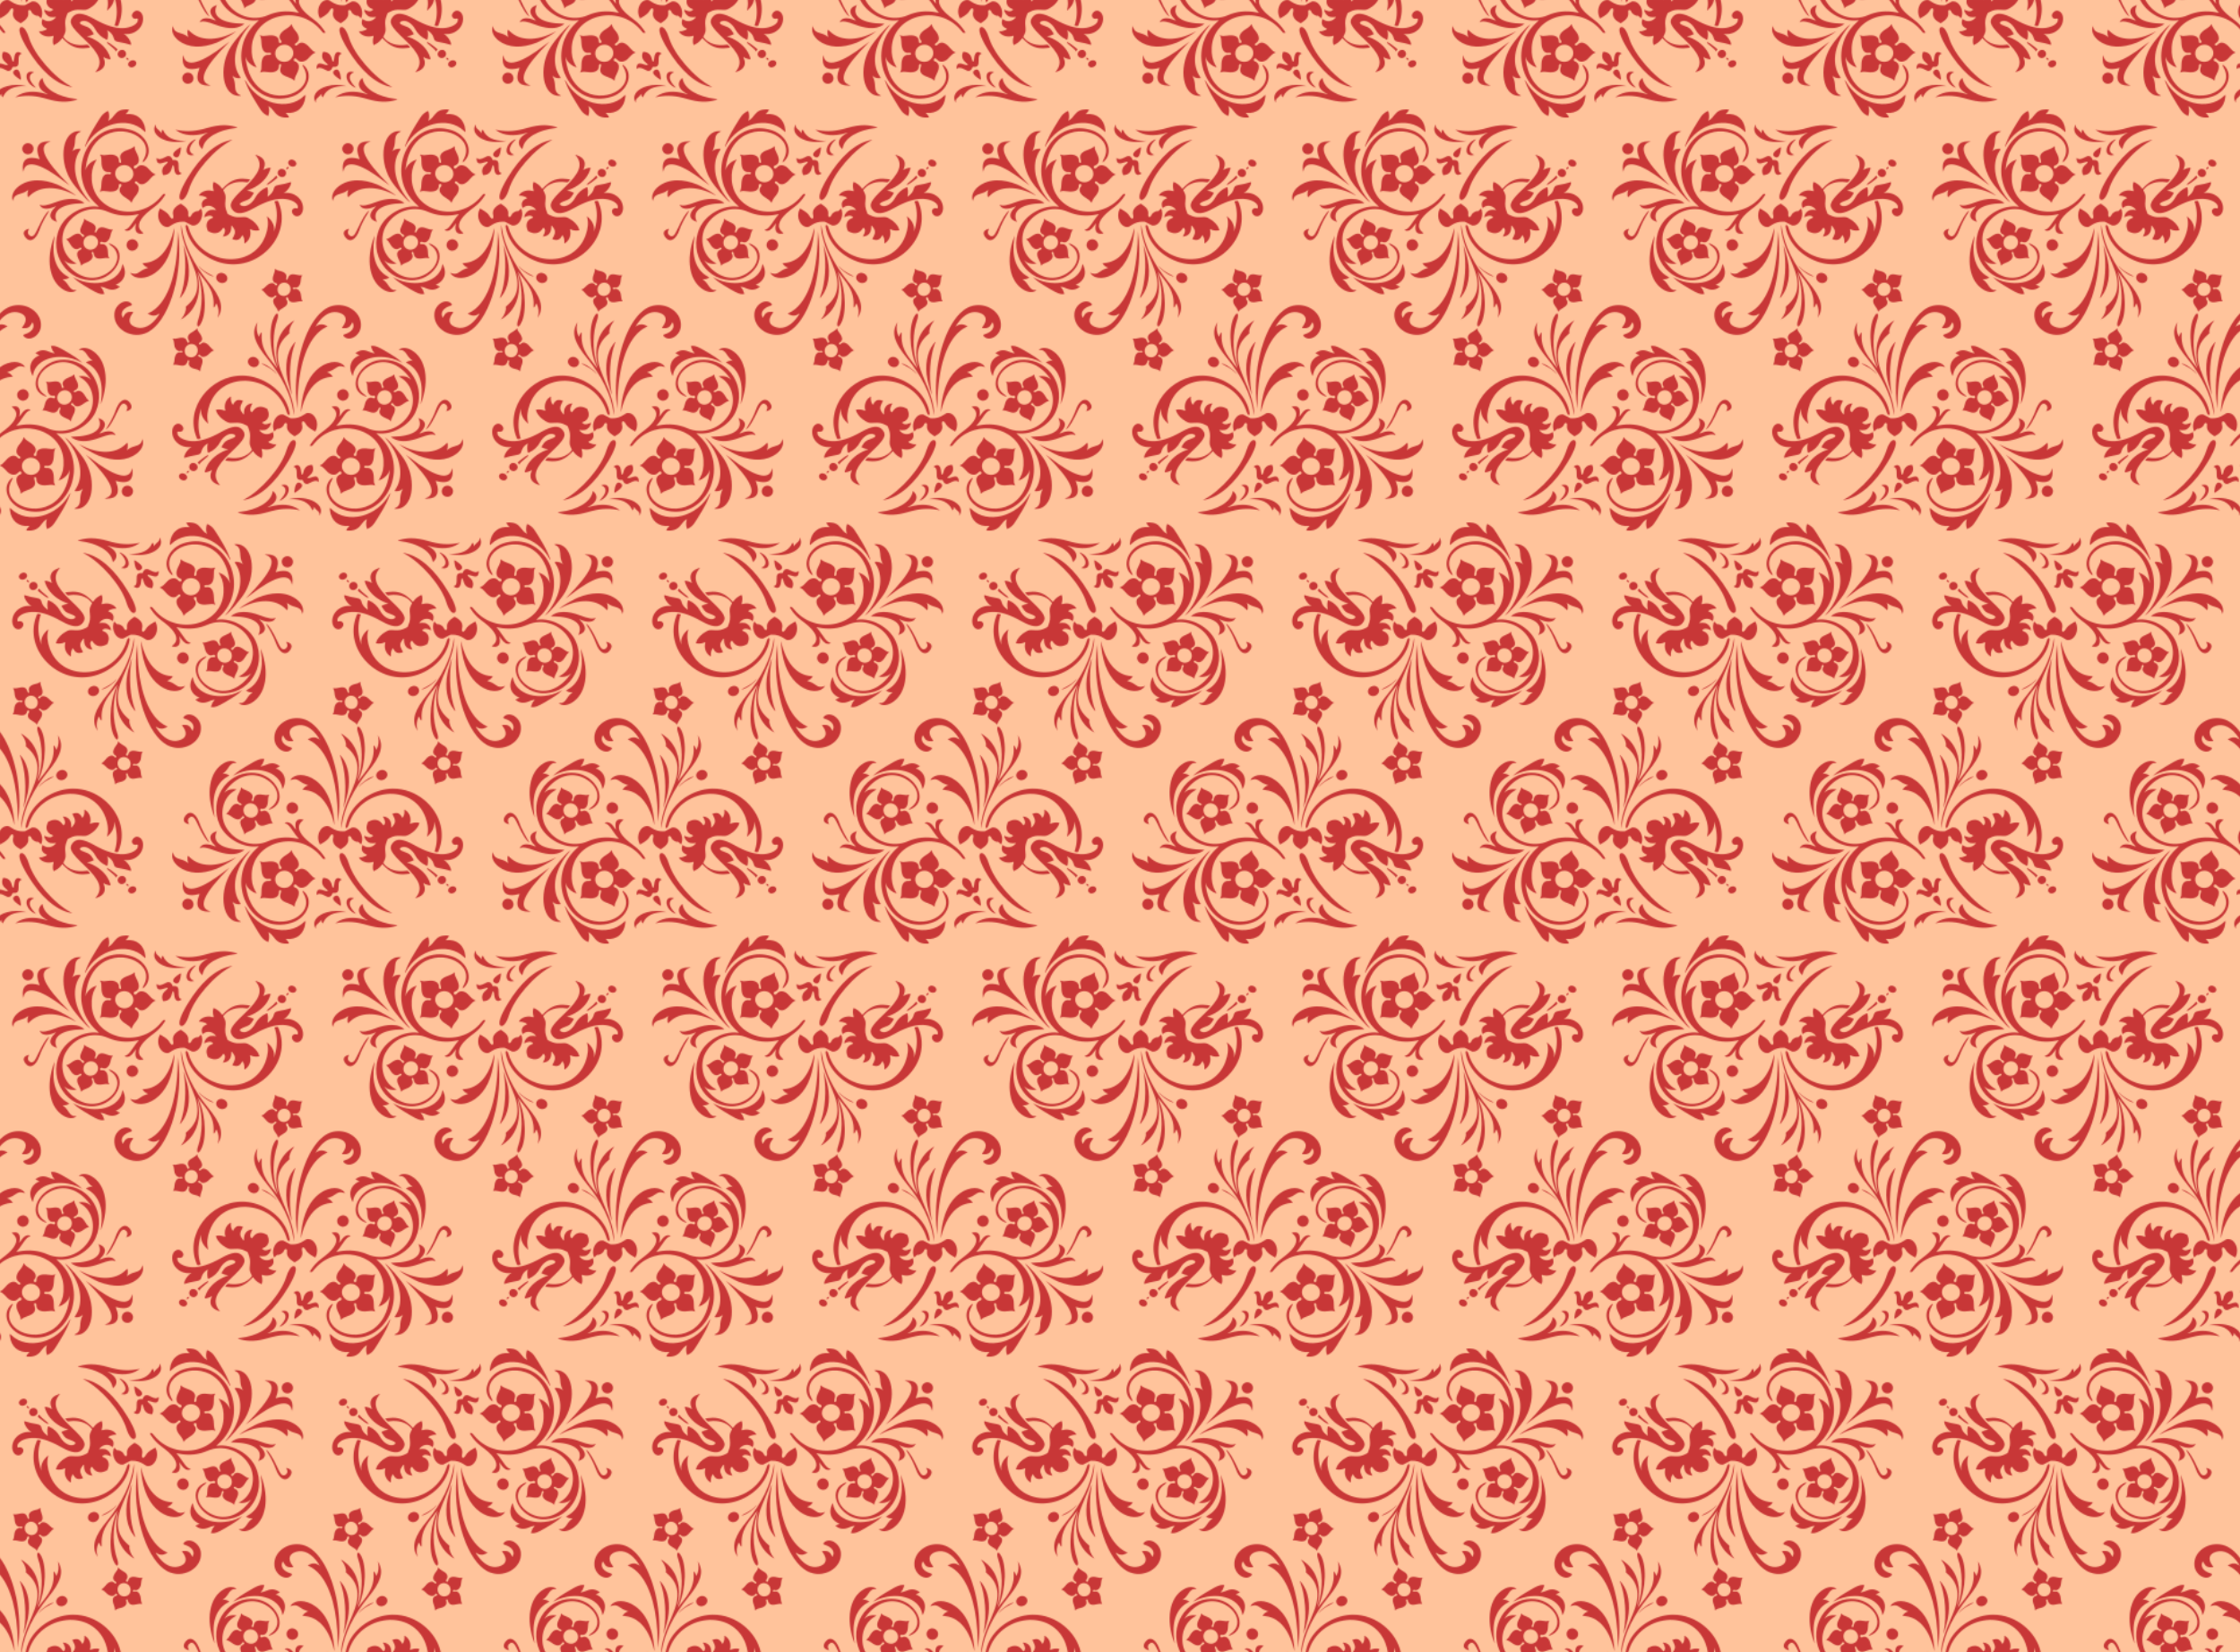
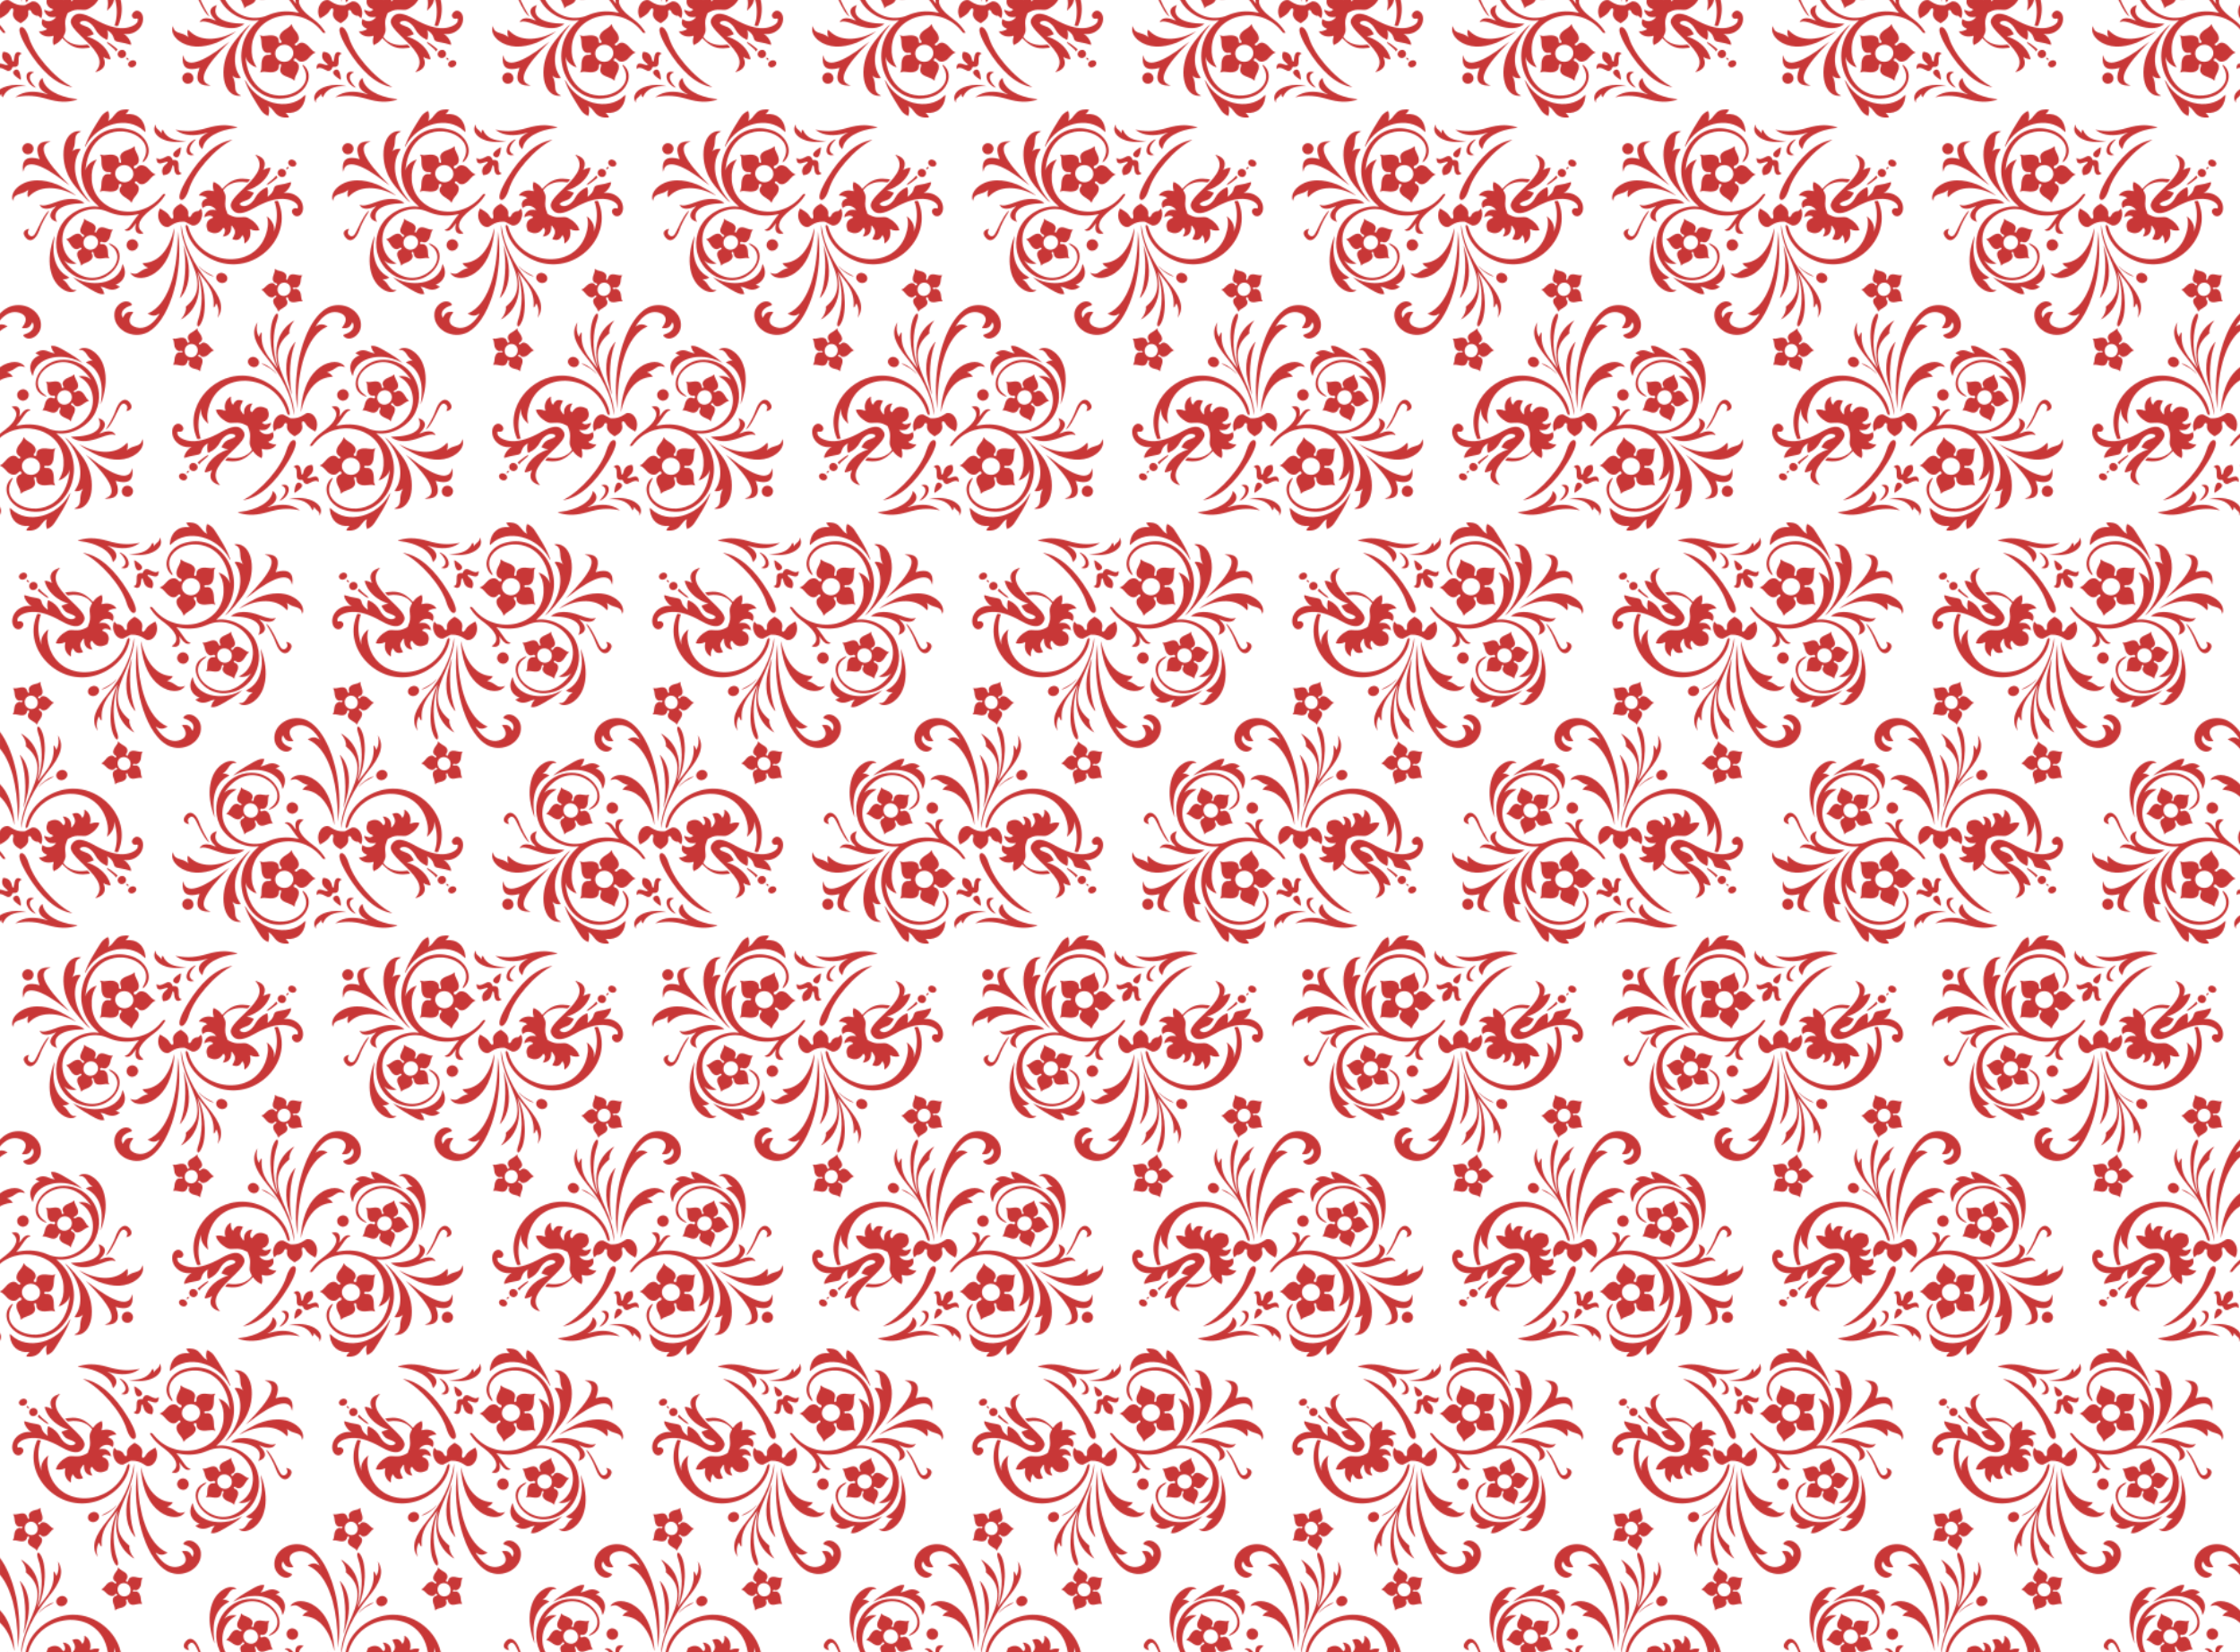
<svg xmlns="http://www.w3.org/2000/svg" id="svg2" height="400.76mm" width="543.28mm" version="1.1" viewBox="0 0 1925 1420">
  <defs id="defs4">
    <pattern id="pattern5565" width="275" patternUnits="userSpaceOnUse" patternTransform="translate(7445.8 -1183.2)" height="710">
      <g id="g5552" transform="translate(-7445.8 1183.2)">
-         <rect id="rect4238" height="710" width="275" y="-1183.2" x="7445.8" fill="#ffc39b" />
-         <path id="path4147" fill="#c83737" d="m7451.2-1183.2c-2.27 0.292-4.167 1.811-5.405 3.935v11.911l1.703-0.957c3.509-1.972 5.41-3.619 6.54-5.664 1.831-3.314 3.942-2.568 3.055 1.079-0.879 3.618 1.052 6.792 5.568 9.15l0.967 0.505 1.249-0.804c3.919-2.524 5.584-5.145 5.194-8.177-0.394-3.058 1.731-3.412 2.905-0.485 0.653 1.629 4.099 3.576 5.258 2.971 0.23-0.12 1.541 0.911 2.177 1.712 0.648 0.816 0.818 0.678 1.309-1.059 1.619-5.731-2.183-12.76-6.969-12.885l-1.31-0.034-3.125 1.629-3.125 1.629-1.555 0.065c-3.317 0.139-7.037-0.965-9.84-2.919-1.511-1.054-2.242-1.468-3.032-1.603h-1.564zm12.774 0c0 0.34 0.01 0.674 0.025 0.998 0.026 0.493 0.063 0.84 0.082 0.771 0.013-0.045 0.165-1.007 0.287-1.769h-0.394zm3.887 0c-0.271 2.345 1.195 2.204 2.138 0h-2.138zm18.014 0c-0.525 3.442 1.113 6.288 4.522 7.526 1.27 0.461 1.256 0.441 0.716 1.083-1.102 1.313-3.151 1.421-5.806 0.305l-1.531-0.644 0.166 0.891c0.457 2.461 2.673 4.826 5.038 5.378 1.051 0.245 4.071 0.266 4.522 0.031 0.729-0.38 0.472 0.272-0.47 1.194-2.857 2.796-6.731 3.208-9.82 1.042l-0.899-0.63-0.403 1.528c-0.822 3.113 0.541 5.503 3.81 6.678 1.764 0.634-2.791 2.629-5.722 2.506l-0.78-0.033 0.243 0.457c1.618 3.044 6.473 4.758 10.696 3.777 0.747-0.173 1.486-0.342 1.643-0.374 0.185-0.038 0.131 0.515-0.153 1.563-0.505 1.861-0.507 4.6 0 5.698l0.344 0.751 1.737-0.927c1.933-1.032 3.275-2.155 4.689-3.924l0.936-1.173 0.469 0.5c6.526 6.949 12.285 9.144 20.946 7.984 2.856-0.383 2.816-0.337 1.524-1.692-1.275-1.336-1.079-1.267-2.842-1.007-7.533 1.109-14.509-1.057-18.443-5.725-0.824-0.977-0.878-1.091-0.697-1.462 0.108-0.221 0.538-1.105 0.956-1.964 0.943-1.935 1.11-3.418 0.748-6.628-0.457-4.055-0.145-6.427 1.317-10.007l0.637-1.558 1.764-0.896c3.291-1.671 5.449-2.091 9.508-1.849 4.318 0.257 4.671 0.199 7.294-1.205 3.314-1.773 6.161-4.507 7.585-7.193h-21.723c-1.265 1.622-1.34 1.627-1.364 0h-21.154zm52.485 0c0.368 2.838 0.251 5.465-0.36 7.856l-0.337 1.318 0.944-0.809c2.791-2.394 4.591-5.373 5.133-8.365h-5.38zm6.584 0c1.721 7.134 1.676 13.988-0.141 20.056l-0.589 1.967 1.355 0.25c1.688 0.312 1.55 0.407 2.359-1.633 2.758-6.954 3.107-14.026 1.619-20.639h-4.603zm71.45 0c4.072 8.348 6.629 12.318 8.809 13.778 0.655 0.439 0.495 0.098-1.343-2.86-1.999-3.216-4.223-7.543-5.655-10.918h-1.81zm18.644 0c5.671 11.204 19.927 18.993 32.298 17.446 0.578-0.072 1.038-0.092 1.023-0.044s-0.99 0.952-2.166 2.009c-29.09 26.147-5.426 75.43 30.55 63.623 13.154-4.317 18.856-19.018 10.339-26.657-1.633-1.464-1.658-0.734-0.076 2.241 9.381 17.644-18.207 31.496-36.511 18.332-7.313-5.259-11.951-14.09-13.47-25.644-0.149-1.137-0.229-2.194-0.177-2.349 0.065-0.194 0.111-0.146 0.147 0.155 0.352 2.921 4.152 6.905 7.856 8.237l1.53 0.551-1.274-2.224c-2.373-4.14-3.311-8.822-2.991-14.931 1.455-27.78 39.309-37.424 58.677-15.692v-3.487c-1.428-1.557-2.988-2.996-4.541-4.166-3.668-2.763-5.576-4.292-7.081-5.678-4.782-4.404-6.934-8.398-6.405-11.722h-3.077c0.039 0.573 0.117 1.185 0.235 1.837 0.307 1.697 0.457 1.802-1.635-1.152-0.17-0.24-0.34-0.466-0.509-0.684h-3.418c0.863 0.958 1.817 2.251 2.973 3.991 1.771 2.668 4.235 5.896 5.029 6.59 0.571 0.499 0.519 0.5-1.922 0.022-8.64-1.692-16.869-0.862-24.462 2.469-13.122 5.756-28.786 0.39-36.081-12.36-0.135-0.235-0.263-0.473-0.388-0.711h-4.475zm17.987 0c0.25 0.645 0.555 1.34 0.932 2.102 1.415 2.865 1.647 3.46 1.664 4.275l0.02 0.947 0.507-0.617c0.59-0.717 2.271-1.657 4.993-2.793 2.369-0.989 3.845-2.371 4.302-3.915h-12.418zm67.769 3.935c-1.762 3.021-2.196 7.256-0.496 10.891l0.481 1.028 0.015-0.01v-11.911zm-88.582 0.377-1.208 0.462c-5.674 2.174-5.952 6.581-0.738 11.691 1.535 1.504 1.521 1.57-0.181 0.831-5.201-2.261-9.802-2.166-11.769 0.243-0.946 1.159-1.218 2.005-0.471 1.465 1.756-1.269 5.899-0.579 13.091 2.181 8.294 3.183 15.548 3.801 20.674 1.762 1.449-0.576 3.221-1.587 3.961-2.26 0.317-0.289 0.092-0.34-1.613-0.368-17.176-0.282-26.014-6.291-22.161-15.067l0.413-0.941zm-68.764 4.848c-1.362 0.03-2.731 0.778-3.755 2.406-1.578 2.51 0.642 5.32 3.498 4.428 0.808-0.252 0.976-0.117 1.101 0.885 0.44 3.542-5.598 7.005-12.673 7.268-6.926 0.257-14.871-2.23-24.611-7.704-10.037-5.641-15.471-6.139-18.901-1.733-3.444 4.424-1.549 8.008 9.94 18.8 13.524 12.703 16.3 19.99 10.455 27.448l-0.857 1.094 1.103-0.344c6.27-1.956 8.514-6.063 6.288-11.506-0.577-1.411-0.585-1.484-0.121-1.103 1.154 0.946 4.717 2.031 5.75 1.751 0.374-0.101-0.174-1.893-1.369-4.47-2.912-6.283-9.486-11.843-17.284-14.62-1.792-0.638-1.86-0.712-0.698-0.752 1.271-0.044 2.502-0.401 3.939-1.144l1.244-0.643-0.952-1.538c-1.94-3.133-2.993-3.981-6.448-5.188-4.747-1.658-5.792-2.904-3.458-4.121 3.466-1.807 9.067 1.312 11.903 6.63 2.092 3.922 5.497 7.132 9.306 8.774l1.053 0.454 0.24-0.663c0.604-1.667 0.606-5.247 0.01-7.284-0.087-0.293 0.221-0.154 1.129 0.512 2.244 1.645 3.608 3.494 4.183 5.67 0.625 2.367 1.396 3.047 4.008 3.535 5.432 1.016 6.65 1.292 8.658 1.958 1.218 0.405 2.231 0.682 2.251 0.618 0.658-2.101-2.946-7.715-5.897-9.188l-0.57-0.284 0.632 0.085c8.686 1.162 16.449-5.287 16.208-13.465-0.12-4.061-2.699-6.623-5.3-6.566zm132.94 11.425c-0.055 0-0.166 0.174-0.409 0.564-0.82 1.315-1.955 2.285-4.446 3.799-5.363 3.261-6.9 6.842-4.239 9.878 1.046 1.194 0.045 2.545-1.384 1.866-0.596-0.283-0.601-0.294-0.559-1.16 0.199-4.071-3.555-5.909-10.045-4.917-2.768 0.423-3.991 0.397-5.533-0.118-0.922-0.308-0.956-0.304-0.608 0.081 0.767 0.849 1.159 2.712 1.275 6.06 0.218 6.306 2.526 9.416 6.479 8.731 1.038-0.18 1.396-0.097 1.65 0.382 0.521 0.98-0.29 1.529-2.072 1.402-3.869-0.275-6.049 2.909-6.003 8.766 0.024 3.118-0.097 4.012-0.727 5.358l-0.467 0.998 1.171-0.316c1.534-0.413 2.793-0.415 5.476-0.01 5.985 0.913 9.889-1.315 9.507-5.424-0.05-0.531 0.069-0.809 0.485-1.135 1.371-1.076 1.824 0.044 1.03 2.55-1.258 3.976 0.515 6.341 6.239 8.32 2.689 0.93 4.182 1.739 5.466 2.963 0.269 0.256 0.324 0.142 0.395-0.826 0.116-1.583 0.525-2.753 1.786-5.107 2.829-5.28 2.245-9.158-1.59-10.551-1.093-0.397-1.377-1.222-0.74-2.155 0.445-0.651 1.828-0.365 2.53 0.524 1.704 2.157 4.445 2.515 7.287 0.952 1.258-0.692 1.735-1.127 4.43-4.033 1.101-1.187 1.618-1.592 2.867-2.245l1.524-0.796-0.706-0.236c-1.234-0.413-2.604-1.562-4.318-3.621-3.952-4.748-7.693-5.797-10.451-2.927-0.976 1.015-1.685 1.236-2.237 0.697-0.551-0.539-0.275-1.329 0.653-1.865 3.561-2.058 3.279-6.398-0.711-10.919-1.408-1.596-2.862-4.193-2.937-5.245-0.013-0.187-0.023-0.29-0.066-0.29zm-35.58 0.659c-0.03 0-0.092 0.028-0.189 0.073-2.718 1.253-13.426 13.63-16.853 19.48-10.664 18.205-6.337 41.875 7.602 41.582 1.794-0.038 1.929-0.116 0.965-0.559-3.124-1.436-4.335-3.439-4.521-7.475-0.15-3.259-0.602-5.427-1.61-7.73l-0.751-1.716 0.683 0.664c0.957 0.931 3.153 1.658 4.972 1.647 1.857-0.011 1.837 0.085 0.431-2.121-7.463-11.701-3.831-28.997 9.168-43.664 0.116-0.131 0.155-0.187 0.105-0.181zm-215.01 0.322v3.487c0.368 0.413 0.73 0.836 1.085 1.272 1.575 1.937 1.584 1.945 2.441 1.998 1.382 0.086 1.393-0.02 0.201-1.922-1.021-1.629-2.309-3.29-3.726-4.835zm148.63 0.732-0.315 0.936c-1.255 3.732 0.878 8.407 5.36 11.75 8.293 6.185 19.745 6.726 32.797 1.55 2.501-0.992 10.423-5.328 13.133-7.189 3.745-2.572 3.979-2.83 1.347-1.489-14.924 7.602-29.201 7.303-37.643-0.788-0.673-0.645-1.335-1.273-1.469-1.395-0.83-0.753-1.008 3.998-0.206 5.522l0.404 0.769-1.197-0.824c-1.856-1.278-3.78-2.126-6.269-2.762-3.433-0.877-5.09-2.325-5.691-4.974l-0.251-1.106zm-130.01 0.932c-0.298 0-0.588 0.07-0.869 0.217-2.586 1.348-0.462 8.076 5.861 18.567 11.129 18.465 23.971 29.85 36.686 32.523 1.018 0.214 1.875 0.378 1.905 0.364 0.03-0.014-0.519-0.328-1.219-0.698-14.574-7.702-31.58-27.339-36.032-41.608-1.822-5.838-4.248-9.361-6.332-9.366zm178.49 12.573c-0.062-0.037-1.032 0.708-3.387 2.54-20.94 16.297-33.704 19.841-36.038 10.005-0.141-0.594-0.274-1.071-0.294-1.06-0.166 0.087-0.405 3.306-0.345 4.641 0.306 6.786 4.997 8.967 13.973 6.497l0.577-0.159-0.526 1.359c-3.451 8.921-0.638 13.939 7.815 13.942 1.159 0 2.138-0.014 2.178-0.031 0.039-0.018-0.445-0.214-1.077-0.436-10.09-3.551-4.927-15.06 16.357-36.456 0.515-0.517 0.805-0.82 0.768-0.842zm-105.23 0.255 0.14 0.578c0.109 0.45 0.536 0.878 1.93 1.931 2.267 1.712 5.051 4.342 5.51 5.205 0.332 0.624 0.362 0.635 0.523 0.199 0.094-0.255 0.375-0.709 0.624-1.009l0.453-0.545-1.8-1.495c-2.575-2.138-5.365-4.088-6.447-4.504l-0.932-0.359zm152.56 2.313c1.632 0.011 3.324 0.525 4.87 1.678 3.861 2.877 3.703 8.548-0.323 11.551-0.588 0.439-1.115 0.81-1.172 0.826-0.056 0.015-0.577 0.183-1.156 0.373-3.962 1.298-8.612-0.876-9.776-4.572-1.699-5.392 2.661-9.889 7.557-9.855zm-139.34 4.501c-1.755-0.041-3.638 1.19-3.949 3.014-0.383 2.252 1.681 4.29 4.002 3.949 3.191-0.468 4.309-4.275 1.847-6.29-0.546-0.447-1.214-0.658-1.9-0.674zm-102.42 1.665-0.436 1.216c-0.993 2.768-0.034 5.782 2.465 7.744 2.699 2.119 2.578 3.14-0.258 2.182-2.357-0.796-3.583-1.152-4.456-1.174v3.79c1.127 0.107 2.519 0.596 4.082 1.46 1.95 1.08 2.433 1.237 3.548 1.153 1.245-0.094 2.124-0.878 2.897-2.584l0.401-0.887 1.03 0.046c3.154 0.142 4.187-1.216 4.036-5.304-0.126-3.418 0.4-5.088 1.793-5.695l0.923-0.402-0.538-0.371c-3.282-2.265-5.503-0.613-5.948 4.422-0.331 3.745-1.381 3.805-2.182 0.124-0.739-3.392-3.239-5.541-6.619-5.689l-0.738-0.032zm106.06 5.026c-0.103 0.01-0.183 0.047-0.227 0.121-0.231 0.389 0.441 1.422 1.121 1.722 0.814 0.36 1.155-0.02 0.732-0.816-0.296-0.557-1.179-1.067-1.625-1.027zm5.408 2.226c-1.72 0.032-3.584 1.165-3.982 2.973-0.37 1.679 1.106 3.233 2.968 3.125 2.914-0.169 4.933-2.896 3.608-4.872-0.581-0.867-1.562-1.244-2.594-1.226zm160.72 2.713c-0.528 0.01-0.93 0.144-1.397 0.388-0.976 0.509-1.639 2.529-1.351 4.117 0.079 0.436 0.109 0.435 0.519-0.024 0.504-0.563 1.317-0.787 2.354-0.688v-3.79h-0.127zm-260.57 5.245c-0.414 0-0.86 0.129-1.335 0.379-3.022 1.587-1.936 4.05 3.315 7.515 1.91 1.261 1.891 1.274 1.594-1.087-0.569-4.527-1.779-6.82-3.574-6.807zm12.387 1.818c-6.323 0.152-4.62 10.258 3.251 13.482 0.515 0.211 0.959 0.371 0.987 0.357 0.028-0.014-0.504-0.597-1.182-1.294-4.91-5.049-5.518-9.392-1.611-11.521l1.197-0.652-0.86-0.185c-0.652-0.14-1.246-0.199-1.782-0.186zm134.86 0.838c-1.86-0.022-3.736 0.961-4.531 2.893-1.326 3.224 1.063 6.75 4.522 6.673 3.79-0.084 5.929-3.761 4.143-7.121-0.864-1.624-2.493-2.426-4.134-2.446zm-125.23 4.71c-0.167 0-0.409 0.245-0.832 0.681-3.985 4.107-2.211 9.028 4.54 12.59 0.741 0.391 1.361 0.736 1.377 0.767 0.016 0.031-0.939-0.224-2.123-0.566-10.1-2.919-18.55-2.196-24.87 2.128l-1.205 0.825 2.477-0.42c8.419-1.427 15.231-0.882 25.135 2.011 9.253 2.703 16.438 3.012 23.667 1.016 2.59-0.715 2.662-0.873 0.517-1.127-15.174-1.795-26.348-8.382-28.174-16.608-0.2-0.902-0.293-1.299-0.509-1.297zm174.21 1.61c-0.12 0.028 0 0.601 0.385 1.638 1.847 4.927 4.107 9.474 7.273 14.634 0.953 1.553 2.603 4.263 3.668 6.023 1.839 3.041 3.326 5.069 4.427 6.038 1.096 0.965 2.395 1.838 3.283 2.206l0.936 0.388 0.233-0.659c0.723-2.038 0.76-5.725 0.071-7.04-0.492-0.939-0.098-0.875 1.319 0.215 1.254 0.964 1.805 1.568 3.846 4.207 2.61 3.375 5.661 4.735 10.403 4.638 0.86-0.017 1.668-0.083 1.796-0.146 0.491-0.24-1.008-2.445-2.502-3.68-0.317-0.262-0.282-0.275 0.515-0.192 8.79 0.908 15.218-4.411 16.196-13.404 0.277-2.544 0.342-2.492-1.233-0.991-13.773 13.135-39.498 6.481-49.926-12.915-0.362-0.674-0.599-0.982-0.692-0.96zm-196.42 4.256c-5.523 0.011-10.59 1.426-14.105 3.688v5.453c0.118-0.138 0.229-0.274 0.323-0.399l0.946-1.26 0.011 0.83c0.011 0.827 0.399 1.795 0.892 2.222 0.215 0.187 0.327 0.074 0.649-0.655 2.637-5.957 9.272-9.157 18.273-8.815l1.645 0.062-1.074-0.254c-2.545-0.602-5.098-0.876-7.56-0.872zm260.9 3.688c-4.034 2.596-6.022 6.308-4.297 10.297 0.573 1.325 0.776 1.428 0.678 0.345-0.116-1.286 0.493-2.438 1.817-3.438 0.531-0.401 1.266-1.122 1.801-1.751v-5.453zm-167 17.353c-4.252 0.082-7.087 1.475-9.534 4.639-2.041 2.638-2.593 3.242-3.846 4.207-1.417 1.09-1.811 1.154-1.319 0.215 0.689-1.315 0.651-5.002-0.071-7.04l-0.233-0.659-0.936 0.388c-0.888 0.368-2.187 1.241-3.283 2.206-1.101 0.969-2.587 2.997-4.427 6.038-1.065 1.76-2.716 4.471-3.668 6.024-3.166 5.16-5.426 9.706-7.273 14.634-0.691 1.844-0.521 2.219 0.307 0.678 10.428-19.395 36.153-26.05 49.926-12.915 1.574 1.502 1.51 1.554 1.233-0.991-0.978-8.992-7.405-14.312-16.196-13.404-0.797 0.082-0.832 0.069-0.515-0.192 1.494-1.234 2.993-3.439 2.502-3.68-0.128-0.063-0.936-0.128-1.796-0.146-0.296-0.01-0.586-0.01-0.87 0zm25.834 12.965c-0.1-0.022-0.306 0.337-0.628 1.083-3.898 9.015 11.153 16.617 25.962 13.113l1.074-0.254-1.645 0.062c-9.001 0.342-15.636-2.858-18.273-8.814-0.323-0.729-0.434-0.842-0.649-0.655-0.492 0.427-0.881 1.395-0.892 2.222l-0.011 0.83-0.946-1.26c-0.52-0.693-1.476-1.661-2.124-2.15-1.325-1.001-1.933-2.152-1.817-3.438 0.043-0.474 0.028-0.721-0.05-0.738zm58.506 0.613c-4.272 0.021-8.822 0.784-14.027 2.305-9.904 2.894-16.716 3.439-25.135 2.011l-2.477-0.42 1.205 0.825c6.319 4.324 14.77 5.047 24.87 2.128 1.184-0.342 2.139-0.597 2.123-0.566-0.016 0.031-0.636 0.376-1.377 0.767-6.751 3.562-8.525 8.483-4.54 12.59 0.966 0.996 0.984 0.987 1.34-0.616 1.826-8.226 13-14.813 28.174-16.608 2.145-0.254 2.073-0.411-0.517-1.126-3.163-0.873-6.317-1.306-9.64-1.289zm-89.425 2.604c-29.701-0.24-46.148 41.927-20.012 65.418 1.176 1.057 2.151 1.961 2.166 2.009 0.015 0.048-0.446 0.028-1.023-0.044-12.781-1.599-27.575 6.768-32.834 18.57-9.886 22.185 6.844 46.787 30.298 44.555 18.116-1.725 28.792-23.347 15.029-30.439-3.301-1.701-4.133-1.281-1.309 0.661 9.26 6.367 6.776 18.593-5.079 24.991-11.354 6.129-24.027 2.31-33.451-10.081-1.646-2.164-1.845-2.663-0.568-1.419 1.886 1.836 5.876 2.836 8.777 2.199l0.882-0.194-1.603-0.88c-10.156-5.576-13.76-20.426-7.58-31.228 7.295-12.75 22.958-18.116 36.081-12.36 7.593 3.331 15.822 4.161 24.462 2.469 2.441-0.478 2.493-0.477 1.922 0.021-0.794 0.694-3.258 3.922-5.029 6.59-2.659 4.004-4.258 5.647-6.104 6.267-1.097 0.369-1.031 0.629 0.232 0.913 2.401 0.54 4.578-0.696 6.827-3.873 2.091-2.955 1.942-2.85 1.635-1.152-0.978 5.4 0.77 8.113 4.924 7.641 2.051-0.233 2.101-0.297 0.929-1.196-5.07-3.889-3.875-9.636 3.394-16.331 1.504-1.385 3.412-2.915 7.081-5.678 3.095-2.331 6.217-5.731 8.267-9.001 1.192-1.902 1.181-2.008-0.201-1.922-0.857 0.053-0.866 0.061-2.441 1.998-19 23.365-58.278 13.888-59.761-14.42-0.32-6.109 0.618-10.791 2.991-14.931l1.274-2.224-1.53 0.551c-3.704 1.333-7.503 5.317-7.856 8.237-0.036 0.301-0.082 0.349-0.147 0.155-0.052-0.155 0.027-1.212 0.177-2.349 1.519-11.554 6.157-20.385 13.47-25.644 18.304-13.164 45.893 0.687 36.511 18.332-1.582 2.975-1.557 3.705 0.076 2.241 8.517-7.638 2.815-22.34-10.339-26.657-3.654-1.199-7.181-1.768-10.538-1.795zm-34.84 2.451c-13.939-0.293-18.266 23.377-7.602 41.582 3.427 5.849 14.135 18.227 16.853 19.48 0.257 0.118 0.27 0.102 0.083-0.108-12.999-14.667-16.63-31.963-9.168-43.664 1.407-2.206 1.427-2.109-0.431-2.121-1.819-0.011-4.015 0.716-4.972 1.647l-0.683 0.665 0.751-1.716c1.009-2.303 1.46-4.471 1.61-7.73 0.186-4.035 1.398-6.039 4.521-7.475 0.964-0.443 0.829-0.522-0.965-0.56zm100.35 6.975c-0.028-0.014-0.472 0.146-0.987 0.357-8.537 3.497-9.818 15.092-1.469 13.296l0.86-0.185-1.197-0.652c-3.907-2.129-3.299-6.472 1.611-11.521 0.678-0.697 1.21-1.28 1.182-1.294zm31.28 0.503c-0.03-0.013-0.887 0.15-1.905 0.364-12.715 2.673-25.558 14.058-36.686 32.523-6.323 10.492-8.446 17.219-5.861 18.567 2.247 1.171 5.119-2.478 7.201-9.149 4.452-14.268 21.458-33.906 36.032-41.607 0.7-0.37 1.249-0.684 1.219-0.698zm-158.31 1.333c-8.454 0-11.266 5.021-7.815 13.942l0.526 1.359-0.577-0.159c-8.976-2.47-13.667-0.289-13.973 6.497-0.06 1.335 0.179 4.554 0.345 4.641 0.021 0.011 0.153-0.466 0.294-1.06 2.334-9.835 15.098-6.292 36.038 10.005 3.767 2.932 3.992 3.078 2.619 1.698-21.284-21.396-26.447-32.905-16.357-36.456 0.631-0.222 1.116-0.418 1.077-0.436-0.039-0.017-1.019-0.032-2.178-0.031zm-17.356 1.599c-3.459-0.077-5.848 3.449-4.522 6.673 1.495 3.637 6.823 3.912 8.665 0.447 1.786-3.36-0.353-7.037-4.143-7.121zm91.536 2.622c-0.049-0.01-0.112 0.037-0.196 0.117-1.284 1.224-2.776 2.033-5.466 2.963-5.724 1.979-7.497 4.344-6.239 8.32 0.793 2.507 0.341 3.626-1.03 2.55-0.416-0.326-0.534-0.604-0.485-1.135 0.383-4.109-3.522-6.337-9.507-5.424-2.683 0.409-3.942 0.408-5.476-0.01l-1.171-0.316 0.467 0.998c0.63 1.346 0.751 2.24 0.727 5.358-0.046 5.857 2.135 9.04 6.003 8.766 1.782-0.127 2.593 0.422 2.072 1.402-0.255 0.479-0.612 0.562-1.65 0.382-3.953-0.685-6.261 2.425-6.479 8.731-0.116 3.348-0.507 5.211-1.275 6.06-0.348 0.385-0.314 0.389 0.608 0.081 1.541-0.515 2.764-0.541 5.533-0.118 6.49 0.992 10.244-0.846 10.045-4.917-0.042-0.865-0.037-0.877 0.559-1.16 1.429-0.678 2.431 0.672 1.384 1.866-2.661 3.037-1.124 6.618 4.239 9.878 2.491 1.514 3.626 2.485 4.446 3.799 0.432 0.693 0.445 0.701 0.475 0.274 0.074-1.052 1.528-3.649 2.937-5.245 3.99-4.521 4.272-8.862 0.711-10.92-0.928-0.536-1.204-1.326-0.653-1.865 0.552-0.539 1.261-0.319 2.237 0.697 2.757 2.87 6.498 1.822 10.451-2.927 1.714-2.059 3.083-3.208 4.318-3.621l0.706-0.236-1.524-0.796c-1.249-0.653-1.766-1.057-2.867-2.245-2.694-2.906-3.172-3.341-4.43-4.033-2.842-1.563-5.583-1.205-7.287 0.952-0.702 0.889-2.085 1.175-2.53 0.524-0.637-0.933-0.353-1.758 0.74-2.155 3.835-1.393 4.42-5.271 1.59-10.551-1.261-2.354-1.671-3.524-1.786-5.107-0.048-0.665-0.09-0.927-0.198-0.943zm39.746 0.862c-0.235-0.021-0.702 0.293-1.537 0.844-5.251 3.466-6.337 5.928-3.315 7.515 2.538 1.333 4.209-0.856 4.909-6.428 0.167-1.328 0.245-1.905-0.057-1.932zm64.032 6.433 0.857 1.094c5.845 7.458 3.069 14.745-10.455 27.448-11.489 10.792-13.384 14.376-9.94 18.8 3.43 4.406 8.864 3.908 18.901-1.733 9.741-5.474 17.685-7.961 24.611-7.704 7.076 0.263 13.114 3.725 12.673 7.268-0.124 1.002-0.293 1.137-1.101 0.885-2.856-0.892-5.076 1.919-3.498 4.428 2.979 4.736 8.872 2.029 9.055-4.16 0.241-8.178-7.522-14.627-16.208-13.465l-0.632 0.085 0.57-0.284c2.951-1.472 6.555-7.087 5.897-9.188-0.02-0.064-1.033 0.214-2.251 0.618-2.008 0.667-3.226 0.942-8.658 1.958-2.612 0.488-3.383 1.168-4.008 3.535-0.575 2.177-1.939 4.025-4.183 5.67-0.908 0.665-1.215 0.805-1.129 0.512 0.601-2.037 0.598-5.616-0.01-7.284l-0.24-0.663-1.053 0.454c-3.809 1.641-7.214 4.852-9.306 8.774-2.836 5.317-8.437 8.437-11.903 6.63-2.334-1.217-1.289-2.463 3.458-4.121 3.454-1.207 4.508-2.055 6.448-5.188l0.952-1.538-1.244-0.643c-1.437-0.743-2.667-1.1-3.939-1.143-1.163-0.04-1.094-0.114 0.698-0.752 7.798-2.777 14.372-8.337 17.284-14.62 1.195-2.578 1.743-4.369 1.369-4.47-1.034-0.28-4.596 0.805-5.75 1.751-0.465 0.381-0.457 0.308 0.121-1.103 2.226-5.443-0.018-9.55-6.288-11.506l-1.103-0.344zm-74.612 1.125c-0.866-0.011-1.449 0.227-3.156 1.172-3 1.661-5.385 1.947-6.436 0.772-0.41-0.458-0.44-0.46-0.519-0.024-0.288 1.588 0.375 3.608 1.351 4.117 1.245 0.649 2.027 0.546 5.979-0.79 2.836-0.958 2.957 0.063 0.258 2.182-2.499 1.962-3.458 4.976-2.465 7.744l0.436 1.216 0.738-0.032c3.38-0.148 5.88-2.297 6.619-5.689 0.802-3.681 1.851-3.622 2.182 0.123 0.445 5.036 2.665 6.687 5.948 4.422l0.538-0.371-0.923-0.402c-1.394-0.606-1.92-2.277-1.793-5.695 0.151-4.088-0.882-5.446-4.036-5.304l-1.03 0.046-0.401-0.887c-0.772-1.706-1.652-2.491-2.897-2.584-0.139-0.01-0.269-0.017-0.393-0.019zm105.56 3.041c-1.695 0.088-2.971 1.552-2.624 3.126 0.637 2.892 5.027 4.058 6.576 1.747 1.325-1.976-0.694-4.703-3.608-4.872-0.116-0.01-0.231-0.01-0.344 0zm-143.4 4.712c0.764 0.012 1.531 0.134 2.273 0.377 0.579 0.19 1.099 0.358 1.156 0.373 0.056 0.015 0.584 0.387 1.172 0.826 4.026 3.003 4.185 8.674 0.323 11.551-6.186 4.609-14.692-0.988-12.427-8.178 0.946-3.002 4.194-5.001 7.503-4.949zm140.77 1.633c-0.14 0-0.314 0.046-0.518 0.136-0.68 0.3-1.352 1.333-1.121 1.722 0.234 0.393 1.487-0.22 1.852-0.906 0.318-0.597 0.205-0.96-0.214-0.952zm-5.433 1.671c-2.138-0.048-3.93 1.874-3.571 3.985 0.432 2.537 3.908 3.928 5.849 2.34 2.463-2.014 1.345-5.822-1.847-6.29-0.145-0.021-0.289-0.033-0.432-0.036zm-4.932 5.603c-0.069 0.026-0.16 0.185-0.326 0.497-0.459 0.863-3.243 3.492-5.51 5.205-1.394 1.053-1.821 1.48-1.93 1.931l-0.14 0.578 0.932-0.359c1.082-0.417 3.872-2.366 6.447-4.504l1.8-1.495-0.453-0.545c-0.249-0.3-0.53-0.754-0.624-1.009-0.081-0.218-0.128-0.325-0.198-0.298zm-28.688 2.788c-6.618-0.065-11.579 2.413-17.085 8.277l-0.469 0.499-0.936-1.173c-1.413-1.769-2.756-2.893-4.689-3.924l-1.737-0.927-0.344 0.751c-0.502 1.098-0.5 3.837 0 5.698 0.284 1.048 0.338 1.601 0.153 1.563-0.157-0.032-0.897-0.2-1.643-0.374-4.223-0.981-9.078 0.733-10.696 3.777l-0.243 0.457 0.78-0.033c2.931-0.122 7.486 1.873 5.722 2.506-3.269 1.175-4.632 3.564-3.81 6.678l0.403 1.528 0.899-0.63c3.089-2.166 6.963-1.754 9.82 1.042 0.942 0.922 1.198 1.574 0.47 1.194-0.451-0.235-3.472-0.214-4.522 0.031-2.366 0.552-4.581 2.917-5.038 5.378l-0.166 0.891 1.531-0.644c2.655-1.116 4.704-1.009 5.806 0.305 0.54 0.643 0.553 0.622-0.716 1.083-4.161 1.511-5.686 5.417-3.856 9.88l0.495 1.206 1.538 0.76c4.293 2.123 8.371 1.11 10.889-2.704 0.746-1.13 0.887-1.172 1.528-0.451 1.034 1.163 0.891 3.129-0.409 5.582l-0.802 1.514 1.197-0.176c3.828-0.563 5.988-3.34 6.046-7.775 0.027-2.067 0-2.066 1.596-0.019 1.983 2.545 2.1 4.794 0.413 7.967l-1.147 2.158 0.863 0.311c3.232 1.162 5.587 0.3 7.166-2.623 0.709-1.313 0.654-1.309 1.359-0.086 0.754 1.308 1.101 2.832 1.052 4.623-0.051 1.857-0.168 1.808 1.455 0.605 2.955-2.191 4.366-6.33 3.479-10.199-0.297-1.295-0.344-1.261 1.022-0.733 1.921 0.742 4.451 1.002 6.126 0.63l0.799-0.178-0.495-1.423c-1.073-3.084-4.313-6.464-8.181-8.534-2.623-1.403-2.976-1.462-7.294-1.205-4.059 0.242-6.218-0.178-9.508-1.849l-1.764-0.896-0.637-1.558c-1.462-3.58-1.774-5.951-1.317-10.007 0.362-3.21 0.195-4.693-0.748-6.628-0.418-0.859-0.848-1.742-0.956-1.964-0.18-0.371-0.126-0.485 0.697-1.462 3.934-4.668 10.91-6.834 18.443-5.725 1.763 0.26 1.567 0.329 2.842-1.007 1.292-1.355 1.333-1.31-1.524-1.692-1.353-0.181-2.636-0.281-3.861-0.293zm-176.78 1.427c-5.955 0.089-11.252 1.782-15.657 5.068-4.482 3.343-6.615 8.018-5.36 11.75l0.315 0.936 0.251-1.106c0.601-2.649 2.258-4.097 5.691-4.974 2.489-0.636 4.413-1.484 6.269-2.762l1.197-0.824-0.404 0.768c-0.801 1.525-0.625 6.276 0.205 5.522 0.134-0.122 0.795-0.75 1.469-1.395 8.442-8.092 22.719-8.391 37.643-0.788 2.632 1.341 2.399 1.082-1.347-1.489-2.71-1.861-10.631-6.197-13.133-7.189-6.118-2.426-11.885-3.597-17.14-3.518zm29.878 15.927c-4.106-0.037-8.883 0.951-14.067 2.94-7.192 2.76-11.336 3.45-13.091 2.181-0.747-0.54-0.475 0.306 0.471 1.465 1.967 2.409 6.567 2.504 11.769 0.243 1.702-0.74 1.716-0.674 0.181 0.831-5.215 5.11-4.936 9.518 0.738 11.691l1.208 0.462-0.413-0.94c-3.852-8.776 4.985-14.784 22.161-15.067 1.705-0.028 1.93-0.08 1.613-0.368-0.74-0.673-2.512-1.685-3.961-2.261-1.922-0.764-4.144-1.155-6.607-1.177zm176.7 1.684c-0.256 0-0.605 0.073-1.132 0.17l-1.355 0.25 0.589 1.967c1.938 6.473 1.86 13.843-0.228 21.491-0.776 2.842-0.854 2.992-0.703 1.353 0.356-3.863-1.603-8.013-5.266-11.154l-0.944-0.81 0.337 1.318c1.121 4.389 0.591 9.56-1.578 15.401-11.167 30.08-56.372 25.455-66.138-6.767-0.925-3.053-2.885-3.42-2.381-0.446 2.324 13.713 14.293 25.874 29.82 30.298 31.256 8.906 61.729-22.214 50.205-51.27-0.556-1.403-0.665-1.796-1.227-1.803zm-83.073 2.483-0.967 0.505c-4.516 2.358-6.448 5.532-5.568 9.15 0.887 3.647-1.224 4.393-3.055 1.079-1.13-2.045-3.031-3.692-6.54-5.664l-1.717-0.965-0.481 1.028c-3.023 6.461 0.701 14.818 6.631 14.881 1.227 0.013 1.855-0.256 3.866-1.659 2.804-1.955 6.524-3.058 9.84-2.919l1.555 0.065 3.125 1.629 3.125 1.629 1.31-0.034c4.787-0.125 8.588-7.154 6.969-12.885-0.491-1.737-0.661-1.875-1.309-1.059-0.636 0.801-1.948 1.832-2.177 1.712-1.16-0.605-4.605 1.342-5.258 2.971-1.174 2.927-3.298 2.573-2.905-0.485 0.39-3.032-1.275-5.653-5.194-8.177l-1.249-0.804zm-113.1 6.027c-0.048-0.016-0.161 0.044-0.325 0.154-2.472 1.656-5.427 6.532-10.53 17.373-1.821 3.87-3.471 5.143-5.378 4.148-1.983-1.034-2.591-3.123-1.503-5.169l0.537-1.01-1.14 0.325c-3.815 1.087-4.575 3.803-1.994 7.119 3.831 4.921 9.087 2.068 12.046-6.539 1.183-3.441 4.085-9.311 6.619-13.388 1.379-2.218 1.813-2.964 1.668-3.014zm30.114 6.607-0.02 0.947c-0.017 0.816-0.249 1.41-1.664 4.275-2.451 4.961-2.222 7.33 0.837 8.656 1.218 0.528 1.19 1.886-0.042 2.002-0.57 0.054-0.636 0.005-1.188-0.873-1.699-2.708-4.729-2.568-8.714 0.403-1.373 1.024-2.545 1.716-3.406 2.012l-1.312 0.451 0.466 0.38c1.243 1.013 1.669 1.543 2.727 3.389 2.607 4.552 5.404 5.913 8.186 3.984 0.76-0.527 0.992-0.585 1.431-0.356 0.79 0.412 0.525 1.194-0.551 1.626-3.282 1.319-3.673 4.474-1.109 8.952 0.973 1.699 1.821 4.083 1.6 4.498-0.239 0.45 0.269 0.305 0.664-0.189 0.573-0.716 1.92-1.455 4.165-2.287 4.049-1.5 6.147-4.413 4.893-6.795-0.603-1.145-0.682-1.604-0.358-2.073 0.402-0.582 1.338-0.117 1.451 0.72 0.562 4.162 2.793 5.424 8.039 4.547 2.551-0.426 3.338-0.452 4.621-0.149l0.913 0.215-0.494-0.892c-0.499-0.901-0.677-2.064-0.787-5.122-0.144-4.018-2.124-6.447-5.064-6.212l-1.19 0.095-0.289-0.601c-0.557-1.157 0.661-2.032 1.917-1.377 2.737 1.427 5.821-0.994 6.764-5.313 0.51-2.335 0.973-3.57 1.663-4.433 0.743-0.93 0.815-0.838-0.643-0.833-1.145 0.004-1.85-0.187-5.351-1.448-3.41-1.229-5.847-0.47-7.035 2.19-0.68 1.524-1.113 1.974-1.636 1.701-0.536-0.279-0.555-0.79-0.063-1.714 1.436-2.701-0.058-5.356-3.919-6.967-2.721-1.135-4.403-2.076-4.993-2.793l-0.507-0.617zm83.432 5.549c-0.02 0.027-0.052 0.347-0.074 0.778-0.353 6.742 2.658 17.084 9.492 32.604 7.173 16.288 5.796 27.351-4.482 36.021-1.034 0.872-1.128 1.003-1.02 1.42 0.601 2.321-1.215 6.975-3.931 10.078-1.262 1.441 3.403-1.802 5.61-3.9 8.444-8.027 11.481-19.881 8.552-33.374-0.706-3.252-0.53-3.21 0.561 0.134 3.902 11.956 3.762 26.459-0.373 38.466-1.397 4.057-0.347 6.686 1.614 4.042 6.029-8.129 5.57-29.768-0.94-44.279-1.183-2.637-1.174-2.647 0.41-0.465 0.783 1.078 2.628 3.47 4.1 5.315 6.343 7.948 8.768 14.548 8.299 22.588-0.14 2.4 0.541 2.07 1.817-0.883l0.528-1.22 0.409 0.837c1.495 3.061 1.868 6.648 1.078 10.38l-0.295 1.394 0.978-1.815c4.153-7.71 1.44-16.312-9.214-29.218-12.477-15.113-20.304-31.059-22.672-46.188-0.222-1.419-0.42-2.638-0.439-2.707 0-0.009-0.01-0.011-0.01-0.007zm-5.951 2.842c-0.019-0.011-0.045 0.05-0.079 0.193-4.285 18.299-13.12 28.651-25.418 29.777l-1.935 0.177 0.794 1.076c0.898 1.217 2.714 2.433 3.896 2.609 0.635 0.095 0.514 0.165-1.289 0.755-2.423 0.794-3.583 1.391-5.616 2.893-2.514 1.857-4.22 2.184-6.919 1.328l-1.413-0.448 0.765 0.989c3.86 4.988 13.111 4.534 20.866-1.025 8.996-6.448 14.432-17.872 16.1-33.829 0.242-2.314 0.349-4.44 0.248-4.497zm3.09 2.637c-0.031-0.016-0.098 2.277-0.147 5.097-0.607 34.31-9.678 58.149-24.807 65.189l-1.119 0.52 1.31 0.683c2.87 1.497 5.695 1.373 8.174-0.359 1.137-0.794 1.091-0.587-0.343 1.552-5.499 8.204-12.271 11.79-18.789 9.95-6.533-1.844-7.697-6.391-3.144-12.276 0.738-0.954 0.667-1.015-1.267-1.097-3.195-0.135-4.845 0.753-6.227 3.352-1.07 2.012-1.007 1.98-1.517 0.775-1.579-3.732 1.069-7.389 6.697-9.248 1.92-0.634 2.094-0.927 1.15-1.932-4.618-4.92-13.839 0.456-14.573 8.497-1.243 13.611 15.602 23.002 28.782 16.046 16.926-8.932 29.148-44.816 26.697-78.387-0.2-2.739-0.786-8.315-0.878-8.363zm-74.673 3.5c1.851 0.004 3.688 0.781 4.897 2.448 2.757 3.802 0.163 9.333-4.643 9.897-4.492 0.527-7.813-3.411-6.549-7.767 0.852-2.936 3.588-4.584 6.294-4.579zm-31.396 0.411c-0.026 0.006-0.068 0.087-0.126 0.24-7.668 20.235-4.34 39.174 8.129 46.259 3.841 2.183 7.71 2.449 10.209 0.704 0.976-0.682 0.969-0.719-0.121-0.611-2.489 0.247-4.389-0.953-6.195-3.913-1.151-1.886-2.925-3.873-4.377-4.901l-0.753-0.534 1.059 0.128c1.185 0.144 2.995-0.314 4.14-1.047l0.759-0.486-2.1-1.231c-9.44-5.533-13.229-16.919-10.831-32.551 0.217-1.415 0.285-2.074 0.207-2.057zm66.75 2.98c-4.366 0.109-6.555 5.559-3.248 8.599 3.779 3.473 9.892-0.712 7.984-5.467-0.681-1.696-2.517-3.029-4.307-3.126-0.145-0.008-0.288-0.01-0.429-0.006zm44.078 5.412c-0.038-0.011-0.039 0.116 0.01 0.412 0.031 0.208 0.188 1.127 0.348 2.042 2.361 13.466 1.167 29.906-2.991 41.168-0.751 2.033-0.599 2.021 1.07-0.085 5.674-7.161 7.643-18.588 5.292-30.709-0.659-3.399-3.417-12.734-3.725-12.827zm-52.356 15.958c-0.09-0.003-0.143 0.182-0.194 0.517-2.217 14.607-23.079 20.546-40.707 11.589l-1.756-0.892 1.106 1.01c2.887 2.636 6.065 4.77 13.98 9.389 6.157 3.593 8.437 4.432 11.201 4.119l0.709-0.08-0.457-1.498c-0.591-1.936-1.368-3.281-2.292-3.968-1.599-1.187 1.213-0.766 4.657 0.696 4.059 1.723 7.34 1.452 10.657-0.883l0.807-0.568-0.585-0.345c-0.909-0.537-2.021-0.994-2.588-1.062-0.675-0.082-0.629-0.134 0.694-0.788 6.214-3.073 8.371-8.965 5.672-15.488-0.504-1.218-0.754-1.743-0.903-1.748zm65.228 1.499c-0.039-0.009 0.047 0.157 0.235 0.442 2.381 3.612 10.848 9.236 12.937 8.592 0.042-0.013-1.465-0.832-3.351-1.82-4.321-2.264-6.897-4.154-9.74-7.146-0.041-0.043-0.068-0.066-0.081-0.068zm65.742 2.522c-0.01 0.003-0.015 0.007-0.015 0.017 0.025 1.536-0.203 2.602-1.002 4.683-1.641 4.281-0.996 6.919 1.882 7.689 1.241 0.332 1.421 1.502 0.284 1.851-0.531 0.163-0.594 0.131-1.005-0.507-1.489-2.316-4.985-1.719-7.892 1.349-1.391 1.468-2.26 2.125-3.375 2.552-0.693 0.265-0.864 0.393-0.572 0.429 0.706 0.087 2.287 1.472 3.518 3.083 2.65 3.467 5.922 4.464 7.714 2.351 0.698-0.823 1.644-0.709 1.65 0.199 0 0.374-0.174 0.578-0.882 1.014-2.682 1.651-2.458 4.447 0.686 8.531 0.747 0.971 1.255 1.886 1.45 2.612l0.3 1.117 0.75-0.904c0.52-0.626 1.378-1.252 2.797-2.042 3.782-2.104 4.924-3.826 4.211-6.346-0.138-0.488-0.35-0.938-0.47-1.001-0.723-0.377-0.714-1.954 0.013-2.177 0.707-0.217 1.152 0.157 1.4 1.182 0.692 2.849 3.223 3.732 7.593 2.647 1.94-0.482 3.148-0.578 4.4-0.353 0.36 0.065 0.348-0.041-0.093-0.755-0.499-0.808-0.755-1.983-1.079-4.933-0.371-3.39-3.14-5.805-5.526-4.821-0.682 0.281-1.709-0.375-1.425-0.91 0.275-0.518 0.615-0.601 1.694-0.414 2.903 0.502 4.761-1.766 5.143-6.28 0.148-1.754 0.311-2.467 0.766-3.361 0.571-1.123 0.572-1.133 0.034-0.997-0.909 0.231-2.353 0.123-4.196-0.316-4.829-1.149-6.703-0.317-7.825 3.474-0.237 0.799-0.681 1.025-1.169 0.592-0.318-0.282-0.325-0.541-0.036-1.533 0.792-2.719-1.181-4.921-5.211-5.814-2.249-0.498-2.871-0.734-3.747-1.42-0.378-0.297-0.696-0.495-0.768-0.485zm-46.257 3.456c-1.627 0.018-3.056 0.871-3.834 2.357-1.839 3.509 2.592 7.696 6.511 6.154 4.247-1.671 3.219-7.328-1.524-8.388-0.391-0.087-0.777-0.128-1.152-0.124zm54.226 8.428c2.832 0.026 5.557 2.181 5.45 5.786-0.155 5.244-6.697 7.714-10.03 3.788-1.371-1.616-1.593-4.388-0.514-6.418 1.167-2.194 3.155-3.173 5.093-3.155zm-228.35 19.295c-3.212-0.01-6.502 0.722-9.591 2.353-2.193 1.157-4.306 2.77-6.319 4.769v5.91c4.967-5.77 10.686-8.124 16.222-6.561 6.533 1.844 7.697 6.391 3.144 12.276-0.738 0.954-0.667 1.015 1.267 1.097 3.195 0.135 4.845-0.753 6.227-3.352 1.07-2.012 1.007-1.98 1.517-0.775 1.579 3.732-1.069 7.389-6.697 9.248-1.92 0.634-2.094 0.927-1.15 1.932 4.618 4.92 13.839-0.456 14.573-8.497 0.951-10.421-8.699-18.368-19.19-18.399zm259.09 7.121c-13.527 13.426-22.511 44.397-20.378 73.618 0.2 2.739 0.786 8.315 0.878 8.363 0.031 0.016 0.098-2.277 0.147-5.097 0.53-29.962 7.515-51.937 19.352-61.714v-5.586c-1.008 0.197-1.983 0.62-2.91 1.268-1.137 0.794-1.091 0.587 0.343-1.552 0.829-1.236 1.686-2.365 2.567-3.389v-5.91zm-36.905 0.126c-0.373-0.005-0.853 0.322-1.404 1.065-6.029 8.129-5.57 29.768 0.94 44.279 1.183 2.637 1.174 2.647-0.41 0.465-0.783-1.078-2.628-3.47-4.1-5.315-6.343-7.948-8.768-14.548-8.299-22.588 0.14-2.4-0.541-2.07-1.817 0.883l-0.528 1.22-0.409-0.837c-1.495-3.061-1.868-6.648-1.078-10.38l0.295-1.394-0.978 1.815c-4.153 7.71-1.44 16.312 9.214 29.218 12.477 15.113 20.304 31.06 22.672 46.188 0.222 1.419 0.42 2.638 0.439 2.707 0.019 0.069 0.056-0.278 0.082-0.771 0.353-6.742-2.658-17.084-9.492-32.604-7.173-16.288-5.796-27.351 4.482-36.021 1.034-0.872 1.128-1.003 1.02-1.42-0.601-2.321 1.215-6.975 3.931-10.078 1.262-1.441-3.403 1.802-5.61 3.9-8.443 8.027-11.481 19.881-8.552 33.374 0.706 3.252 0.53 3.21-0.561-0.134-3.902-11.956-3.762-26.459 0.373-38.466 1.004-2.916 0.744-5.094-0.209-5.107zm-236.55 9.332c-0.523-0.015-1.039 0.027-1.548 0.126v5.586c1.718-1.419 3.538-2.582 5.455-3.475l1.12-0.52-1.31-0.683c-1.256-0.655-2.503-0.999-3.716-1.035zm167.84 3.273-0.75 0.904c-0.52 0.626-1.378 1.252-2.797 2.042-3.782 2.104-4.924 3.826-4.211 6.346 0.138 0.488 0.35 0.938 0.47 1.001 0.723 0.377 0.714 1.954-0.013 2.177-0.707 0.217-1.152-0.157-1.4-1.182-0.692-2.849-3.223-3.732-7.593-2.647-1.94 0.482-3.148 0.578-4.4 0.353-0.36-0.065-0.348 0.041 0.093 0.755 0.499 0.808 0.755 1.983 1.079 4.933 0.371 3.39 3.14 5.805 5.526 4.821 0.682-0.281 1.709 0.375 1.425 0.91-0.275 0.518-0.615 0.601-1.694 0.414-2.903-0.502-4.761 1.766-5.143 6.28-0.149 1.754-0.311 2.467-0.766 3.361-0.572 1.123-0.572 1.133-0.034 0.997 0.908-0.231 2.353-0.123 4.196 0.316 4.829 1.149 6.703 0.317 7.825-3.474 0.237-0.799 0.681-1.025 1.168-0.592 0.318 0.282 0.325 0.541 0.036 1.533-0.792 2.719 1.181 4.921 5.211 5.814 2.249 0.498 2.871 0.734 3.747 1.42 0.432 0.339 0.785 0.549 0.784 0.468-0.025-1.536 0.203-2.602 1.001-4.683 1.641-4.281 0.996-6.919-1.882-7.689-1.241-0.332-1.421-1.502-0.284-1.851 0.531-0.163 0.595-0.131 1.005 0.507 1.489 2.316 4.985 1.719 7.892-1.349 1.391-1.468 2.26-2.125 3.375-2.552 0.693-0.265 0.864-0.393 0.572-0.429-0.706-0.087-2.287-1.472-3.518-3.083-2.65-3.467-5.921-4.464-7.713-2.351-0.698 0.823-1.644 0.709-1.65-0.199 0-0.374 0.174-0.578 0.882-1.014 2.682-1.651 2.458-4.447-0.686-8.531-0.747-0.971-1.255-1.886-1.45-2.612l-0.3-1.117zm84.365 11.817c-0.153 0.012-0.608 0.542-1.442 1.595-5.674 7.161-7.643 18.588-5.292 30.709 0.74 3.817 4.125 15.117 3.719 12.416-0.031-0.208-0.188-1.127-0.348-2.042-2.361-13.466-1.167-29.906 2.991-41.168 0.375-1.017 0.525-1.522 0.372-1.51zm-89.196 1.765c1.514-0.015 3.039 0.579 4.184 1.929 1.371 1.616 1.593 4.388 0.514 6.418-2.871 5.4-10.723 3.441-10.543-2.631 0.102-3.441 2.954-5.688 5.845-5.716zm-119.06 1.615c-0.339-0-0.677 0.021-1.022 0.061l-0.709 0.08 0.457 1.498c0.591 1.936 1.368 3.281 2.292 3.968 1.599 1.187-1.214 0.766-4.657-0.696-4.059-1.723-7.34-1.452-10.657 0.883l-0.807 0.568 0.584 0.345c0.909 0.537 2.022 0.994 2.588 1.062 0.675 0.082 0.629 0.134-0.694 0.788-6.214 3.073-8.371 8.965-5.672 15.488 0.807 1.95 0.962 2.124 1.098 1.231 2.217-14.607 23.079-20.546 40.707-11.589l1.756 0.892-1.106-1.01c-2.887-2.636-6.065-4.77-13.979-9.389-5.387-3.144-7.807-4.179-10.179-4.18zm26.815 1.796c-1.501 0.003-2.856 0.38-3.949 1.144-0.976 0.682-0.969 0.719 0.12 0.611 2.489-0.247 4.389 0.953 6.195 3.913 1.151 1.886 2.925 3.873 4.378 4.901l0.753 0.534-1.059-0.128c-1.185-0.144-2.995 0.314-4.14 1.047l-0.759 0.486 2.1 1.231c9.44 5.533 13.228 16.919 10.83 32.551-0.289 1.887-0.314 2.43-0.082 1.817 7.668-20.235 4.34-39.174-8.129-46.259-2.16-1.228-4.33-1.85-6.259-1.848zm145.25 7.68c-0.612-0.014-1.236 0.087-1.849 0.328-4.247 1.671-3.219 7.328 1.524 8.388 2.085 0.466 4.028-0.405 4.987-2.234 1.551-2.961-1.36-6.405-4.663-6.482zm-162.39 2.462c-1.068-0.01-2.152 0.035-3.252 0.14-18.116 1.725-28.792 23.347-15.029 30.439 3.301 1.701 4.133 1.281 1.309-0.661-9.26-6.367-6.776-18.593 5.079-24.991 11.354-6.129 24.027-2.31 33.451 10.081 1.646 2.164 1.845 2.663 0.568 1.419-1.886-1.836-5.876-2.836-8.777-2.199l-0.882 0.194 1.603 0.88c10.156 5.576 13.76 20.426 7.58 31.228-7.295 12.75-22.958 18.116-36.081 12.36-7.593-3.331-15.822-4.161-24.462-2.469-2.441 0.478-2.493 0.477-1.922-0.021 0.794-0.694 3.258-3.922 5.029-6.59 2.659-4.004 4.258-5.647 6.104-6.267 1.097-0.369 1.031-0.629-0.232-0.913-2.401-0.54-4.578 0.696-6.827 3.873-2.091 2.955-1.942 2.85-1.635 1.152 0.978-5.4-0.77-8.113-4.924-7.641-2.051 0.233-2.101 0.297-0.929 1.196 5.07 3.889 3.875 9.636-3.394 16.331-1.504 1.385-3.412 2.915-7.08 5.678-0.153 0.115-0.307 0.235-0.46 0.356v3.384c20.147-16.46 53.237-6.333 54.596 19.604 0.32 6.109-0.618 10.791-2.991 14.931l-1.274 2.224 1.53-0.551c3.704-1.333 7.503-5.317 7.856-8.237 0.036-0.301 0.082-0.349 0.147-0.155 0.052 0.155-0.027 1.212-0.177 2.349-1.519 11.555-6.157 20.385-13.47 25.645-18.304 13.164-45.893-0.687-36.511-18.332 1.582-2.975 1.557-3.706-0.076-2.241-8.518 7.638-2.816 22.34 10.339 26.657 35.976 11.807 59.641-37.476 30.55-63.623-1.176-1.057-2.151-1.961-2.166-2.009-0.015-0.048 0.446-0.028 1.023 0.044 12.781 1.599 27.575-6.768 32.834-18.57 9.423-21.145-5.334-44.486-27.046-44.694zm-42.633 1.939c-3.912 0.021-8.428 1.52-12.532 4.445v11.249c2.769-1.591 5.804-2.55 9.087-2.851l1.935-0.177-0.794-1.076c-0.898-1.217-2.714-2.433-3.896-2.609-0.635-0.095-0.514-0.165 1.289-0.755 2.423-0.794 3.583-1.391 5.616-2.893 2.514-1.857 4.22-2.184 6.919-1.328l1.413 0.448-0.765-0.989c-1.809-2.338-4.803-3.481-8.273-3.462zm212.63 1.333c-0.177-0.007-0.333 0.009-0.463 0.049-0.042 0.013 1.466 0.832 3.351 1.82 4.321 2.264 6.897 4.154 9.74 7.146 0.166 0.174 0.096 0.006-0.154-0.374-2.232-3.386-9.813-8.541-12.474-8.642zm49.838 3.112c-0.02 0.015-0.041 0.028-0.061 0.043-8.996 6.449-14.432 17.872-16.1 33.829-0.287 2.743-0.384 5.221-0.17 4.304 3.141-13.414 8.728-22.557 16.331-26.927v-11.249zm-211.22 6.143c-0.143 0.021-0.393 0.187-0.609 0.457-0.573 0.716-1.92 1.455-4.165 2.287-4.049 1.5-6.147 4.413-4.893 6.795 0.603 1.145 0.682 1.604 0.358 2.073-0.402 0.582-1.338 0.117-1.451-0.72-0.562-4.162-2.793-5.424-8.039-4.547-2.55 0.426-3.338 0.452-4.621 0.149l-0.913-0.215 0.494 0.892c0.499 0.901 0.677 2.064 0.787 5.122 0.144 4.018 2.124 6.447 5.064 6.212l1.19-0.095 0.289 0.601c0.557 1.157-0.661 2.032-1.917 1.377-2.737-1.427-5.821 0.994-6.764 5.313-0.51 2.335-0.973 3.57-1.663 4.433-0.743 0.93-0.815 0.838 0.643 0.833 1.145-0.004 1.85 0.187 5.351 1.448 3.41 1.229 5.847 0.47 7.035-2.19 0.68-1.524 1.113-1.974 1.636-1.701 0.536 0.279 0.555 0.79 0.063 1.714-1.436 2.701 0.058 5.356 3.92 6.967 2.721 1.135 4.403 2.076 4.993 2.793l0.507 0.617 0.02-0.947c0.017-0.816 0.249-1.41 1.664-4.275 2.451-4.961 2.222-7.33-0.837-8.656-1.218-0.528-1.19-1.886 0.041-2.002 0.57-0.054 0.636-0.005 1.188 0.873 1.699 2.708 4.729 2.568 8.714-0.403 1.373-1.024 2.545-1.716 3.406-2.012l1.312-0.451-0.466-0.38c-1.243-1.013-1.669-1.543-2.727-3.389-2.607-4.552-5.404-5.913-8.186-3.984-0.76 0.527-0.992 0.585-1.431 0.356-0.79-0.412-0.525-1.194 0.551-1.627 3.282-1.319 3.673-4.474 1.109-8.952-0.973-1.698-1.821-4.083-1.6-4.498 0.09-0.169 0.074-0.254 0-0.268-0.016-0.003-0.034-0.003-0.054 0zm144.32 1.111c-26.931-0.091-49.489 27.169-39.314 52.819 0.809 2.041 0.671 1.945 2.359 1.633l1.355-0.25-0.589-1.967c-1.938-6.473-1.86-13.843 0.228-21.491 0.776-2.842 0.854-2.992 0.703-1.353-0.356 3.863 1.603 8.013 5.266 11.154l0.944 0.81-0.336-1.318c-1.121-4.389-0.591-9.56 1.577-15.401 11.167-30.08 56.372-25.455 66.138 6.767 0.925 3.053 2.885 3.42 2.381 0.446-2.324-13.713-14.293-25.874-29.82-30.298-3.663-1.044-7.315-1.538-10.89-1.55zm-188.14 11.708c-3.224-0.065-6.305 3.18-4.875 6.747 0.68 1.696 2.517 3.029 4.307 3.126 4.649 0.251 7.091-5.455 3.678-8.592-0.945-0.868-2.035-1.258-3.11-1.28zm35.788 0.876c4.062 0.014 6.907 3.731 5.721 7.814-1.436 4.945-8.215 6.236-11.191 2.131-2.757-3.802-0.163-9.333 4.643-9.898 0.281-0.033 0.557-0.049 0.828-0.048zm142.47 5.499c-0.195 0.022-0.572 0.327-1.282 0.854-2.954 2.191-4.366 6.33-3.479 10.199 0.297 1.295 0.344 1.261-1.022 0.733-1.921-0.742-4.451-1.002-6.126-0.63l-0.799 0.178 0.495 1.423c1.073 3.084 4.313 6.463 8.181 8.533 2.623 1.403 2.976 1.462 7.294 1.205 4.059-0.242 6.218 0.178 9.508 1.849l1.764 0.896 0.637 1.558c1.462 3.58 1.774 5.952 1.317 10.007-0.362 3.21-0.195 4.693 0.748 6.628 0.418 0.859 0.848 1.742 0.956 1.964 0.181 0.371 0.126 0.485-0.697 1.462-3.934 4.668-10.91 6.834-18.443 5.725-1.763-0.26-1.567-0.329-2.842 1.007-1.292 1.355-1.333 1.31 1.524 1.692 8.661 1.16 14.42-1.035 20.946-7.984l0.469-0.5 0.937 1.173c1.413 1.769 2.756 2.893 4.688 3.924l1.737 0.927 0.344-0.751c0.502-1.098 0.5-3.837 0-5.698-0.284-1.048-0.338-1.601-0.153-1.563 0.158 0.032 0.897 0.2 1.643 0.374 4.223 0.981 9.078-0.733 10.696-3.777l0.243-0.457-0.78 0.033c-2.931 0.123-7.486-1.873-5.722-2.506 3.269-1.175 4.632-3.564 3.81-6.678l-0.403-1.528-0.899 0.63c-3.089 2.165-6.963 1.754-9.82-1.042-0.942-0.922-1.198-1.574-0.47-1.194 0.451 0.235 3.472 0.215 4.522-0.031 2.366-0.552 4.581-2.917 5.039-5.378l0.166-0.891-1.531 0.644c-2.655 1.116-4.704 1.009-5.806-0.305-0.54-0.643-0.553-0.622 0.716-1.083 4.161-1.511 5.686-5.417 3.856-9.88l-0.495-1.206-1.538-0.76c-4.293-2.123-8.371-1.11-10.889 2.704-0.746 1.13-0.887 1.172-1.528 0.451-1.034-1.163-0.89-3.129 0.409-5.582l0.802-1.514-1.197 0.176c-3.828 0.563-5.988 3.34-6.046 7.775-0.027 2.067 0 2.067-1.596 0.019-1.983-2.545-2.099-4.794-0.413-7.967l1.147-2.158-0.863-0.311c-3.232-1.162-5.587-0.3-7.166 2.623-0.709 1.313-0.654 1.309-1.359 0.086-0.754-1.308-1.101-2.832-1.052-4.623 0.029-1.044 0.078-1.486-0.173-1.458zm-90.72 2.686c-0.094-0.003-0.187-0.002-0.281 0.002-2.868 0.121-5.799 3.291-7.741 8.94-1.183 3.441-4.085 9.311-6.619 13.388-1.838 2.958-1.998 3.299-1.343 2.86 2.472-1.656 5.427-6.532 10.53-17.373 1.821-3.87 3.471-5.143 5.378-4.148 1.983 1.034 2.591 3.123 1.503 5.169l-0.537 1.009 1.14-0.325c3.815-1.087 4.575-3.803 1.994-7.119-1.235-1.586-2.618-2.364-4.023-2.403zm157.29 11.355c-1.227-0.013-1.855 0.256-3.866 1.659-2.804 1.955-6.524 3.058-9.84 2.919l-1.555-0.065-3.125-1.629-3.125-1.629-1.31 0.034c-4.787 0.125-8.588 7.154-6.969 12.885 0.491 1.737 0.661 1.875 1.309 1.06v-0.001c0.637-0.801 1.948-1.832 2.177-1.712 1.16 0.605 4.605-1.342 5.258-2.971 1.174-2.927 3.298-2.573 2.905 0.485-0.39 3.032 1.274 5.653 5.194 8.177l1.249 0.804 0.967-0.505c4.516-2.358 6.448-5.532 5.568-9.15-0.886-3.647 1.225-4.393 3.055-1.079 1.129 2.045 3.031 3.692 6.54 5.664l1.717 0.965 0.481-1.028c3.023-6.461-0.701-14.818-6.631-14.881zm-180.28 4.368 0.413 0.94c3.852 8.776-4.985 14.785-22.161 15.067-1.705 0.028-1.93 0.08-1.613 0.368 0.74 0.673 2.512 1.684 3.961 2.26 5.126 2.038 12.379 1.42 20.674-1.762 7.192-2.76 11.336-3.45 13.091-2.181 0.747 0.54 0.476-0.306-0.471-1.465-1.967-2.409-6.567-2.504-11.769-0.243-1.701 0.74-1.716 0.674-0.181-0.831 5.215-5.11 4.936-9.518-0.738-11.691l-1.208-0.462zm68.764 4.848c-2.601-0.057-5.18 2.505-5.3 6.566-0.241 8.178 7.522 14.627 16.208 13.465l0.632-0.085-0.57 0.284c-2.951 1.472-6.555 7.087-5.897 9.188 0.02 0.064 1.033-0.214 2.251-0.618 2.008-0.667 3.226-0.943 8.658-1.958 2.612-0.488 3.382-1.168 4.007-3.535 0.575-2.177 1.939-4.025 4.183-5.67 0.908-0.665 1.215-0.805 1.129-0.512-0.601 2.037-0.598 5.616 0.01 7.284l0.24 0.663 1.053-0.454c3.809-1.641 7.214-4.852 9.306-8.774 2.836-5.317 8.437-8.437 11.903-6.63 2.334 1.217 1.289 2.463-3.458 4.121-3.455 1.207-4.508 2.055-6.448 5.188l-0.952 1.538 1.244 0.643c1.438 0.743 2.668 1.1 3.939 1.144 1.163 0.04 1.094 0.114-0.698 0.752-7.798 2.777-14.372 8.337-17.284 14.62-1.195 2.578-1.743 4.369-1.369 4.47 1.034 0.28 4.596-0.805 5.75-1.751 0.465-0.381 0.457-0.308-0.121 1.103-2.226 5.443 0.018 9.55 6.288 11.506l1.103 0.344-0.857-1.094c-5.845-7.458-3.069-14.745 10.455-27.448 11.489-10.792 13.384-14.376 9.94-18.8-3.43-4.406-8.864-3.908-18.901 1.733-9.741 5.474-17.685 7.961-24.611 7.704-7.076-0.262-13.114-3.725-12.673-7.268 0.124-1.002 0.293-1.137 1.101-0.885 2.856 0.892 5.076-1.919 3.498-4.428-1.024-1.628-2.393-2.376-3.755-2.406zm121.74 8.596c-2.942 2.313-5.859 5.536-7.807 8.645-1.192 1.902-1.181 2.008 0.201 1.922 0.857-0.053 0.866-0.061 2.441-1.998 1.591-1.956 3.325-3.681 5.165-5.185v-3.384zm-254.67 2.829c-0.043-0.001-0.053 0.103-0.066 0.29-0.074 1.052-1.528 3.649-2.937 5.245-3.99 4.521-4.272 8.862-0.711 10.919 0.928 0.536 1.204 1.326 0.653 1.865-0.552 0.54-1.261 0.319-2.237-0.696-2.757-2.87-6.499-1.822-10.451 2.926-1.714 2.059-3.083 3.208-4.318 3.621l-0.262 0.087v0.381l1.08 0.564c1.249 0.653 1.766 1.057 2.867 2.245 2.694 2.906 3.172 3.341 4.43 4.033 2.842 1.563 5.583 1.205 7.287-0.952 0.702-0.889 2.085-1.175 2.53-0.524 0.637 0.933 0.353 1.758-0.74 2.155-3.835 1.393-4.42 5.27-1.59 10.55 1.261 2.354 1.671 3.524 1.786 5.107 0.071 0.968 0.126 1.082 0.395 0.826 1.284-1.224 2.776-2.033 5.466-2.963 5.724-1.979 7.497-4.344 6.239-8.32-0.793-2.507-0.341-3.626 1.03-2.55 0.416 0.326 0.535 0.604 0.485 1.135-0.383 4.109 3.521 6.337 9.506 5.424 2.683-0.409 3.942-0.408 5.476 0.005l1.171 0.316-0.467-0.998c-0.63-1.346-0.751-2.24-0.727-5.358 0.046-5.857-2.135-9.04-6.003-8.766-1.782 0.126-2.593-0.422-2.072-1.402 0.255-0.479 0.612-0.561 1.65-0.381 3.953 0.685 6.261-2.426 6.479-8.731 0.116-3.348 0.508-5.211 1.275-6.06 0.348-0.385 0.314-0.389-0.608-0.081-1.541 0.515-2.764 0.541-5.533 0.118-6.49-0.992-10.244 0.846-10.045 4.917 0.042 0.865 0.037 0.877-0.559 1.16-1.429 0.679-2.431-0.672-1.384-1.866 2.661-3.037 1.124-6.618-4.239-9.878-2.491-1.514-3.626-2.484-4.446-3.799-0.243-0.39-0.354-0.563-0.409-0.563zm35.58 0.659c-0.05-0.006-0.011 0.05 0.105 0.181 12.999 14.667 16.63 31.963 9.168 43.664-1.407 2.206-1.427 2.109 0.431 2.121 1.819 0.011 4.015-0.716 4.972-1.647l0.683-0.665-0.751 1.716c-1.009 2.303-1.46 4.471-1.61 7.73-0.186 4.035-1.397 6.039-4.521 7.475-0.964 0.443-0.829 0.522 0.965 0.56 13.939 0.293 18.266-23.377 7.602-41.582-3.427-5.849-14.135-18.227-16.853-19.479-0.096-0.044-0.158-0.069-0.189-0.073zm66.382 1.054-0.252 1.106c-0.601 2.649-2.258 4.097-5.691 4.974-2.489 0.636-4.413 1.484-6.269 2.762l-1.197 0.824 0.404-0.769c0.801-1.525 0.624-6.276-0.206-5.522-0.134 0.122-0.795 0.75-1.469 1.395-8.442 8.092-22.719 8.39-37.643 0.788-2.632-1.341-2.399-1.082 1.347 1.489 2.71 1.861 10.631 6.197 13.133 7.189 13.052 5.176 24.504 4.635 32.797-1.55 4.482-3.343 6.615-8.018 5.36-11.75l-0.315-0.937zm130.01 0.932c-2.083 0.005-4.51 3.528-6.332 9.366-4.452 14.268-21.458 33.906-36.032 41.607-0.7 0.37-1.249 0.684-1.219 0.698 0.03 0.013 0.887-0.15 1.905-0.364 12.715-2.673 25.558-14.058 36.686-32.523 6.323-10.492 8.447-17.219 5.861-18.567-0.281-0.146-0.572-0.218-0.869-0.217zm-178.49 12.573c-0.037 0.022 0.253 0.325 0.767 0.842 21.284 21.396 26.447 32.905 16.357 36.456-0.632 0.222-1.116 0.418-1.077 0.436 0.039 0.018 1.019 0.032 2.178 0.031 8.454-0.003 11.266-5.021 7.815-13.942l-0.526-1.359 0.577 0.159c8.976 2.47 13.667 0.289 13.973-6.497 0.06-1.335-0.179-4.554-0.345-4.641-0.021-0.011-0.153 0.466-0.294 1.06-2.334 9.835-15.098 6.292-36.038-10.005-2.354-1.832-3.325-2.577-3.387-2.54zm105.23 0.255-0.932 0.359c-1.082 0.417-3.872 2.366-6.447 4.504l-1.8 1.495 0.453 0.545c0.249 0.3 0.53 0.754 0.624 1.009 0.161 0.437 0.192 0.425 0.523-0.199 0.459-0.863 3.243-3.492 5.51-5.205 1.394-1.053 1.821-1.48 1.93-1.931l0.14-0.578zm-152.56 2.313c4.896-0.033 9.256 4.463 7.557 9.855-1.164 3.696-5.815 5.87-9.776 4.572-0.579-0.19-1.099-0.358-1.156-0.373-0.056-0.015-0.584-0.387-1.172-0.826-4.026-3.003-4.185-8.674-0.323-11.551 1.547-1.152 3.238-1.667 4.87-1.678zm139.34 4.501c-0.687 0.016-1.354 0.227-1.9 0.674-2.463 2.014-1.345 5.822 1.847 6.29 2.321 0.34 4.386-1.697 4.002-3.949-0.31-1.824-2.193-3.055-3.949-3.014zm102.42 1.665-0.738 0.032c-3.38 0.148-5.88 2.297-6.619 5.689-0.802 3.681-1.852 3.622-2.182-0.124-0.445-5.036-2.665-6.687-5.948-4.422l-0.538 0.371 0.923 0.402c1.394 0.606 1.92 2.277 1.794 5.695-0.151 4.088 0.882 5.446 4.036 5.304l1.03-0.046 0.401 0.887c0.772 1.706 1.651 2.491 2.897 2.584 1.115 0.084 1.598-0.073 3.548-1.153 3-1.661 5.385-1.947 6.436-0.772 0.41 0.458 0.441 0.46 0.52 0.023 0.288-1.588-0.375-3.608-1.351-4.117-1.245-0.649-2.027-0.546-5.979 0.79-2.836 0.958-2.957-0.063-0.258-2.182 2.499-1.962 3.458-4.976 2.465-7.744l-0.436-1.216zm6.767 0.307-0.444 0.149 0.444 0.232v-0.381zm-112.83 4.719c-0.446-0.04-1.329 0.47-1.625 1.027-0.423 0.796-0.083 1.176 0.732 0.816 0.68-0.3 1.352-1.333 1.121-1.722-0.044-0.074-0.124-0.112-0.227-0.121zm-5.408 2.226c-1.032-0.019-2.013 0.359-2.594 1.226-1.325 1.976 0.694 4.703 3.608 4.872 1.862 0.108 3.338-1.446 2.968-3.125-0.398-1.808-2.262-2.941-3.982-2.973zm99.857 7.958c-1.795-0.014-3.005 2.28-3.574 6.807-0.297 2.361-0.316 2.348 1.594 1.087 5.251-3.466 6.337-5.928 3.315-7.515-0.476-0.25-0.921-0.376-1.335-0.379zm-12.387 1.818c-0.536-0.013-1.129 0.046-1.782 0.186l-0.86 0.185 1.197 0.652c3.907 2.129 3.3 6.472-1.611 11.521-0.678 0.697-1.21 1.28-1.182 1.294s0.472-0.146 0.987-0.357c7.87-3.224 9.574-13.33 3.251-13.482zm-134.86 0.838c-1.641 0.019-3.271 0.822-4.134 2.446-1.786 3.36 0.353 7.037 4.143 7.121 3.459 0.076 5.848-3.449 4.522-6.673-0.794-1.932-2.67-2.915-4.531-2.893zm125.23 4.71c-0.215-0.002-0.309 0.395-0.509 1.297-1.826 8.226-13 14.813-28.174 16.608-2.145 0.254-2.073 0.411 0.517 1.127 7.229 1.996 14.414 1.688 23.667-1.016 9.904-2.894 16.716-3.439 25.135-2.011l2.477 0.42-1.205-0.825c-6.319-4.324-14.77-5.047-24.87-2.128-1.184 0.342-2.139 0.597-2.123 0.566 0.017-0.031 0.636-0.376 1.377-0.767 6.751-3.562 8.525-8.483 4.54-12.59-0.423-0.436-0.664-0.679-0.832-0.681zm-174.21 1.61c-0.093-0.022-0.33 0.286-0.692 0.96-10.428 19.395-36.153 26.05-49.926 12.915-1.574-1.502-1.51-1.554-1.233 0.991 0.978 8.992 7.405 14.312 16.196 13.404 0.797-0.082 0.832-0.069 0.515 0.192-1.494 1.234-2.993 3.439-2.502 3.68 0.128 0.063 0.936 0.128 1.796 0.146 4.742 0.097 7.793-1.263 10.403-4.638 2.041-2.638 2.593-3.242 3.846-4.207 1.417-1.09 1.811-1.154 1.319-0.215-0.689 1.315-0.651 5.002 0.071 7.04l0.233 0.659 0.936-0.388c0.888-0.368 2.187-1.241 3.283-2.206 1.101-0.969 2.587-2.997 4.427-6.038 1.065-1.76 2.716-4.471 3.668-6.023 3.166-5.16 5.426-9.706 7.273-14.634 0.389-1.037 0.505-1.61 0.385-1.638zm196.42 4.256c-2.462-0.005-5.015 0.269-7.56 0.872l-1.074 0.254 1.645-0.062c9.001-0.342 15.636 2.858 18.273 8.814 0.323 0.729 0.434 0.842 0.649 0.655 0.492-0.427 0.881-1.395 0.892-2.222l0.011-0.83 0.946 1.26c0.52 0.693 1.476 1.661 2.124 2.15 1.325 1.001 1.933 2.152 1.817 3.438-0.084 0.933 0.056 0.981 0.462 0.131v-6.61c-2.418-4.563-9.774-7.834-18.186-7.851zm-256.81 7.851v6.61c0.066-0.137 0.136-0.292 0.216-0.476 0.939-2.172 0.777-4.262-0.216-6.134zm162.92 13.189c-0.283-0.005-0.573-0.005-0.87 0.001-0.86 0.018-1.668 0.083-1.796 0.146-0.491 0.24 1.008 2.445 2.502 3.68 0.317 0.262 0.282 0.275-0.515 0.192-8.79-0.908-15.218 4.411-16.196 13.404-0.277 2.544-0.342 2.492 1.233 0.991 13.773-13.135 39.498-6.481 49.926 12.915 0.828 1.541 0.998 1.166 0.307-0.678-1.847-4.927-4.107-9.474-7.273-14.634-0.953-1.553-2.603-4.263-3.668-6.023-1.839-3.041-3.326-5.069-4.427-6.038-1.096-0.965-2.395-1.838-3.283-2.206l-0.936-0.388-0.233 0.659c-0.722 2.038-0.76 5.725-0.071 7.04 0.492 0.939 0.098 0.875-1.319-0.215-1.254-0.964-1.805-1.568-3.846-4.207-2.447-3.164-5.282-4.557-9.534-4.639zm-25.834 12.965c-0.078 0.017-0.093 0.264-0.05 0.738 0.116 1.286-0.493 2.437-1.817 3.438-0.648 0.49-1.604 1.457-2.124 2.15l-0.946 1.26-0.011-0.83c-0.011-0.827-0.399-1.795-0.892-2.222-0.215-0.187-0.326-0.074-0.649 0.655-2.637 5.957-9.272 9.157-18.273 8.814l-1.645-0.062 1.074 0.254c14.809 3.504 29.86-4.098 25.962-13.113-0.322-0.745-0.527-1.104-0.628-1.083zm-58.506 0.613c-3.323-0.017-6.477 0.416-9.64 1.289-2.59 0.715-2.662 0.873-0.517 1.127 15.174 1.795 26.348 8.382 28.174 16.608 0.356 1.604 0.374 1.612 1.34 0.616 3.985-4.107 2.211-9.028-4.54-12.59-0.741-0.391-1.36-0.736-1.377-0.767-0.016-0.031 0.939 0.224 2.123 0.566 10.1 2.919 18.55 2.196 24.87-2.128l1.205-0.825-2.477 0.42c-8.419 1.428-15.231 0.882-25.135-2.011-5.205-1.521-9.755-2.284-14.027-2.305zm89.425 2.604c-3.357 0.027-6.884 0.596-10.538 1.795-13.154 4.317-18.856 19.018-10.339 26.657 1.633 1.464 1.658 0.733 0.076-2.241-9.381-17.644 18.207-31.496 36.511-18.332 7.313 5.259 11.951 14.09 13.47 25.645 0.149 1.137 0.229 2.194 0.177 2.349-0.065 0.194-0.111 0.146-0.147-0.155-0.352-2.921-4.152-6.905-7.856-8.237l-1.53-0.551 1.274 2.224c2.373 4.14 3.311 8.822 2.991 14.931-1.483 28.308-40.762 37.785-59.761 14.419-1.575-1.937-1.584-1.944-2.441-1.998-1.382-0.086-1.393 0.019-0.201 1.922 2.05 3.27 5.172 6.669 8.267 9.001 3.668 2.763 5.576 4.293 7.08 5.678 7.269 6.695 8.464 12.443 3.394 16.331-1.172 0.899-1.122 0.963 0.929 1.196 4.154 0.472 5.902-2.241 4.924-7.641-0.307-1.697-0.457-1.802 1.635 1.152 2.249 3.178 4.426 4.413 6.827 3.873 1.264-0.284 1.33-0.545 0.232-0.913-1.846-0.62-3.446-2.263-6.104-6.267-1.771-2.668-4.235-5.896-5.029-6.59-0.571-0.499-0.519-0.5 1.922-0.021 8.64 1.692 16.869 0.862 24.462-2.469 13.123-5.756 28.786-0.39 36.081 12.36 6.18 10.802 2.575 25.652-7.58 31.228l-1.603 0.88 0.882 0.194c2.901 0.637 6.891-0.363 8.777-2.199 1.278-1.244 1.078-0.745-0.568 1.419-9.423 12.391-22.096 16.21-33.451 10.081-11.854-6.399-14.339-18.624-5.079-24.991 2.825-1.942 1.993-2.362-1.309-0.661-13.762 7.093-3.087 28.715 15.029 30.439 23.454 2.233 40.184-22.37 30.298-44.555-5.259-11.801-20.053-20.168-32.834-18.57-0.578 0.072-1.038 0.092-1.023 0.044 0.015-0.048 0.99-0.952 2.166-2.009 26.136-23.492 9.689-65.658-20.012-65.418zm34.84 2.451c-1.794 0.038-1.929 0.116-0.965 0.56 3.124 1.436 4.335 3.439 4.521 7.475 0.15 3.259 0.602 5.427 1.61 7.73l0.751 1.716-0.683-0.665c-0.957-0.931-3.153-1.658-4.972-1.647-1.857 0.012-1.837-0.085-0.431 2.121 7.463 11.701 3.831 28.997-9.168 43.664-0.186 0.21-0.173 0.227 0.084 0.108 2.718-1.253 13.426-13.63 16.853-19.48 10.664-18.205 6.337-41.875-7.602-41.582zm-100.35 6.975c-0.028 0.015 0.504 0.597 1.182 1.294 4.91 5.049 5.518 9.392 1.611 11.521l-1.197 0.652 0.86 0.185c8.35 1.796 7.069-9.799-1.469-13.296-0.515-0.211-0.959-0.372-0.987-0.357zm-31.28 0.503c-0.03 0.014 0.519 0.328 1.219 0.698 14.574 7.702 31.58 27.339 36.032 41.607 2.082 6.672 4.954 10.321 7.201 9.149 2.586-1.348 0.462-8.076-5.861-18.567-11.128-18.465-23.971-29.85-36.686-32.523-1.018-0.214-1.875-0.378-1.905-0.364zm158.31 1.333c-1.159-0-2.138 0.014-2.178 0.031-0.039 0.018 0.445 0.214 1.077 0.436 10.09 3.551 4.926 15.06-16.357 36.456-1.373 1.38-1.148 1.234 2.619-1.698 20.94-16.297 33.704-19.841 36.038-10.005 0.141 0.594 0.273 1.071 0.294 1.06 0.166-0.086 0.405-3.306 0.345-4.641-0.306-6.786-4.997-8.967-13.973-6.497l-0.577 0.159 0.526-1.359c3.451-8.921 0.638-13.939-7.815-13.942zm17.356 1.599c-3.79 0.084-5.929 3.761-4.143 7.121 1.842 3.465 7.17 3.19 8.665-0.447 1.326-3.224-1.063-6.75-4.522-6.673zm-91.536 2.622c-0.108 0.015-0.15 0.278-0.198 0.943-0.115 1.583-0.525 2.753-1.786 5.107-2.829 5.28-2.245 9.158 1.59 10.55 1.093 0.397 1.377 1.223 0.74 2.155-0.445 0.651-1.828 0.365-2.53-0.524-1.704-2.157-4.445-2.514-7.287-0.952-1.258 0.692-1.736 1.127-4.43 4.033-1.101 1.187-1.618 1.592-2.867 2.245l-1.524 0.796 0.706 0.236c1.234 0.413 2.604 1.562 4.318 3.621 3.952 4.748 7.693 5.796 10.451 2.926 0.976-1.015 1.685-1.236 2.237-0.696 0.551 0.539 0.275 1.329-0.653 1.865-3.561 2.058-3.279 6.398 0.711 10.919 1.408 1.596 2.862 4.193 2.937 5.245 0.03 0.427 0.043 0.42 0.475-0.273 0.82-1.315 1.955-2.285 4.446-3.799 5.363-3.261 6.9-6.842 4.239-9.878-1.047-1.194-0.045-2.545 1.384-1.866 0.596 0.283 0.601 0.294 0.559 1.16-0.199 4.071 3.555 5.909 10.045 4.917 2.768-0.423 3.991-0.397 5.533 0.118 0.922 0.308 0.956 0.304 0.608-0.081-0.767-0.849-1.16-2.712-1.275-6.06-0.218-6.306-2.526-9.416-6.479-8.731-1.038 0.18-1.396 0.097-1.65-0.381-0.521-0.98 0.29-1.529 2.072-1.402 3.869 0.275 6.049-2.909 6.003-8.766-0.024-3.118 0.097-4.012 0.727-5.358l0.467-0.998-1.171 0.316c-1.534 0.414-2.793 0.415-5.476 0.005-5.985-0.913-9.889 1.315-9.506 5.424 0.049 0.531-0.07 0.809-0.485 1.135-1.371 1.076-1.824-0.044-1.03-2.55 1.258-3.976-0.515-6.341-6.239-8.32-2.689-0.93-4.182-1.739-5.466-2.963-0.084-0.08-0.147-0.124-0.196-0.117zm-39.746 0.862c-0.303 0.026-0.224 0.603-0.057 1.932 0.7 5.572 2.372 7.76 4.909 6.428 3.022-1.587 1.936-4.049-3.315-7.515-0.836-0.552-1.302-0.865-1.537-0.844zm-64.032 6.433-1.103 0.344c-6.27 1.956-8.514 6.063-6.288 11.506 0.577 1.411 0.585 1.484 0.121 1.103-1.154-0.946-4.717-2.031-5.75-1.751-0.374 0.101 0.174 1.893 1.369 4.47 2.912 6.283 9.486 11.843 17.284 14.62 1.792 0.638 1.86 0.712 0.698 0.752-1.271 0.043-2.502 0.401-3.939 1.144l-1.244 0.643 0.952 1.538c1.94 3.133 2.993 3.981 6.448 5.188 4.747 1.658 5.792 2.904 3.458 4.121-3.466 1.807-9.067-1.312-11.903-6.63-2.092-3.922-5.497-7.132-9.306-8.774l-1.053-0.454-0.24 0.663c-0.604 1.667-0.606 5.247-0.01 7.284 0.087 0.293-0.221 0.154-1.129-0.512-2.244-1.645-3.608-3.494-4.183-5.67-0.625-2.367-1.396-3.047-4.007-3.535-5.432-1.016-6.65-1.292-8.658-1.958-1.218-0.404-2.231-0.683-2.252-0.618-0.658 2.101 2.946 7.715 5.897 9.188l0.57 0.284-0.632-0.085c-8.687-1.162-16.45 5.287-16.208 13.465 0.182 6.189 6.076 8.896 9.055 4.16 1.578-2.509-0.642-5.32-3.498-4.428-0.808 0.252-0.976 0.117-1.101-0.885-0.44-3.542 5.598-7.005 12.673-7.268 6.926-0.257 14.871 2.23 24.611 7.704 10.037 5.641 15.471 6.139 18.901 1.733 3.444-4.424 1.549-8.008-9.94-18.8-13.524-12.703-16.3-19.99-10.455-27.448l0.857-1.094zm74.612 1.125c-0.124 0.002-0.253 0.009-0.393 0.019-1.245 0.094-2.124 0.878-2.897 2.584l-0.401 0.887-1.03-0.046c-3.154-0.142-4.186 1.216-4.036 5.304 0.126 3.418-0.4 5.088-1.794 5.695l-0.923 0.402 0.538 0.371c3.282 2.265 5.503 0.613 5.948-4.422 0.331-3.745 1.381-3.805 2.182-0.124 0.739 3.392 3.239 5.541 6.619 5.689l0.738 0.032 0.436-1.216c0.993-2.768 0.034-5.782-2.465-7.744-2.699-2.119-2.578-3.14 0.258-2.182 3.953 1.336 4.735 1.439 5.979 0.79 0.976-0.509 1.638-2.529 1.351-4.117-0.079-0.436-0.11-0.435-0.52 0.023-1.051 1.175-3.436 0.888-6.436-0.772-1.707-0.945-2.29-1.183-3.156-1.172zm-105.56 3.041c-0.113-0.006-0.228-0.006-0.344 0.001-2.914 0.169-4.933 2.896-3.608 4.872 1.55 2.311 5.939 1.145 6.576-1.747 0.347-1.574-0.929-3.038-2.624-3.126zm143.4 4.712c3.309-0.052 6.557 1.946 7.503 4.949 2.265 7.19-6.241 12.787-12.427 8.178-3.861-2.877-3.703-8.548 0.323-11.551 0.588-0.439 1.115-0.81 1.172-0.826 0.056-0.015 0.577-0.183 1.156-0.373 0.743-0.243 1.51-0.365 2.273-0.377zm-140.77 1.633c-0.419-0.008-0.531 0.355-0.214 0.952 0.365 0.686 1.618 1.299 1.852 0.906 0.231-0.389-0.441-1.422-1.121-1.722-0.204-0.09-0.378-0.134-0.518-0.136zm5.433 1.671c-0.142 0.003-0.286 0.015-0.432 0.036-3.191 0.468-4.309 4.275-1.847 6.29 1.941 1.588 5.417 0.197 5.849-2.34 0.359-2.111-1.433-4.034-3.571-3.985zm4.932 5.603c-0.069-0.026-0.117 0.08-0.198 0.298-0.094 0.255-0.375 0.709-0.624 1.009l-0.453 0.545 1.8 1.495c2.575 2.138 5.365 4.088 6.447 4.504l0.932 0.359-0.14-0.578c-0.109-0.45-0.536-0.878-1.93-1.931-2.267-1.712-5.051-4.342-5.51-5.205-0.166-0.312-0.256-0.471-0.326-0.497zm28.688 2.788c-1.226 0.012-2.508 0.112-3.861 0.293-2.856 0.383-2.816 0.337-1.524 1.692 1.275 1.336 1.079 1.267 2.842 1.007 7.533-1.109 14.509 1.057 18.443 5.725 0.823 0.977 0.878 1.091 0.697 1.462-0.108 0.221-0.538 1.105-0.956 1.964-0.943 1.935-1.11 3.418-0.748 6.628 0.457 4.055 0.145 6.427-1.317 10.007l-0.637 1.558-1.764 0.896c-3.291 1.671-5.449 2.091-9.508 1.849-4.317-0.257-4.671-0.198-7.294 1.205-3.868 2.07-7.108 5.449-8.181 8.533l-0.495 1.423 0.799 0.178c1.675 0.372 4.205 0.112 6.126-0.63 1.366-0.528 1.318-0.562 1.022 0.733-0.887 3.869 0.524 8.008 3.479 10.199 1.623 1.204 1.506 1.252 1.455-0.605-0.049-1.79 0.298-3.315 1.052-4.623 0.706-1.223 0.65-1.227 1.359 0.086 1.579 2.924 3.934 3.786 7.166 2.623l0.863-0.311-1.147-2.158c-1.687-3.172-1.57-5.421 0.413-7.967 1.594-2.047 1.569-2.047 1.596 0.019 0.059 4.435 2.218 7.213 6.046 7.775l1.197 0.176-0.802-1.514c-1.299-2.454-1.443-4.419-0.409-5.582 0.641-0.721 0.782-0.679 1.528 0.451 2.518 3.814 6.596 4.826 10.889 2.704l1.538-0.76 0.495-1.206c1.83-4.463 0.305-8.369-3.856-9.88-1.27-0.461-1.256-0.441-0.716-1.083 1.102-1.313 3.151-1.421 5.806-0.305l1.531 0.644-0.166-0.891c-0.457-2.461-2.673-4.826-5.039-5.378-1.051-0.245-4.071-0.266-4.522-0.031-0.728 0.38-0.472-0.272 0.47-1.194 2.857-2.796 6.731-3.208 9.82-1.042l0.899 0.63 0.403-1.528c0.822-3.113-0.541-5.503-3.81-6.678-1.764-0.634 2.791-2.629 5.722-2.506l0.78 0.033-0.243-0.457c-1.618-3.044-6.473-4.758-10.696-3.777-0.747 0.173-1.486 0.342-1.643 0.374-0.185 0.038-0.131-0.515 0.153-1.563 0.505-1.861 0.507-4.6 0-5.698l-0.344-0.751-1.737 0.927c-1.933 1.032-3.275 2.155-4.688 3.924l-0.937 1.173-0.469-0.5c-5.506-5.863-10.467-8.342-17.085-8.277zm175.79 1.427c-4.986 0.073-10.413 1.243-16.148 3.518-2.502 0.992-10.423 5.328-13.133 7.189-3.745 2.572-3.979 2.83-1.347 1.489 14.924-7.602 29.201-7.304 37.643 0.788 0.673 0.645 1.335 1.274 1.469 1.395 0.83 0.753 1.008-3.998 0.206-5.522l-0.404-0.769 1.197 0.824c1.856 1.278 3.78 2.126 6.269 2.762 3.433 0.877 5.09 2.325 5.691 4.974l0.252 1.106 0.315-0.937c1.255-3.732-0.878-8.407-5.36-11.75-4.405-3.286-9.702-4.979-15.657-5.068-0.328-0.005-0.659-0.005-0.991 0zm-28.887 15.927c-2.463 0.022-4.685 0.413-6.607 1.178-1.449 0.576-3.221 1.587-3.961 2.26-0.317 0.289-0.092 0.34 1.613 0.368 17.176 0.282 26.014 6.29 22.161 15.067l-0.413 0.94 1.208-0.462c5.674-2.174 5.952-6.581 0.738-11.691-1.535-1.504-1.521-1.57 0.181-0.831 5.201 2.261 9.802 2.166 11.769-0.243 0.946-1.159 1.218-2.005 0.471-1.465-1.756 1.269-5.899 0.579-13.091-2.181-5.184-1.989-9.961-2.977-14.067-2.94zm-176.7 1.684c-0.562 0.007-0.671 0.4-1.227 1.803-11.525 29.056 18.949 60.176 50.205 51.27 15.527-4.424 27.496-16.585 29.82-30.298 0.504-2.974-1.456-2.606-2.381 0.446-9.766 32.222-54.971 36.847-66.138 6.767-2.168-5.841-2.698-11.013-1.577-15.401l0.336-1.318-0.944 0.81c-3.662 3.142-5.622 7.292-5.266 11.154 0.151 1.639 0.073 1.488-0.703-1.353-2.088-7.649-2.166-15.018-0.228-21.491l0.589-1.967-1.355-0.25c-0.528-0.097-0.877-0.173-1.132-0.17zm83.073 2.483-1.249 0.804c-3.919 2.524-5.584 5.145-5.194 8.177 0.394 3.058-1.731 3.412-2.905 0.485-0.653-1.629-4.099-3.576-5.258-2.971-0.23 0.12-1.541-0.911-2.177-1.712v-0.001c-0.648-0.815-0.818-0.677-1.309 1.06-1.619 5.731 2.183 12.76 6.969 12.885l1.31 0.034 3.125-1.629 3.125-1.629 1.555-0.065c3.317-0.139 7.037 0.965 9.84 2.919 2.011 1.402 2.639 1.672 3.866 1.659 5.93-0.064 9.654-8.42 6.631-14.881l-0.481-1.028-1.717 0.965c-3.509 1.972-5.41 3.619-6.54 5.664-1.831 3.314-3.942 2.568-3.055-1.079 0.879-3.618-1.052-6.792-5.568-9.15l-0.967-0.505zm113.1 6.027c-0.145 0.049 0.289 0.795 1.668 3.014 2.534 4.077 5.436 9.947 6.619 13.388 2.959 8.607 8.215 11.46 12.046 6.539 2.582-3.316 1.821-6.032-1.994-7.119l-1.14-0.325 0.537 1.009c1.088 2.046 0.48 4.135-1.503 5.169-1.907 0.994-3.557-0.278-5.378-4.148-5.102-10.841-8.057-15.717-10.53-17.373-0.164-0.11-0.276-0.17-0.325-0.154zm-30.114 6.607-0.507 0.617c-0.59 0.717-2.271 1.658-4.993 2.793-3.862 1.611-5.355 4.267-3.92 6.967 0.492 0.925 0.473 1.435-0.063 1.714-0.523 0.273-0.955-0.177-1.636-1.701-1.188-2.66-3.624-3.419-7.035-2.19-3.501 1.262-4.207 1.452-5.351 1.448-1.458-0.005-1.386-0.098-0.643 0.833 0.689 0.863 1.153 2.098 1.663 4.433 0.943 4.319 4.027 6.74 6.764 5.313 1.256-0.655 2.474 0.22 1.917 1.377l-0.289 0.601-1.19-0.095c-2.94-0.235-4.92 2.194-5.064 6.212-0.11 3.058-0.288 4.221-0.787 5.122l-0.494 0.892 0.913-0.215c1.282-0.302 2.07-0.277 4.621 0.149 5.246 0.876 7.477-0.386 8.039-4.547 0.113-0.837 1.05-1.302 1.451-0.72 0.324 0.469 0.244 0.928-0.358 2.073-1.254 2.382 0.844 5.296 4.893 6.795 2.245 0.832 3.592 1.571 4.165 2.287 0.395 0.494 0.903 0.639 0.664 0.189-0.221-0.415 0.628-2.8 1.6-4.498 2.564-4.478 2.173-7.633-1.109-8.952-1.076-0.433-1.341-1.214-0.551-1.627 0.438-0.229 0.67-0.171 1.431 0.356 2.782 1.929 5.579 0.567 8.186-3.984 1.058-1.847 1.484-2.376 2.727-3.389l0.466-0.38-1.312-0.451c-0.861-0.296-2.033-0.988-3.406-2.012-3.985-2.971-7.015-3.111-8.714-0.403-0.551 0.878-0.618 0.927-1.188 0.873-1.231-0.117-1.259-1.475-0.041-2.002 3.059-1.326 3.288-3.694 0.837-8.656-1.415-2.865-1.647-3.46-1.664-4.275l-0.02-0.947zm-83.432 5.549c0-0.004-0.01-0.001-0.01 0.007-0.019 0.069-0.217 1.288-0.439 2.707-2.368 15.128-10.196 31.075-22.672 46.188-10.655 12.906-13.368 21.508-9.214 29.218l0.978 1.815-0.295-1.394c-0.79-3.732-0.418-7.32 1.078-10.38l0.409-0.837 0.528 1.22c1.276 2.953 1.957 3.283 1.817 0.883-0.469-8.04 1.956-14.64 8.299-22.588 1.472-1.845 3.317-4.237 4.1-5.315 1.584-2.182 1.593-2.172 0.41 0.465-6.51 14.511-6.969 36.15-0.94 44.279 1.961 2.644 3.011 0.015 1.614-4.042-4.135-12.007-4.275-26.51-0.373-38.466 1.091-3.344 1.267-3.386 0.561-0.134-2.929 13.492 0.108 25.346 8.552 33.374 2.207 2.098 6.872 5.341 5.61 3.9-2.716-3.102-4.531-7.757-3.931-10.078 0.108-0.418 0.014-0.548-1.02-1.42-10.278-8.671-11.655-19.733-4.482-36.021 6.834-15.519 9.845-25.861 9.492-32.604-0.023-0.432-0.054-0.752-0.074-0.778zm5.951 2.842c-0.101 0.057 0.01 2.183 0.248 4.497 1.667 15.957 7.104 27.38 16.1 33.829 7.755 5.559 17.006 6.014 20.866 1.025l0.765-0.989-1.413 0.448c-2.699 0.856-4.405 0.529-6.919-1.328-2.034-1.502-3.193-2.099-5.616-2.893-1.804-0.591-1.924-0.661-1.289-0.755 1.181-0.176 2.997-1.392 3.896-2.609l0.794-1.076-1.935-0.177c-12.297-1.127-21.132-11.478-25.418-29.777-0.034-0.143-0.06-0.203-0.079-0.193zm-3.09 2.637c-0.093 0.048-0.678 5.624-0.878 8.363-2.451 33.57 9.771 69.455 26.697 78.387 13.18 6.955 30.024-2.436 28.782-16.046-0.734-8.041-9.954-13.417-14.573-8.497-0.944 1.005-0.769 1.298 1.15 1.932 5.628 1.859 8.276 5.516 6.697 9.248-0.509 1.204-0.447 1.236-1.517-0.775-1.382-2.599-3.031-3.487-6.227-3.352-1.934 0.082-2.005 0.143-1.267 1.097 4.553 5.885 3.389 10.432-3.144 12.276-6.518 1.84-13.29-1.747-18.789-9.95-1.434-2.139-1.48-2.347-0.343-1.552 2.479 1.732 5.304 1.856 8.174 0.359l1.31-0.683-1.12-0.521c-15.129-7.04-24.2-30.879-24.807-65.189-0.05-2.819-0.116-5.113-0.147-5.097zm74.673 3.5c2.706-0.005 5.441 1.643 6.294 4.579 1.264 4.356-2.056 8.294-6.549 7.767-4.805-0.564-7.4-6.095-4.643-9.898 1.209-1.668 3.046-2.445 4.897-2.448zm31.396 0.411c-0.077-0.017-0.01 0.642 0.207 2.057 2.398 15.632-1.391 27.018-10.83 32.551l-2.1 1.231 0.759 0.486c1.145 0.733 2.955 1.191 4.14 1.047l1.059-0.128-0.753 0.534c-1.452 1.028-3.226 3.015-4.378 4.901-1.807 2.96-3.707 4.16-6.195 3.913-1.089-0.108-1.096-0.071-0.12 0.611 2.499 1.746 6.368 1.479 10.208-0.704 12.469-7.086 15.797-26.025 8.129-46.259-0.058-0.153-0.1-0.234-0.126-0.24zm-66.75 2.98c-0.141-0.004-0.284-0.002-0.429 0.006-1.79 0.097-3.626 1.429-4.307 3.126-1.908 4.755 4.205 8.94 7.984 5.467 3.307-3.039 1.118-8.489-3.248-8.599zm-44.078 5.412c-0.308 0.093-3.066 9.428-3.725 12.828-2.351 12.121-0.382 23.548 5.292 30.709 1.669 2.106 1.82 2.118 1.07 0.085-4.157-11.262-5.352-27.702-2.991-41.168 0.16-0.915 0.317-1.834 0.348-2.042 0.044-0.295 0.044-0.423 0.01-0.412zm52.356 15.958c-0.15 0.005-0.399 0.53-0.903 1.748-2.7 6.523-0.542 12.415 5.672 15.488 1.323 0.655 1.369 0.707 0.694 0.788-0.567 0.069-1.679 0.525-2.588 1.062l-0.584 0.345 0.807 0.568c3.318 2.334 6.598 2.606 10.657 0.883 3.444-1.462 6.256-1.882 4.657-0.696-0.925 0.686-1.702 2.031-2.292 3.968l-0.457 1.498 0.709 0.08c2.764 0.313 5.045-0.526 11.202-4.119 7.914-4.619 11.092-6.753 13.979-9.389l1.106-1.01-1.756 0.892c-17.628 8.957-38.49 3.018-40.707-11.589-0.051-0.335-0.105-0.519-0.194-0.517zm-65.228 1.499c-0.013 0.003-0.04 0.025-0.081 0.068-2.843 2.991-5.42 4.882-9.74 7.146-1.885 0.988-3.393 1.807-3.351 1.82 2.089 0.643 10.556-4.981 12.937-8.592 0.188-0.285 0.274-0.45 0.235-0.442zm-65.742 2.522c-0.073-0.009-0.39 0.189-0.768 0.485-0.876 0.686-1.497 0.922-3.747 1.42-4.03 0.893-6.003 3.095-5.211 5.814 0.289 0.991 0.283 1.25-0.036 1.533-0.487 0.432-0.932 0.207-1.169-0.592-1.122-3.791-2.996-4.622-7.825-3.474-1.843 0.438-3.287 0.547-4.196 0.316-0.537-0.137-0.537-0.126 0.034 0.997 0.455 0.894 0.618 1.607 0.766 3.361 0.382 4.514 2.24 6.783 5.143 6.28 1.079-0.187 1.419-0.104 1.694 0.414 0.284 0.535-0.743 1.191-1.425 0.91-2.386-0.985-5.155 1.431-5.526 4.821-0.323 2.95-0.58 4.125-1.079 4.933-0.441 0.715-0.454 0.82-0.093 0.755 1.252-0.225 2.46-0.128 4.4 0.353 4.371 1.085 6.902 0.202 7.593-2.647 0.249-1.025 0.693-1.399 1.4-1.182 0.726 0.223 0.736 1.8 0.013 2.177-0.121 0.063-0.332 0.513-0.47 1.001-0.713 2.521 0.429 4.242 4.211 6.346 1.419 0.789 2.277 1.415 2.797 2.042l0.75 0.904 0.3-1.117c0.195-0.726 0.703-1.641 1.45-2.612 3.144-4.084 3.368-6.88 0.686-8.531-0.708-0.436-0.885-0.639-0.882-1.014 0.01-0.908 0.953-1.022 1.65-0.199 1.792 2.114 5.063 1.117 7.713-2.351 1.231-1.611 2.812-2.995 3.518-3.083 0.291-0.036 0.121-0.164-0.572-0.429-1.115-0.427-1.984-1.083-3.375-2.552-2.906-3.068-6.403-3.665-7.892-1.349-0.41 0.639-0.474 0.67-1.005 0.507-1.137-0.349-0.957-1.519 0.284-1.851 2.878-0.769 3.524-3.408 1.882-7.689-0.798-2.081-1.026-3.147-1.001-4.683 0-0.01-0.01-0.016-0.015-0.017zm46.257 3.456c-0.375-0.004-0.761 0.036-1.152 0.124-4.743 1.06-5.771 6.717-1.524 8.388 3.92 1.542 8.35-2.645 6.511-6.154-0.779-1.486-2.208-2.34-3.834-2.357zm-54.226 8.428c1.938-0.018 3.927 0.961 5.093 3.155 1.08 2.03 0.858 4.803-0.514 6.418-3.333 3.926-9.874 1.456-10.03-3.788-0.107-3.605 2.618-5.76 5.45-5.786zm228.35 19.295c-10.491 0.031-20.142 7.978-19.19 18.399 0.734 8.041 9.954 13.417 14.573 8.497 0.944-1.005 0.769-1.298-1.15-1.932-5.628-1.859-8.276-5.516-6.697-9.248 0.509-1.204 0.447-1.236 1.517 0.775 1.382 2.599 3.032 3.487 6.227 3.352 1.934-0.082 2.005-0.143 1.267-1.097-4.553-5.885-3.389-10.432 3.144-12.276 6.518-1.84 13.29 1.747 18.789 9.95 1.434 2.139 1.48 2.347 0.343 1.552-2.479-1.732-5.304-1.856-8.174-0.359l-1.31 0.683 1.119 0.521c3.516 1.636 6.705 4.181 9.536 7.553v-14.493c-3.167-4.275-6.669-7.555-10.4-9.524-3.089-1.63-6.38-2.362-9.591-2.353zm-222.18 7.247c-0.954 0.013-1.214 2.191-0.209 5.107 4.135 12.007 4.275 26.51 0.373 38.466-1.091 3.344-1.267 3.386-0.561 0.134 2.929-13.492-0.108-25.346-8.552-33.374-2.207-2.098-6.872-5.341-5.61-3.9 2.716 3.102 4.531 7.757 3.931 10.078-0.108 0.418-0.015 0.548 1.02 1.42 10.278 8.671 11.655 19.733 4.482 36.021-6.506 14.775-9.545 24.855-9.518 31.606h0.394c0.065-0.404 0.075-0.446 0.152-0.938 2.368-15.128 10.196-31.075 22.672-46.188 10.655-12.906 13.368-21.508 9.214-29.218l-0.978-1.815 0.295 1.394c0.79 3.732 0.418 7.32-1.078 10.38l-0.409 0.837-0.528-1.22c-1.276-2.953-1.957-3.283-1.817-0.883 0.469 8.04-1.956 14.64-8.299 22.588-1.472 1.845-3.317 4.237-4.1 5.315-1.584 2.182-1.593 2.172-0.41-0.465 6.51-14.511 6.969-36.15 0.94-44.279-0.552-0.744-1.031-1.07-1.404-1.065zm-32.824 4.63v14.493c9.352 11.135 14.805 31.3 15.271 57.636 0.05 2.819 0.116 5.113 0.147 5.097 0.093-0.048 0.678-5.624 0.878-8.363 1.911-26.17-5.096-53.745-16.297-68.863zm101.53 7.975-0.3 1.117c-0.195 0.726-0.703 1.641-1.45 2.612-3.144 4.084-3.368 6.88-0.686 8.531 0.708 0.436 0.885 0.639 0.882 1.014-0.01 0.908-0.952 1.022-1.65 0.199-1.792-2.114-5.064-1.117-7.714 2.351-1.231 1.611-2.812 2.995-3.518 3.083-0.291 0.036-0.121 0.164 0.572 0.429 1.115 0.427 1.984 1.083 3.375 2.552 2.906 3.068 6.403 3.665 7.892 1.349 0.41-0.639 0.474-0.67 1.005-0.507 1.137 0.349 0.957 1.519-0.284 1.851-2.878 0.769-3.524 3.408-1.882 7.689 0.798 2.081 1.026 3.147 1.002 4.683 0 0.081 0.351-0.129 0.784-0.468 0.876-0.686 1.497-0.922 3.747-1.42 4.03-0.893 6.003-3.095 5.211-5.814-0.289-0.991-0.283-1.25 0.036-1.533 0.487-0.432 0.932-0.207 1.169 0.592 1.122 3.791 2.996 4.622 7.825 3.474 1.843-0.438 3.287-0.547 4.196-0.316 0.537 0.137 0.537 0.126-0.034-0.997-0.455-0.894-0.618-1.607-0.766-3.361-0.382-4.514-2.24-6.783-5.143-6.28-1.079 0.187-1.419 0.104-1.694-0.414-0.284-0.535 0.743-1.191 1.425-0.91 2.386 0.985 5.155-1.431 5.526-4.821 0.323-2.95 0.58-4.125 1.079-4.933 0.441-0.715 0.454-0.82 0.093-0.755-1.252 0.225-2.46 0.129-4.4-0.353-4.371-1.085-6.902-0.202-7.593 2.647-0.249 1.025-0.693 1.399-1.4 1.182-0.727-0.223-0.736-1.8-0.013-2.177 0.121-0.063 0.332-0.513 0.47-1.001 0.713-2.521-0.429-4.242-4.211-6.346-1.419-0.789-2.277-1.415-2.797-2.042l-0.75-0.904zm-84.365 11.817c-0.153-0.012 0 0.493 0.372 1.51 4.157 11.262 5.352 27.702 2.991 41.168-0.16 0.915-0.317 1.834-0.348 2.042-0.406 2.701 2.979-8.599 3.719-12.416 2.351-12.121 0.382-23.548-5.292-30.709-0.834-1.053-1.289-1.583-1.442-1.595zm89.196 1.765c2.891 0.028 5.743 2.275 5.845 5.716 0.18 6.072-7.672 8.031-10.544 2.631-1.08-2.03-0.858-4.803 0.514-6.418 1.146-1.35 2.67-1.944 4.184-1.929zm119.06 1.615c-2.372 0-4.792 1.036-10.179 4.18-7.914 4.619-11.092 6.753-13.979 9.389l-1.106 1.01 1.756-0.892c17.628-8.957 38.49-3.018 40.707 11.589 0.136 0.893 0.291 0.718 1.098-1.231 2.7-6.523 0.542-12.415-5.672-15.488-1.323-0.655-1.369-0.707-0.694-0.788 0.567-0.069 1.679-0.525 2.588-1.062l0.585-0.345-0.807-0.568c-3.318-2.334-6.598-2.606-10.657-0.883-3.444 1.462-6.256 1.882-4.657 0.696 0.925-0.686 1.702-2.031 2.292-3.968l0.457-1.498-0.709-0.08c-0.345-0.039-0.684-0.061-1.022-0.061zm-26.815 1.796c-1.929-0.002-4.099 0.62-6.259 1.848-12.469 7.086-15.797 26.025-8.129 46.259 0.232 0.613 0.208 0.069-0.082-1.817-2.398-15.632 1.391-27.018 10.83-32.551l2.1-1.231-0.759-0.486c-1.145-0.733-2.955-1.191-4.14-1.047l-1.059 0.128 0.753-0.534c1.452-1.028 3.226-3.015 4.377-4.901 1.807-2.96 3.707-4.16 6.195-3.913 1.089 0.108 1.097 0.071 0.121-0.611-1.093-0.764-2.449-1.143-3.95-1.144zm-145.25 7.68c-3.302 0.077-6.214 3.521-4.663 6.482 0.958 1.829 2.902 2.7 4.987 2.234 4.743-1.06 5.771-6.717 1.524-8.388-0.612-0.241-1.237-0.342-1.849-0.328zm162.39 2.462c-21.712 0.209-36.468 23.549-27.046 44.694 0.169 0.378 0.347 0.753 0.535 1.124h4.475c-5.631-10.733-1.966-25.062 7.968-30.517l1.603-0.88-0.882-0.194c-2.901-0.637-6.892 0.363-8.777 2.199-1.278 1.244-1.078 0.745 0.568-1.419 9.423-12.391 22.096-16.21 33.451-10.081 11.854 6.399 14.339 18.624 5.079 24.991-2.825 1.942-1.993 2.362 1.309 0.661 13.762-7.093 3.087-28.715-15.029-30.439-1.099-0.105-2.184-0.15-3.252-0.14zm42.633 1.939c-3.469-0.019-6.463 1.124-8.273 3.462l-0.765 0.989 1.413-0.448c2.7-0.856 4.405-0.529 6.919 1.328 2.034 1.502 3.193 2.099 5.616 2.893 1.804 0.591 1.924 0.661 1.289 0.755-1.181 0.176-2.997 1.392-3.896 2.609l-0.794 1.076 1.935 0.177c4.982 0.456 9.395 2.427 13.168 5.827v-10.73c-1.25-1.275-2.589-2.427-4.019-3.452-4.12-2.953-8.662-4.466-12.593-4.487zm-212.63 1.333c-2.66 0.101-10.242 5.256-12.474 8.642-0.25 0.38-0.32 0.548-0.154 0.374 2.843-2.991 5.42-4.882 9.74-7.146 1.885-0.988 3.393-1.807 3.351-1.82-0.131-0.04-0.286-0.056-0.463-0.049zm-45.757 6.607v10.73c5.541 4.992 9.7 13.065 12.25 23.951 0.215 0.917 0.117-1.561-0.169-4.304-1.402-13.42-5.471-23.632-12.08-30.376zm207.09 2.648c-0.075 0.015-0.091 0.099 0 0.268 0.221 0.415-0.628 2.8-1.6 4.498-2.564 4.478-2.173 7.633 1.109 8.952 1.076 0.433 1.341 1.214 0.551 1.627-0.438 0.229-0.67 0.171-1.431-0.356-2.782-1.929-5.579-0.567-8.186 3.984-1.058 1.847-1.484 2.376-2.727 3.389l-0.466 0.38 1.312 0.451c0.861 0.296 2.033 0.988 3.406 2.012 3.985 2.971 7.015 3.111 8.714 0.403 0.551-0.878 0.618-0.927 1.188-0.873 1.231 0.117 1.259 1.475 0.041 2.002-2.589 1.122-3.143 2.998-1.769 6.554h12.418c0.288-0.973 0.172-2.009-0.383-3.053-0.492-0.925-0.473-1.435 0.063-1.714 0.523-0.273 0.955 0.177 1.636 1.701 1.188 2.66 3.624 3.419 7.035 2.19 3.501-1.262 4.207-1.452 5.351-1.448 1.458 0.005 1.386 0.098 0.643-0.833-0.689-0.863-1.153-2.098-1.663-4.433-0.943-4.319-4.027-6.74-6.764-5.313-1.256 0.655-2.474-0.22-1.917-1.377l0.289-0.601 1.19 0.095c2.94 0.235 4.92-2.194 5.064-6.212 0.11-3.058 0.288-4.221 0.787-5.122l0.494-0.892-0.913 0.215c-1.282 0.302-2.07 0.277-4.621-0.149-5.246-0.876-7.477 0.386-8.039 4.547-0.113 0.837-1.05 1.302-1.451 0.72-0.324-0.469-0.244-0.928 0.358-2.073 1.254-2.382-0.844-5.296-4.893-6.795-2.245-0.832-3.592-1.571-4.165-2.287-0.247-0.309-0.538-0.481-0.663-0.457zm-144.27 1.111c-3.575 0.012-7.227 0.506-10.89 1.55-15.527 4.424-27.496 16.585-29.82 30.298-0.02 0.119-0.03 0.224-0.042 0.332h2.138c0.102-0.238 0.2-0.492 0.286-0.778 9.766-32.222 54.971-36.847 66.138-6.767 0.987 2.658 1.631 5.175 1.938 7.545h5.38c0.169-0.934 0.217-1.87 0.132-2.789-0.151-1.639-0.073-1.488 0.703 1.353 0.131 0.48 0.254 0.958 0.369 1.435h4.603c-4.001-17.781-21.303-32.246-40.933-32.18zm188.14 11.708c-1.075 0.022-2.166 0.411-3.11 1.28-3.413 3.137-0.971 8.844 3.678 8.592 1.79-0.097 3.626-1.429 4.307-3.126 1.431-3.566-1.65-6.812-4.874-6.747zm-35.788 0.876c0.271-0.001 0.547 0.015 0.828 0.048 4.805 0.564 7.4 6.095 4.643 9.898-2.977 4.105-9.756 2.814-11.191-2.131-1.185-4.083 1.659-7.8 5.721-7.814zm-142.47 5.499c-0.251-0.028-0.202 0.414-0.173 1.458 0.049 1.79-0.297 3.315-1.052 4.623-0.706 1.223-0.65 1.227-1.359-0.086-1.579-2.924-3.934-3.786-7.166-2.623l-0.863 0.311 1.147 2.158c1.687 3.172 1.57 5.421-0.413 7.967-0.086 0.111-0.15 0.192-0.227 0.291h21.723c0.238-0.45 0.442-0.898 0.596-1.341l0.495-1.423-0.799-0.178c-1.675-0.372-4.205-0.112-6.126 0.63-1.366 0.528-1.318 0.562-1.022-0.733 0.887-3.869-0.524-8.008-3.479-10.199-0.71-0.527-1.087-0.832-1.282-0.854zm90.72 2.686c-1.406 0.039-2.789 0.817-4.023 2.403-2.582 3.316-1.821 6.032 1.994 7.119l1.14 0.325-0.537-1.009c-1.088-2.046-0.48-4.135 1.503-5.169 1.907-0.994 3.557 0.278 5.378 4.148 0.604 1.282 1.175 2.475 1.721 3.595h1.81c-0.384-0.904-0.714-1.743-0.963-2.47-1.942-5.648-4.873-8.818-7.741-8.939-0.094-0.004-0.188-0.005-0.281-0.002zm-109.44 3.15 0.802 1.514c1.299 2.454 1.443 4.419 0.409 5.582-0.641 0.721-0.782 0.679-1.528-0.451-2.518-3.814-6.596-4.826-10.889-2.704l-1.538 0.76-0.495 1.206c-0.331 0.807-0.55 1.594-0.666 2.353h21.154c0-0.105 0-0.192-0.01-0.31-0.059-4.435-2.218-7.213-6.046-7.775l-1.197-0.176zm204.32 2.405c-3.146-0.062-4.674 1.981-4.409 5.856h3.077c0.275-1.73 1.276-3.278 3.011-4.609 1.172-0.899 1.122-0.963-0.929-1.196-0.26-0.029-0.51-0.047-0.75-0.051zm-11.745 2.548c-0.294 0.012-0.59 0.052-0.89 0.119-1.264 0.284-1.33 0.545-0.232 0.913 1.044 0.351 2.01 1.029 3.132 2.276h3.418c-1.79-2.306-3.549-3.383-5.427-3.308zm-240.42 3.252c-0.248 0.003-0.49 0.025-0.73 0.056h1.56c-0.26-0.044-0.527-0.059-0.831-0.056z" />
+         <path id="path4147" fill="#c83737" d="m7451.2-1183.2c-2.27 0.292-4.167 1.811-5.405 3.935v11.911l1.703-0.957c3.509-1.972 5.41-3.619 6.54-5.664 1.831-3.314 3.942-2.568 3.055 1.079-0.879 3.618 1.052 6.792 5.568 9.15l0.967 0.505 1.249-0.804c3.919-2.524 5.584-5.145 5.194-8.177-0.394-3.058 1.731-3.412 2.905-0.485 0.653 1.629 4.099 3.576 5.258 2.971 0.23-0.12 1.541 0.911 2.177 1.712 0.648 0.816 0.818 0.678 1.309-1.059 1.619-5.731-2.183-12.76-6.969-12.885l-1.31-0.034-3.125 1.629-3.125 1.629-1.555 0.065c-3.317 0.139-7.037-0.965-9.84-2.919-1.511-1.054-2.242-1.468-3.032-1.603h-1.564zm12.774 0c0 0.34 0.01 0.674 0.025 0.998 0.026 0.493 0.063 0.84 0.082 0.771 0.013-0.045 0.165-1.007 0.287-1.769h-0.394zm3.887 0c-0.271 2.345 1.195 2.204 2.138 0h-2.138zm18.014 0c-0.525 3.442 1.113 6.288 4.522 7.526 1.27 0.461 1.256 0.441 0.716 1.083-1.102 1.313-3.151 1.421-5.806 0.305l-1.531-0.644 0.166 0.891c0.457 2.461 2.673 4.826 5.038 5.378 1.051 0.245 4.071 0.266 4.522 0.031 0.729-0.38 0.472 0.272-0.47 1.194-2.857 2.796-6.731 3.208-9.82 1.042l-0.899-0.63-0.403 1.528c-0.822 3.113 0.541 5.503 3.81 6.678 1.764 0.634-2.791 2.629-5.722 2.506l-0.78-0.033 0.243 0.457c1.618 3.044 6.473 4.758 10.696 3.777 0.747-0.173 1.486-0.342 1.643-0.374 0.185-0.038 0.131 0.515-0.153 1.563-0.505 1.861-0.507 4.6 0 5.698l0.344 0.751 1.737-0.927c1.933-1.032 3.275-2.155 4.689-3.924l0.936-1.173 0.469 0.5c6.526 6.949 12.285 9.144 20.946 7.984 2.856-0.383 2.816-0.337 1.524-1.692-1.275-1.336-1.079-1.267-2.842-1.007-7.533 1.109-14.509-1.057-18.443-5.725-0.824-0.977-0.878-1.091-0.697-1.462 0.108-0.221 0.538-1.105 0.956-1.964 0.943-1.935 1.11-3.418 0.748-6.628-0.457-4.055-0.145-6.427 1.317-10.007l0.637-1.558 1.764-0.896c3.291-1.671 5.449-2.091 9.508-1.849 4.318 0.257 4.671 0.199 7.294-1.205 3.314-1.773 6.161-4.507 7.585-7.193h-21.723c-1.265 1.622-1.34 1.627-1.364 0h-21.154zm52.485 0c0.368 2.838 0.251 5.465-0.36 7.856l-0.337 1.318 0.944-0.809c2.791-2.394 4.591-5.373 5.133-8.365h-5.38zm6.584 0c1.721 7.134 1.676 13.988-0.141 20.056l-0.589 1.967 1.355 0.25c1.688 0.312 1.55 0.407 2.359-1.633 2.758-6.954 3.107-14.026 1.619-20.639h-4.603zm71.45 0c4.072 8.348 6.629 12.318 8.809 13.778 0.655 0.439 0.495 0.098-1.343-2.86-1.999-3.216-4.223-7.543-5.655-10.918h-1.81zm18.644 0c5.671 11.204 19.927 18.993 32.298 17.446 0.578-0.072 1.038-0.092 1.023-0.044s-0.99 0.952-2.166 2.009c-29.09 26.147-5.426 75.43 30.55 63.623 13.154-4.317 18.856-19.018 10.339-26.657-1.633-1.464-1.658-0.734-0.076 2.241 9.381 17.644-18.207 31.496-36.511 18.332-7.313-5.259-11.951-14.09-13.47-25.644-0.149-1.137-0.229-2.194-0.177-2.349 0.065-0.194 0.111-0.146 0.147 0.155 0.352 2.921 4.152 6.905 7.856 8.237l1.53 0.551-1.274-2.224c-2.373-4.14-3.311-8.822-2.991-14.931 1.455-27.78 39.309-37.424 58.677-15.692v-3.487c-1.428-1.557-2.988-2.996-4.541-4.166-3.668-2.763-5.576-4.292-7.081-5.678-4.782-4.404-6.934-8.398-6.405-11.722h-3.077c0.039 0.573 0.117 1.185 0.235 1.837 0.307 1.697 0.457 1.802-1.635-1.152-0.17-0.24-0.34-0.466-0.509-0.684h-3.418c0.863 0.958 1.817 2.251 2.973 3.991 1.771 2.668 4.235 5.896 5.029 6.59 0.571 0.499 0.519 0.5-1.922 0.022-8.64-1.692-16.869-0.862-24.462 2.469-13.122 5.756-28.786 0.39-36.081-12.36-0.135-0.235-0.263-0.473-0.388-0.711h-4.475zm17.987 0c0.25 0.645 0.555 1.34 0.932 2.102 1.415 2.865 1.647 3.46 1.664 4.275l0.02 0.947 0.507-0.617c0.59-0.717 2.271-1.657 4.993-2.793 2.369-0.989 3.845-2.371 4.302-3.915h-12.418zm67.769 3.935c-1.762 3.021-2.196 7.256-0.496 10.891l0.481 1.028 0.015-0.01v-11.911zm-88.582 0.377-1.208 0.462c-5.674 2.174-5.952 6.581-0.738 11.691 1.535 1.504 1.521 1.57-0.181 0.831-5.201-2.261-9.802-2.166-11.769 0.243-0.946 1.159-1.218 2.005-0.471 1.465 1.756-1.269 5.899-0.579 13.091 2.181 8.294 3.183 15.548 3.801 20.674 1.762 1.449-0.576 3.221-1.587 3.961-2.26 0.317-0.289 0.092-0.34-1.613-0.368-17.176-0.282-26.014-6.291-22.161-15.067l0.413-0.941zm-68.764 4.848c-1.362 0.03-2.731 0.778-3.755 2.406-1.578 2.51 0.642 5.32 3.498 4.428 0.808-0.252 0.976-0.117 1.101 0.885 0.44 3.542-5.598 7.005-12.673 7.268-6.926 0.257-14.871-2.23-24.611-7.704-10.037-5.641-15.471-6.139-18.901-1.733-3.444 4.424-1.549 8.008 9.94 18.8 13.524 12.703 16.3 19.99 10.455 27.448l-0.857 1.094 1.103-0.344c6.27-1.956 8.514-6.063 6.288-11.506-0.577-1.411-0.585-1.484-0.121-1.103 1.154 0.946 4.717 2.031 5.75 1.751 0.374-0.101-0.174-1.893-1.369-4.47-2.912-6.283-9.486-11.843-17.284-14.62-1.792-0.638-1.86-0.712-0.698-0.752 1.271-0.044 2.502-0.401 3.939-1.144l1.244-0.643-0.952-1.538c-1.94-3.133-2.993-3.981-6.448-5.188-4.747-1.658-5.792-2.904-3.458-4.121 3.466-1.807 9.067 1.312 11.903 6.63 2.092 3.922 5.497 7.132 9.306 8.774l1.053 0.454 0.24-0.663c0.604-1.667 0.606-5.247 0.01-7.284-0.087-0.293 0.221-0.154 1.129 0.512 2.244 1.645 3.608 3.494 4.183 5.67 0.625 2.367 1.396 3.047 4.008 3.535 5.432 1.016 6.65 1.292 8.658 1.958 1.218 0.405 2.231 0.682 2.251 0.618 0.658-2.101-2.946-7.715-5.897-9.188l-0.57-0.284 0.632 0.085c8.686 1.162 16.449-5.287 16.208-13.465-0.12-4.061-2.699-6.623-5.3-6.566zm132.94 11.425c-0.055 0-0.166 0.174-0.409 0.564-0.82 1.315-1.955 2.285-4.446 3.799-5.363 3.261-6.9 6.842-4.239 9.878 1.046 1.194 0.045 2.545-1.384 1.866-0.596-0.283-0.601-0.294-0.559-1.16 0.199-4.071-3.555-5.909-10.045-4.917-2.768 0.423-3.991 0.397-5.533-0.118-0.922-0.308-0.956-0.304-0.608 0.081 0.767 0.849 1.159 2.712 1.275 6.06 0.218 6.306 2.526 9.416 6.479 8.731 1.038-0.18 1.396-0.097 1.65 0.382 0.521 0.98-0.29 1.529-2.072 1.402-3.869-0.275-6.049 2.909-6.003 8.766 0.024 3.118-0.097 4.012-0.727 5.358l-0.467 0.998 1.171-0.316c1.534-0.413 2.793-0.415 5.476-0.01 5.985 0.913 9.889-1.315 9.507-5.424-0.05-0.531 0.069-0.809 0.485-1.135 1.371-1.076 1.824 0.044 1.03 2.55-1.258 3.976 0.515 6.341 6.239 8.32 2.689 0.93 4.182 1.739 5.466 2.963 0.269 0.256 0.324 0.142 0.395-0.826 0.116-1.583 0.525-2.753 1.786-5.107 2.829-5.28 2.245-9.158-1.59-10.551-1.093-0.397-1.377-1.222-0.74-2.155 0.445-0.651 1.828-0.365 2.53 0.524 1.704 2.157 4.445 2.515 7.287 0.952 1.258-0.692 1.735-1.127 4.43-4.033 1.101-1.187 1.618-1.592 2.867-2.245l1.524-0.796-0.706-0.236c-1.234-0.413-2.604-1.562-4.318-3.621-3.952-4.748-7.693-5.797-10.451-2.927-0.976 1.015-1.685 1.236-2.237 0.697-0.551-0.539-0.275-1.329 0.653-1.865 3.561-2.058 3.279-6.398-0.711-10.919-1.408-1.596-2.862-4.193-2.937-5.245-0.013-0.187-0.023-0.29-0.066-0.29zm-35.58 0.659c-0.03 0-0.092 0.028-0.189 0.073-2.718 1.253-13.426 13.63-16.853 19.48-10.664 18.205-6.337 41.875 7.602 41.582 1.794-0.038 1.929-0.116 0.965-0.559-3.124-1.436-4.335-3.439-4.521-7.475-0.15-3.259-0.602-5.427-1.61-7.73l-0.751-1.716 0.683 0.664c0.957 0.931 3.153 1.658 4.972 1.647 1.857-0.011 1.837 0.085 0.431-2.121-7.463-11.701-3.831-28.997 9.168-43.664 0.116-0.131 0.155-0.187 0.105-0.181zm-215.01 0.322v3.487c0.368 0.413 0.73 0.836 1.085 1.272 1.575 1.937 1.584 1.945 2.441 1.998 1.382 0.086 1.393-0.02 0.201-1.922-1.021-1.629-2.309-3.29-3.726-4.835zm148.63 0.732-0.315 0.936c-1.255 3.732 0.878 8.407 5.36 11.75 8.293 6.185 19.745 6.726 32.797 1.55 2.501-0.992 10.423-5.328 13.133-7.189 3.745-2.572 3.979-2.83 1.347-1.489-14.924 7.602-29.201 7.303-37.643-0.788-0.673-0.645-1.335-1.273-1.469-1.395-0.83-0.753-1.008 3.998-0.206 5.522l0.404 0.769-1.197-0.824c-1.856-1.278-3.78-2.126-6.269-2.762-3.433-0.877-5.09-2.325-5.691-4.974l-0.251-1.106zm-130.01 0.932c-0.298 0-0.588 0.07-0.869 0.217-2.586 1.348-0.462 8.076 5.861 18.567 11.129 18.465 23.971 29.85 36.686 32.523 1.018 0.214 1.875 0.378 1.905 0.364 0.03-0.014-0.519-0.328-1.219-0.698-14.574-7.702-31.58-27.339-36.032-41.608-1.822-5.838-4.248-9.361-6.332-9.366zm178.49 12.573c-0.062-0.037-1.032 0.708-3.387 2.54-20.94 16.297-33.704 19.841-36.038 10.005-0.141-0.594-0.274-1.071-0.294-1.06-0.166 0.087-0.405 3.306-0.345 4.641 0.306 6.786 4.997 8.967 13.973 6.497l0.577-0.159-0.526 1.359c-3.451 8.921-0.638 13.939 7.815 13.942 1.159 0 2.138-0.014 2.178-0.031 0.039-0.018-0.445-0.214-1.077-0.436-10.09-3.551-4.927-15.06 16.357-36.456 0.515-0.517 0.805-0.82 0.768-0.842zm-105.23 0.255 0.14 0.578c0.109 0.45 0.536 0.878 1.93 1.931 2.267 1.712 5.051 4.342 5.51 5.205 0.332 0.624 0.362 0.635 0.523 0.199 0.094-0.255 0.375-0.709 0.624-1.009l0.453-0.545-1.8-1.495c-2.575-2.138-5.365-4.088-6.447-4.504l-0.932-0.359zm152.56 2.313c1.632 0.011 3.324 0.525 4.87 1.678 3.861 2.877 3.703 8.548-0.323 11.551-0.588 0.439-1.115 0.81-1.172 0.826-0.056 0.015-0.577 0.183-1.156 0.373-3.962 1.298-8.612-0.876-9.776-4.572-1.699-5.392 2.661-9.889 7.557-9.855zm-139.34 4.501c-1.755-0.041-3.638 1.19-3.949 3.014-0.383 2.252 1.681 4.29 4.002 3.949 3.191-0.468 4.309-4.275 1.847-6.29-0.546-0.447-1.214-0.658-1.9-0.674zm-102.42 1.665-0.436 1.216c-0.993 2.768-0.034 5.782 2.465 7.744 2.699 2.119 2.578 3.14-0.258 2.182-2.357-0.796-3.583-1.152-4.456-1.174v3.79c1.127 0.107 2.519 0.596 4.082 1.46 1.95 1.08 2.433 1.237 3.548 1.153 1.245-0.094 2.124-0.878 2.897-2.584l0.401-0.887 1.03 0.046c3.154 0.142 4.187-1.216 4.036-5.304-0.126-3.418 0.4-5.088 1.793-5.695l0.923-0.402-0.538-0.371c-3.282-2.265-5.503-0.613-5.948 4.422-0.331 3.745-1.381 3.805-2.182 0.124-0.739-3.392-3.239-5.541-6.619-5.689l-0.738-0.032zm106.06 5.026c-0.103 0.01-0.183 0.047-0.227 0.121-0.231 0.389 0.441 1.422 1.121 1.722 0.814 0.36 1.155-0.02 0.732-0.816-0.296-0.557-1.179-1.067-1.625-1.027zm5.408 2.226c-1.72 0.032-3.584 1.165-3.982 2.973-0.37 1.679 1.106 3.233 2.968 3.125 2.914-0.169 4.933-2.896 3.608-4.872-0.581-0.867-1.562-1.244-2.594-1.226zm160.72 2.713c-0.528 0.01-0.93 0.144-1.397 0.388-0.976 0.509-1.639 2.529-1.351 4.117 0.079 0.436 0.109 0.435 0.519-0.024 0.504-0.563 1.317-0.787 2.354-0.688v-3.79h-0.127zm-260.57 5.245c-0.414 0-0.86 0.129-1.335 0.379-3.022 1.587-1.936 4.05 3.315 7.515 1.91 1.261 1.891 1.274 1.594-1.087-0.569-4.527-1.779-6.82-3.574-6.807zm12.387 1.818c-6.323 0.152-4.62 10.258 3.251 13.482 0.515 0.211 0.959 0.371 0.987 0.357 0.028-0.014-0.504-0.597-1.182-1.294-4.91-5.049-5.518-9.392-1.611-11.521l1.197-0.652-0.86-0.185c-0.652-0.14-1.246-0.199-1.782-0.186zm134.86 0.838c-1.86-0.022-3.736 0.961-4.531 2.893-1.326 3.224 1.063 6.75 4.522 6.673 3.79-0.084 5.929-3.761 4.143-7.121-0.864-1.624-2.493-2.426-4.134-2.446zm-125.23 4.71c-0.167 0-0.409 0.245-0.832 0.681-3.985 4.107-2.211 9.028 4.54 12.59 0.741 0.391 1.361 0.736 1.377 0.767 0.016 0.031-0.939-0.224-2.123-0.566-10.1-2.919-18.55-2.196-24.87 2.128l-1.205 0.825 2.477-0.42c8.419-1.427 15.231-0.882 25.135 2.011 9.253 2.703 16.438 3.012 23.667 1.016 2.59-0.715 2.662-0.873 0.517-1.127-15.174-1.795-26.348-8.382-28.174-16.608-0.2-0.902-0.293-1.299-0.509-1.297zm174.21 1.61c-0.12 0.028 0 0.601 0.385 1.638 1.847 4.927 4.107 9.474 7.273 14.634 0.953 1.553 2.603 4.263 3.668 6.023 1.839 3.041 3.326 5.069 4.427 6.038 1.096 0.965 2.395 1.838 3.283 2.206l0.936 0.388 0.233-0.659c0.723-2.038 0.76-5.725 0.071-7.04-0.492-0.939-0.098-0.875 1.319 0.215 1.254 0.964 1.805 1.568 3.846 4.207 2.61 3.375 5.661 4.735 10.403 4.638 0.86-0.017 1.668-0.083 1.796-0.146 0.491-0.24-1.008-2.445-2.502-3.68-0.317-0.262-0.282-0.275 0.515-0.192 8.79 0.908 15.218-4.411 16.196-13.404 0.277-2.544 0.342-2.492-1.233-0.991-13.773 13.135-39.498 6.481-49.926-12.915-0.362-0.674-0.599-0.982-0.692-0.96zm-196.42 4.256c-5.523 0.011-10.59 1.426-14.105 3.688v5.453c0.118-0.138 0.229-0.274 0.323-0.399l0.946-1.26 0.011 0.83c0.011 0.827 0.399 1.795 0.892 2.222 0.215 0.187 0.327 0.074 0.649-0.655 2.637-5.957 9.272-9.157 18.273-8.815l1.645 0.062-1.074-0.254c-2.545-0.602-5.098-0.876-7.56-0.872zm260.9 3.688c-4.034 2.596-6.022 6.308-4.297 10.297 0.573 1.325 0.776 1.428 0.678 0.345-0.116-1.286 0.493-2.438 1.817-3.438 0.531-0.401 1.266-1.122 1.801-1.751v-5.453zm-167 17.353c-4.252 0.082-7.087 1.475-9.534 4.639-2.041 2.638-2.593 3.242-3.846 4.207-1.417 1.09-1.811 1.154-1.319 0.215 0.689-1.315 0.651-5.002-0.071-7.04l-0.233-0.659-0.936 0.388c-0.888 0.368-2.187 1.241-3.283 2.206-1.101 0.969-2.587 2.997-4.427 6.038-1.065 1.76-2.716 4.471-3.668 6.024-3.166 5.16-5.426 9.706-7.273 14.634-0.691 1.844-0.521 2.219 0.307 0.678 10.428-19.395 36.153-26.05 49.926-12.915 1.574 1.502 1.51 1.554 1.233-0.991-0.978-8.992-7.405-14.312-16.196-13.404-0.797 0.082-0.832 0.069-0.515-0.192 1.494-1.234 2.993-3.439 2.502-3.68-0.128-0.063-0.936-0.128-1.796-0.146-0.296-0.01-0.586-0.01-0.87 0zm25.834 12.965c-0.1-0.022-0.306 0.337-0.628 1.083-3.898 9.015 11.153 16.617 25.962 13.113l1.074-0.254-1.645 0.062c-9.001 0.342-15.636-2.858-18.273-8.814-0.323-0.729-0.434-0.842-0.649-0.655-0.492 0.427-0.881 1.395-0.892 2.222l-0.011 0.83-0.946-1.26c-0.52-0.693-1.476-1.661-2.124-2.15-1.325-1.001-1.933-2.152-1.817-3.438 0.043-0.474 0.028-0.721-0.05-0.738zm58.506 0.613c-4.272 0.021-8.822 0.784-14.027 2.305-9.904 2.894-16.716 3.439-25.135 2.011l-2.477-0.42 1.205 0.825c6.319 4.324 14.77 5.047 24.87 2.128 1.184-0.342 2.139-0.597 2.123-0.566-0.016 0.031-0.636 0.376-1.377 0.767-6.751 3.562-8.525 8.483-4.54 12.59 0.966 0.996 0.984 0.987 1.34-0.616 1.826-8.226 13-14.813 28.174-16.608 2.145-0.254 2.073-0.411-0.517-1.126-3.163-0.873-6.317-1.306-9.64-1.289zm-89.425 2.604c-29.701-0.24-46.148 41.927-20.012 65.418 1.176 1.057 2.151 1.961 2.166 2.009 0.015 0.048-0.446 0.028-1.023-0.044-12.781-1.599-27.575 6.768-32.834 18.57-9.886 22.185 6.844 46.787 30.298 44.555 18.116-1.725 28.792-23.347 15.029-30.439-3.301-1.701-4.133-1.281-1.309 0.661 9.26 6.367 6.776 18.593-5.079 24.991-11.354 6.129-24.027 2.31-33.451-10.081-1.646-2.164-1.845-2.663-0.568-1.419 1.886 1.836 5.876 2.836 8.777 2.199l0.882-0.194-1.603-0.88c-10.156-5.576-13.76-20.426-7.58-31.228 7.295-12.75 22.958-18.116 36.081-12.36 7.593 3.331 15.822 4.161 24.462 2.469 2.441-0.478 2.493-0.477 1.922 0.021-0.794 0.694-3.258 3.922-5.029 6.59-2.659 4.004-4.258 5.647-6.104 6.267-1.097 0.369-1.031 0.629 0.232 0.913 2.401 0.54 4.578-0.696 6.827-3.873 2.091-2.955 1.942-2.85 1.635-1.152-0.978 5.4 0.77 8.113 4.924 7.641 2.051-0.233 2.101-0.297 0.929-1.196-5.07-3.889-3.875-9.636 3.394-16.331 1.504-1.385 3.412-2.915 7.081-5.678 3.095-2.331 6.217-5.731 8.267-9.001 1.192-1.902 1.181-2.008-0.201-1.922-0.857 0.053-0.866 0.061-2.441 1.998-19 23.365-58.278 13.888-59.761-14.42-0.32-6.109 0.618-10.791 2.991-14.931l1.274-2.224-1.53 0.551c-3.704 1.333-7.503 5.317-7.856 8.237-0.036 0.301-0.082 0.349-0.147 0.155-0.052-0.155 0.027-1.212 0.177-2.349 1.519-11.554 6.157-20.385 13.47-25.644 18.304-13.164 45.893 0.687 36.511 18.332-1.582 2.975-1.557 3.705 0.076 2.241 8.517-7.638 2.815-22.34-10.339-26.657-3.654-1.199-7.181-1.768-10.538-1.795zm-34.84 2.451c-13.939-0.293-18.266 23.377-7.602 41.582 3.427 5.849 14.135 18.227 16.853 19.48 0.257 0.118 0.27 0.102 0.083-0.108-12.999-14.667-16.63-31.963-9.168-43.664 1.407-2.206 1.427-2.109-0.431-2.121-1.819-0.011-4.015 0.716-4.972 1.647l-0.683 0.665 0.751-1.716c1.009-2.303 1.46-4.471 1.61-7.73 0.186-4.035 1.398-6.039 4.521-7.475 0.964-0.443 0.829-0.522-0.965-0.56zm100.35 6.975c-0.028-0.014-0.472 0.146-0.987 0.357-8.537 3.497-9.818 15.092-1.469 13.296l0.86-0.185-1.197-0.652c-3.907-2.129-3.299-6.472 1.611-11.521 0.678-0.697 1.21-1.28 1.182-1.294zm31.28 0.503c-0.03-0.013-0.887 0.15-1.905 0.364-12.715 2.673-25.558 14.058-36.686 32.523-6.323 10.492-8.446 17.219-5.861 18.567 2.247 1.171 5.119-2.478 7.201-9.149 4.452-14.268 21.458-33.906 36.032-41.607 0.7-0.37 1.249-0.684 1.219-0.698zm-158.31 1.333c-8.454 0-11.266 5.021-7.815 13.942l0.526 1.359-0.577-0.159c-8.976-2.47-13.667-0.289-13.973 6.497-0.06 1.335 0.179 4.554 0.345 4.641 0.021 0.011 0.153-0.466 0.294-1.06 2.334-9.835 15.098-6.292 36.038 10.005 3.767 2.932 3.992 3.078 2.619 1.698-21.284-21.396-26.447-32.905-16.357-36.456 0.631-0.222 1.116-0.418 1.077-0.436-0.039-0.017-1.019-0.032-2.178-0.031zm-17.356 1.599c-3.459-0.077-5.848 3.449-4.522 6.673 1.495 3.637 6.823 3.912 8.665 0.447 1.786-3.36-0.353-7.037-4.143-7.121zm91.536 2.622c-0.049-0.01-0.112 0.037-0.196 0.117-1.284 1.224-2.776 2.033-5.466 2.963-5.724 1.979-7.497 4.344-6.239 8.32 0.793 2.507 0.341 3.626-1.03 2.55-0.416-0.326-0.534-0.604-0.485-1.135 0.383-4.109-3.522-6.337-9.507-5.424-2.683 0.409-3.942 0.408-5.476-0.01l-1.171-0.316 0.467 0.998c0.63 1.346 0.751 2.24 0.727 5.358-0.046 5.857 2.135 9.04 6.003 8.766 1.782-0.127 2.593 0.422 2.072 1.402-0.255 0.479-0.612 0.562-1.65 0.382-3.953-0.685-6.261 2.425-6.479 8.731-0.116 3.348-0.507 5.211-1.275 6.06-0.348 0.385-0.314 0.389 0.608 0.081 1.541-0.515 2.764-0.541 5.533-0.118 6.49 0.992 10.244-0.846 10.045-4.917-0.042-0.865-0.037-0.877 0.559-1.16 1.429-0.678 2.431 0.672 1.384 1.866-2.661 3.037-1.124 6.618 4.239 9.878 2.491 1.514 3.626 2.485 4.446 3.799 0.432 0.693 0.445 0.701 0.475 0.274 0.074-1.052 1.528-3.649 2.937-5.245 3.99-4.521 4.272-8.862 0.711-10.92-0.928-0.536-1.204-1.326-0.653-1.865 0.552-0.539 1.261-0.319 2.237 0.697 2.757 2.87 6.498 1.822 10.451-2.927 1.714-2.059 3.083-3.208 4.318-3.621l0.706-0.236-1.524-0.796c-1.249-0.653-1.766-1.057-2.867-2.245-2.694-2.906-3.172-3.341-4.43-4.033-2.842-1.563-5.583-1.205-7.287 0.952-0.702 0.889-2.085 1.175-2.53 0.524-0.637-0.933-0.353-1.758 0.74-2.155 3.835-1.393 4.42-5.271 1.59-10.551-1.261-2.354-1.671-3.524-1.786-5.107-0.048-0.665-0.09-0.927-0.198-0.943zm39.746 0.862c-0.235-0.021-0.702 0.293-1.537 0.844-5.251 3.466-6.337 5.928-3.315 7.515 2.538 1.333 4.209-0.856 4.909-6.428 0.167-1.328 0.245-1.905-0.057-1.932zm64.032 6.433 0.857 1.094c5.845 7.458 3.069 14.745-10.455 27.448-11.489 10.792-13.384 14.376-9.94 18.8 3.43 4.406 8.864 3.908 18.901-1.733 9.741-5.474 17.685-7.961 24.611-7.704 7.076 0.263 13.114 3.725 12.673 7.268-0.124 1.002-0.293 1.137-1.101 0.885-2.856-0.892-5.076 1.919-3.498 4.428 2.979 4.736 8.872 2.029 9.055-4.16 0.241-8.178-7.522-14.627-16.208-13.465l-0.632 0.085 0.57-0.284c2.951-1.472 6.555-7.087 5.897-9.188-0.02-0.064-1.033 0.214-2.251 0.618-2.008 0.667-3.226 0.942-8.658 1.958-2.612 0.488-3.383 1.168-4.008 3.535-0.575 2.177-1.939 4.025-4.183 5.67-0.908 0.665-1.215 0.805-1.129 0.512 0.601-2.037 0.598-5.616-0.01-7.284l-0.24-0.663-1.053 0.454c-3.809 1.641-7.214 4.852-9.306 8.774-2.836 5.317-8.437 8.437-11.903 6.63-2.334-1.217-1.289-2.463 3.458-4.121 3.454-1.207 4.508-2.055 6.448-5.188l0.952-1.538-1.244-0.643c-1.437-0.743-2.667-1.1-3.939-1.143-1.163-0.04-1.094-0.114 0.698-0.752 7.798-2.777 14.372-8.337 17.284-14.62 1.195-2.578 1.743-4.369 1.369-4.47-1.034-0.28-4.596 0.805-5.75 1.751-0.465 0.381-0.457 0.308 0.121-1.103 2.226-5.443-0.018-9.55-6.288-11.506l-1.103-0.344zm-74.612 1.125c-0.866-0.011-1.449 0.227-3.156 1.172-3 1.661-5.385 1.947-6.436 0.772-0.41-0.458-0.44-0.46-0.519-0.024-0.288 1.588 0.375 3.608 1.351 4.117 1.245 0.649 2.027 0.546 5.979-0.79 2.836-0.958 2.957 0.063 0.258 2.182-2.499 1.962-3.458 4.976-2.465 7.744l0.436 1.216 0.738-0.032c3.38-0.148 5.88-2.297 6.619-5.689 0.802-3.681 1.851-3.622 2.182 0.123 0.445 5.036 2.665 6.687 5.948 4.422l0.538-0.371-0.923-0.402c-1.394-0.606-1.92-2.277-1.793-5.695 0.151-4.088-0.882-5.446-4.036-5.304l-1.03 0.046-0.401-0.887c-0.772-1.706-1.652-2.491-2.897-2.584-0.139-0.01-0.269-0.017-0.393-0.019zm105.56 3.041c-1.695 0.088-2.971 1.552-2.624 3.126 0.637 2.892 5.027 4.058 6.576 1.747 1.325-1.976-0.694-4.703-3.608-4.872-0.116-0.01-0.231-0.01-0.344 0zm-143.4 4.712c0.764 0.012 1.531 0.134 2.273 0.377 0.579 0.19 1.099 0.358 1.156 0.373 0.056 0.015 0.584 0.387 1.172 0.826 4.026 3.003 4.185 8.674 0.323 11.551-6.186 4.609-14.692-0.988-12.427-8.178 0.946-3.002 4.194-5.001 7.503-4.949zm140.77 1.633c-0.14 0-0.314 0.046-0.518 0.136-0.68 0.3-1.352 1.333-1.121 1.722 0.234 0.393 1.487-0.22 1.852-0.906 0.318-0.597 0.205-0.96-0.214-0.952zm-5.433 1.671c-2.138-0.048-3.93 1.874-3.571 3.985 0.432 2.537 3.908 3.928 5.849 2.34 2.463-2.014 1.345-5.822-1.847-6.29-0.145-0.021-0.289-0.033-0.432-0.036zm-4.932 5.603c-0.069 0.026-0.16 0.185-0.326 0.497-0.459 0.863-3.243 3.492-5.51 5.205-1.394 1.053-1.821 1.48-1.93 1.931l-0.14 0.578 0.932-0.359c1.082-0.417 3.872-2.366 6.447-4.504l1.8-1.495-0.453-0.545c-0.249-0.3-0.53-0.754-0.624-1.009-0.081-0.218-0.128-0.325-0.198-0.298zm-28.688 2.788c-6.618-0.065-11.579 2.413-17.085 8.277l-0.469 0.499-0.936-1.173c-1.413-1.769-2.756-2.893-4.689-3.924l-1.737-0.927-0.344 0.751c-0.502 1.098-0.5 3.837 0 5.698 0.284 1.048 0.338 1.601 0.153 1.563-0.157-0.032-0.897-0.2-1.643-0.374-4.223-0.981-9.078 0.733-10.696 3.777l-0.243 0.457 0.78-0.033c2.931-0.122 7.486 1.873 5.722 2.506-3.269 1.175-4.632 3.564-3.81 6.678l0.403 1.528 0.899-0.63c3.089-2.166 6.963-1.754 9.82 1.042 0.942 0.922 1.198 1.574 0.47 1.194-0.451-0.235-3.472-0.214-4.522 0.031-2.366 0.552-4.581 2.917-5.038 5.378l-0.166 0.891 1.531-0.644c2.655-1.116 4.704-1.009 5.806 0.305 0.54 0.643 0.553 0.622-0.716 1.083-4.161 1.511-5.686 5.417-3.856 9.88l0.495 1.206 1.538 0.76c4.293 2.123 8.371 1.11 10.889-2.704 0.746-1.13 0.887-1.172 1.528-0.451 1.034 1.163 0.891 3.129-0.409 5.582l-0.802 1.514 1.197-0.176c3.828-0.563 5.988-3.34 6.046-7.775 0.027-2.067 0-2.066 1.596-0.019 1.983 2.545 2.1 4.794 0.413 7.967l-1.147 2.158 0.863 0.311c3.232 1.162 5.587 0.3 7.166-2.623 0.709-1.313 0.654-1.309 1.359-0.086 0.754 1.308 1.101 2.832 1.052 4.623-0.051 1.857-0.168 1.808 1.455 0.605 2.955-2.191 4.366-6.33 3.479-10.199-0.297-1.295-0.344-1.261 1.022-0.733 1.921 0.742 4.451 1.002 6.126 0.63l0.799-0.178-0.495-1.423c-1.073-3.084-4.313-6.464-8.181-8.534-2.623-1.403-2.976-1.462-7.294-1.205-4.059 0.242-6.218-0.178-9.508-1.849l-1.764-0.896-0.637-1.558c-1.462-3.58-1.774-5.951-1.317-10.007 0.362-3.21 0.195-4.693-0.748-6.628-0.418-0.859-0.848-1.742-0.956-1.964-0.18-0.371-0.126-0.485 0.697-1.462 3.934-4.668 10.91-6.834 18.443-5.725 1.763 0.26 1.567 0.329 2.842-1.007 1.292-1.355 1.333-1.31-1.524-1.692-1.353-0.181-2.636-0.281-3.861-0.293zm-176.78 1.427c-5.955 0.089-11.252 1.782-15.657 5.068-4.482 3.343-6.615 8.018-5.36 11.75l0.315 0.936 0.251-1.106c0.601-2.649 2.258-4.097 5.691-4.974 2.489-0.636 4.413-1.484 6.269-2.762l1.197-0.824-0.404 0.768c-0.801 1.525-0.625 6.276 0.205 5.522 0.134-0.122 0.795-0.75 1.469-1.395 8.442-8.092 22.719-8.391 37.643-0.788 2.632 1.341 2.399 1.082-1.347-1.489-2.71-1.861-10.631-6.197-13.133-7.189-6.118-2.426-11.885-3.597-17.14-3.518zm29.878 15.927c-4.106-0.037-8.883 0.951-14.067 2.94-7.192 2.76-11.336 3.45-13.091 2.181-0.747-0.54-0.475 0.306 0.471 1.465 1.967 2.409 6.567 2.504 11.769 0.243 1.702-0.74 1.716-0.674 0.181 0.831-5.215 5.11-4.936 9.518 0.738 11.691l1.208 0.462-0.413-0.94c-3.852-8.776 4.985-14.784 22.161-15.067 1.705-0.028 1.93-0.08 1.613-0.368-0.74-0.673-2.512-1.685-3.961-2.261-1.922-0.764-4.144-1.155-6.607-1.177zm176.7 1.684c-0.256 0-0.605 0.073-1.132 0.17l-1.355 0.25 0.589 1.967c1.938 6.473 1.86 13.843-0.228 21.491-0.776 2.842-0.854 2.992-0.703 1.353 0.356-3.863-1.603-8.013-5.266-11.154l-0.944-0.81 0.337 1.318c1.121 4.389 0.591 9.56-1.578 15.401-11.167 30.08-56.372 25.455-66.138-6.767-0.925-3.053-2.885-3.42-2.381-0.446 2.324 13.713 14.293 25.874 29.82 30.298 31.256 8.906 61.729-22.214 50.205-51.27-0.556-1.403-0.665-1.796-1.227-1.803zm-83.073 2.483-0.967 0.505c-4.516 2.358-6.448 5.532-5.568 9.15 0.887 3.647-1.224 4.393-3.055 1.079-1.13-2.045-3.031-3.692-6.54-5.664l-1.717-0.965-0.481 1.028c-3.023 6.461 0.701 14.818 6.631 14.881 1.227 0.013 1.855-0.256 3.866-1.659 2.804-1.955 6.524-3.058 9.84-2.919l1.555 0.065 3.125 1.629 3.125 1.629 1.31-0.034c4.787-0.125 8.588-7.154 6.969-12.885-0.491-1.737-0.661-1.875-1.309-1.059-0.636 0.801-1.948 1.832-2.177 1.712-1.16-0.605-4.605 1.342-5.258 2.971-1.174 2.927-3.298 2.573-2.905-0.485 0.39-3.032-1.275-5.653-5.194-8.177l-1.249-0.804zm-113.1 6.027c-0.048-0.016-0.161 0.044-0.325 0.154-2.472 1.656-5.427 6.532-10.53 17.373-1.821 3.87-3.471 5.143-5.378 4.148-1.983-1.034-2.591-3.123-1.503-5.169l0.537-1.01-1.14 0.325c-3.815 1.087-4.575 3.803-1.994 7.119 3.831 4.921 9.087 2.068 12.046-6.539 1.183-3.441 4.085-9.311 6.619-13.388 1.379-2.218 1.813-2.964 1.668-3.014zm30.114 6.607-0.02 0.947c-0.017 0.816-0.249 1.41-1.664 4.275-2.451 4.961-2.222 7.33 0.837 8.656 1.218 0.528 1.19 1.886-0.042 2.002-0.57 0.054-0.636 0.005-1.188-0.873-1.699-2.708-4.729-2.568-8.714 0.403-1.373 1.024-2.545 1.716-3.406 2.012l-1.312 0.451 0.466 0.38c1.243 1.013 1.669 1.543 2.727 3.389 2.607 4.552 5.404 5.913 8.186 3.984 0.76-0.527 0.992-0.585 1.431-0.356 0.79 0.412 0.525 1.194-0.551 1.626-3.282 1.319-3.673 4.474-1.109 8.952 0.973 1.699 1.821 4.083 1.6 4.498-0.239 0.45 0.269 0.305 0.664-0.189 0.573-0.716 1.92-1.455 4.165-2.287 4.049-1.5 6.147-4.413 4.893-6.795-0.603-1.145-0.682-1.604-0.358-2.073 0.402-0.582 1.338-0.117 1.451 0.72 0.562 4.162 2.793 5.424 8.039 4.547 2.551-0.426 3.338-0.452 4.621-0.149l0.913 0.215-0.494-0.892c-0.499-0.901-0.677-2.064-0.787-5.122-0.144-4.018-2.124-6.447-5.064-6.212l-1.19 0.095-0.289-0.601c-0.557-1.157 0.661-2.032 1.917-1.377 2.737 1.427 5.821-0.994 6.764-5.313 0.51-2.335 0.973-3.57 1.663-4.433 0.743-0.93 0.815-0.838-0.643-0.833-1.145 0.004-1.85-0.187-5.351-1.448-3.41-1.229-5.847-0.47-7.035 2.19-0.68 1.524-1.113 1.974-1.636 1.701-0.536-0.279-0.555-0.79-0.063-1.714 1.436-2.701-0.058-5.356-3.919-6.967-2.721-1.135-4.403-2.076-4.993-2.793l-0.507-0.617zm83.432 5.549c-0.02 0.027-0.052 0.347-0.074 0.778-0.353 6.742 2.658 17.084 9.492 32.604 7.173 16.288 5.796 27.351-4.482 36.021-1.034 0.872-1.128 1.003-1.02 1.42 0.601 2.321-1.215 6.975-3.931 10.078-1.262 1.441 3.403-1.802 5.61-3.9 8.444-8.027 11.481-19.881 8.552-33.374-0.706-3.252-0.53-3.21 0.561 0.134 3.902 11.956 3.762 26.459-0.373 38.466-1.397 4.057-0.347 6.686 1.614 4.042 6.029-8.129 5.57-29.768-0.94-44.279-1.183-2.637-1.174-2.647 0.41-0.465 0.783 1.078 2.628 3.47 4.1 5.315 6.343 7.948 8.768 14.548 8.299 22.588-0.14 2.4 0.541 2.07 1.817-0.883l0.528-1.22 0.409 0.837c1.495 3.061 1.868 6.648 1.078 10.38l-0.295 1.394 0.978-1.815c4.153-7.71 1.44-16.312-9.214-29.218-12.477-15.113-20.304-31.059-22.672-46.188-0.222-1.419-0.42-2.638-0.439-2.707 0-0.009-0.01-0.011-0.01-0.007zm-5.951 2.842c-0.019-0.011-0.045 0.05-0.079 0.193-4.285 18.299-13.12 28.651-25.418 29.777l-1.935 0.177 0.794 1.076c0.898 1.217 2.714 2.433 3.896 2.609 0.635 0.095 0.514 0.165-1.289 0.755-2.423 0.794-3.583 1.391-5.616 2.893-2.514 1.857-4.22 2.184-6.919 1.328l-1.413-0.448 0.765 0.989c3.86 4.988 13.111 4.534 20.866-1.025 8.996-6.448 14.432-17.872 16.1-33.829 0.242-2.314 0.349-4.44 0.248-4.497zm3.09 2.637c-0.031-0.016-0.098 2.277-0.147 5.097-0.607 34.31-9.678 58.149-24.807 65.189l-1.119 0.52 1.31 0.683c2.87 1.497 5.695 1.373 8.174-0.359 1.137-0.794 1.091-0.587-0.343 1.552-5.499 8.204-12.271 11.79-18.789 9.95-6.533-1.844-7.697-6.391-3.144-12.276 0.738-0.954 0.667-1.015-1.267-1.097-3.195-0.135-4.845 0.753-6.227 3.352-1.07 2.012-1.007 1.98-1.517 0.775-1.579-3.732 1.069-7.389 6.697-9.248 1.92-0.634 2.094-0.927 1.15-1.932-4.618-4.92-13.839 0.456-14.573 8.497-1.243 13.611 15.602 23.002 28.782 16.046 16.926-8.932 29.148-44.816 26.697-78.387-0.2-2.739-0.786-8.315-0.878-8.363zm-74.673 3.5c1.851 0.004 3.688 0.781 4.897 2.448 2.757 3.802 0.163 9.333-4.643 9.897-4.492 0.527-7.813-3.411-6.549-7.767 0.852-2.936 3.588-4.584 6.294-4.579zm-31.396 0.411c-0.026 0.006-0.068 0.087-0.126 0.24-7.668 20.235-4.34 39.174 8.129 46.259 3.841 2.183 7.71 2.449 10.209 0.704 0.976-0.682 0.969-0.719-0.121-0.611-2.489 0.247-4.389-0.953-6.195-3.913-1.151-1.886-2.925-3.873-4.377-4.901l-0.753-0.534 1.059 0.128c1.185 0.144 2.995-0.314 4.14-1.047l0.759-0.486-2.1-1.231c-9.44-5.533-13.229-16.919-10.831-32.551 0.217-1.415 0.285-2.074 0.207-2.057zm66.75 2.98c-4.366 0.109-6.555 5.559-3.248 8.599 3.779 3.473 9.892-0.712 7.984-5.467-0.681-1.696-2.517-3.029-4.307-3.126-0.145-0.008-0.288-0.01-0.429-0.006zm44.078 5.412c-0.038-0.011-0.039 0.116 0.01 0.412 0.031 0.208 0.188 1.127 0.348 2.042 2.361 13.466 1.167 29.906-2.991 41.168-0.751 2.033-0.599 2.021 1.07-0.085 5.674-7.161 7.643-18.588 5.292-30.709-0.659-3.399-3.417-12.734-3.725-12.827zm-52.356 15.958c-0.09-0.003-0.143 0.182-0.194 0.517-2.217 14.607-23.079 20.546-40.707 11.589l-1.756-0.892 1.106 1.01c2.887 2.636 6.065 4.77 13.98 9.389 6.157 3.593 8.437 4.432 11.201 4.119l0.709-0.08-0.457-1.498c-0.591-1.936-1.368-3.281-2.292-3.968-1.599-1.187 1.213-0.766 4.657 0.696 4.059 1.723 7.34 1.452 10.657-0.883l0.807-0.568-0.585-0.345c-0.909-0.537-2.021-0.994-2.588-1.062-0.675-0.082-0.629-0.134 0.694-0.788 6.214-3.073 8.371-8.965 5.672-15.488-0.504-1.218-0.754-1.743-0.903-1.748zm65.228 1.499c-0.039-0.009 0.047 0.157 0.235 0.442 2.381 3.612 10.848 9.236 12.937 8.592 0.042-0.013-1.465-0.832-3.351-1.82-4.321-2.264-6.897-4.154-9.74-7.146-0.041-0.043-0.068-0.066-0.081-0.068zm65.742 2.522c-0.01 0.003-0.015 0.007-0.015 0.017 0.025 1.536-0.203 2.602-1.002 4.683-1.641 4.281-0.996 6.919 1.882 7.689 1.241 0.332 1.421 1.502 0.284 1.851-0.531 0.163-0.594 0.131-1.005-0.507-1.489-2.316-4.985-1.719-7.892 1.349-1.391 1.468-2.26 2.125-3.375 2.552-0.693 0.265-0.864 0.393-0.572 0.429 0.706 0.087 2.287 1.472 3.518 3.083 2.65 3.467 5.922 4.464 7.714 2.351 0.698-0.823 1.644-0.709 1.65 0.199 0 0.374-0.174 0.578-0.882 1.014-2.682 1.651-2.458 4.447 0.686 8.531 0.747 0.971 1.255 1.886 1.45 2.612l0.3 1.117 0.75-0.904c0.52-0.626 1.378-1.252 2.797-2.042 3.782-2.104 4.924-3.826 4.211-6.346-0.138-0.488-0.35-0.938-0.47-1.001-0.723-0.377-0.714-1.954 0.013-2.177 0.707-0.217 1.152 0.157 1.4 1.182 0.692 2.849 3.223 3.732 7.593 2.647 1.94-0.482 3.148-0.578 4.4-0.353 0.36 0.065 0.348-0.041-0.093-0.755-0.499-0.808-0.755-1.983-1.079-4.933-0.371-3.39-3.14-5.805-5.526-4.821-0.682 0.281-1.709-0.375-1.425-0.91 0.275-0.518 0.615-0.601 1.694-0.414 2.903 0.502 4.761-1.766 5.143-6.28 0.148-1.754 0.311-2.467 0.766-3.361 0.571-1.123 0.572-1.133 0.034-0.997-0.909 0.231-2.353 0.123-4.196-0.316-4.829-1.149-6.703-0.317-7.825 3.474-0.237 0.799-0.681 1.025-1.169 0.592-0.318-0.282-0.325-0.541-0.036-1.533 0.792-2.719-1.181-4.921-5.211-5.814-2.249-0.498-2.871-0.734-3.747-1.42-0.378-0.297-0.696-0.495-0.768-0.485zm-46.257 3.456c-1.627 0.018-3.056 0.871-3.834 2.357-1.839 3.509 2.592 7.696 6.511 6.154 4.247-1.671 3.219-7.328-1.524-8.388-0.391-0.087-0.777-0.128-1.152-0.124zm54.226 8.428c2.832 0.026 5.557 2.181 5.45 5.786-0.155 5.244-6.697 7.714-10.03 3.788-1.371-1.616-1.593-4.388-0.514-6.418 1.167-2.194 3.155-3.173 5.093-3.155zm-228.35 19.295c-3.212-0.01-6.502 0.722-9.591 2.353-2.193 1.157-4.306 2.77-6.319 4.769v5.91c4.967-5.77 10.686-8.124 16.222-6.561 6.533 1.844 7.697 6.391 3.144 12.276-0.738 0.954-0.667 1.015 1.267 1.097 3.195 0.135 4.845-0.753 6.227-3.352 1.07-2.012 1.007-1.98 1.517-0.775 1.579 3.732-1.069 7.389-6.697 9.248-1.92 0.634-2.094 0.927-1.15 1.932 4.618 4.92 13.839-0.456 14.573-8.497 0.951-10.421-8.699-18.368-19.19-18.399zm259.09 7.121c-13.527 13.426-22.511 44.397-20.378 73.618 0.2 2.739 0.786 8.315 0.878 8.363 0.031 0.016 0.098-2.277 0.147-5.097 0.53-29.962 7.515-51.937 19.352-61.714v-5.586c-1.008 0.197-1.983 0.62-2.91 1.268-1.137 0.794-1.091 0.587 0.343-1.552 0.829-1.236 1.686-2.365 2.567-3.389v-5.91zm-36.905 0.126c-0.373-0.005-0.853 0.322-1.404 1.065-6.029 8.129-5.57 29.768 0.94 44.279 1.183 2.637 1.174 2.647-0.41 0.465-0.783-1.078-2.628-3.47-4.1-5.315-6.343-7.948-8.768-14.548-8.299-22.588 0.14-2.4-0.541-2.07-1.817 0.883l-0.528 1.22-0.409-0.837c-1.495-3.061-1.868-6.648-1.078-10.38l0.295-1.394-0.978 1.815c-4.153 7.71-1.44 16.312 9.214 29.218 12.477 15.113 20.304 31.06 22.672 46.188 0.222 1.419 0.42 2.638 0.439 2.707 0.019 0.069 0.056-0.278 0.082-0.771 0.353-6.742-2.658-17.084-9.492-32.604-7.173-16.288-5.796-27.351 4.482-36.021 1.034-0.872 1.128-1.003 1.02-1.42-0.601-2.321 1.215-6.975 3.931-10.078 1.262-1.441-3.403 1.802-5.61 3.9-8.443 8.027-11.481 19.881-8.552 33.374 0.706 3.252 0.53 3.21-0.561-0.134-3.902-11.956-3.762-26.459 0.373-38.466 1.004-2.916 0.744-5.094-0.209-5.107zm-236.55 9.332c-0.523-0.015-1.039 0.027-1.548 0.126v5.586c1.718-1.419 3.538-2.582 5.455-3.475l1.12-0.52-1.31-0.683c-1.256-0.655-2.503-0.999-3.716-1.035zm167.84 3.273-0.75 0.904c-0.52 0.626-1.378 1.252-2.797 2.042-3.782 2.104-4.924 3.826-4.211 6.346 0.138 0.488 0.35 0.938 0.47 1.001 0.723 0.377 0.714 1.954-0.013 2.177-0.707 0.217-1.152-0.157-1.4-1.182-0.692-2.849-3.223-3.732-7.593-2.647-1.94 0.482-3.148 0.578-4.4 0.353-0.36-0.065-0.348 0.041 0.093 0.755 0.499 0.808 0.755 1.983 1.079 4.933 0.371 3.39 3.14 5.805 5.526 4.821 0.682-0.281 1.709 0.375 1.425 0.91-0.275 0.518-0.615 0.601-1.694 0.414-2.903-0.502-4.761 1.766-5.143 6.28-0.149 1.754-0.311 2.467-0.766 3.361-0.572 1.123-0.572 1.133-0.034 0.997 0.908-0.231 2.353-0.123 4.196 0.316 4.829 1.149 6.703 0.317 7.825-3.474 0.237-0.799 0.681-1.025 1.168-0.592 0.318 0.282 0.325 0.541 0.036 1.533-0.792 2.719 1.181 4.921 5.211 5.814 2.249 0.498 2.871 0.734 3.747 1.42 0.432 0.339 0.785 0.549 0.784 0.468-0.025-1.536 0.203-2.602 1.001-4.683 1.641-4.281 0.996-6.919-1.882-7.689-1.241-0.332-1.421-1.502-0.284-1.851 0.531-0.163 0.595-0.131 1.005 0.507 1.489 2.316 4.985 1.719 7.892-1.349 1.391-1.468 2.26-2.125 3.375-2.552 0.693-0.265 0.864-0.393 0.572-0.429-0.706-0.087-2.287-1.472-3.518-3.083-2.65-3.467-5.921-4.464-7.713-2.351-0.698 0.823-1.644 0.709-1.65-0.199 0-0.374 0.174-0.578 0.882-1.014 2.682-1.651 2.458-4.447-0.686-8.531-0.747-0.971-1.255-1.886-1.45-2.612l-0.3-1.117zm84.365 11.817c-0.153 0.012-0.608 0.542-1.442 1.595-5.674 7.161-7.643 18.588-5.292 30.709 0.74 3.817 4.125 15.117 3.719 12.416-0.031-0.208-0.188-1.127-0.348-2.042-2.361-13.466-1.167-29.906 2.991-41.168 0.375-1.017 0.525-1.522 0.372-1.51zm-89.196 1.765c1.514-0.015 3.039 0.579 4.184 1.929 1.371 1.616 1.593 4.388 0.514 6.418-2.871 5.4-10.723 3.441-10.543-2.631 0.102-3.441 2.954-5.688 5.845-5.716zm-119.06 1.615c-0.339-0-0.677 0.021-1.022 0.061l-0.709 0.08 0.457 1.498c0.591 1.936 1.368 3.281 2.292 3.968 1.599 1.187-1.214 0.766-4.657-0.696-4.059-1.723-7.34-1.452-10.657 0.883l-0.807 0.568 0.584 0.345c0.909 0.537 2.022 0.994 2.588 1.062 0.675 0.082 0.629 0.134-0.694 0.788-6.214 3.073-8.371 8.965-5.672 15.488 0.807 1.95 0.962 2.124 1.098 1.231 2.217-14.607 23.079-20.546 40.707-11.589l1.756 0.892-1.106-1.01c-2.887-2.636-6.065-4.77-13.979-9.389-5.387-3.144-7.807-4.179-10.179-4.18zm26.815 1.796c-1.501 0.003-2.856 0.38-3.949 1.144-0.976 0.682-0.969 0.719 0.12 0.611 2.489-0.247 4.389 0.953 6.195 3.913 1.151 1.886 2.925 3.873 4.378 4.901l0.753 0.534-1.059-0.128c-1.185-0.144-2.995 0.314-4.14 1.047l-0.759 0.486 2.1 1.231c9.44 5.533 13.228 16.919 10.83 32.551-0.289 1.887-0.314 2.43-0.082 1.817 7.668-20.235 4.34-39.174-8.129-46.259-2.16-1.228-4.33-1.85-6.259-1.848zm145.25 7.68c-0.612-0.014-1.236 0.087-1.849 0.328-4.247 1.671-3.219 7.328 1.524 8.388 2.085 0.466 4.028-0.405 4.987-2.234 1.551-2.961-1.36-6.405-4.663-6.482zm-162.39 2.462c-1.068-0.01-2.152 0.035-3.252 0.14-18.116 1.725-28.792 23.347-15.029 30.439 3.301 1.701 4.133 1.281 1.309-0.661-9.26-6.367-6.776-18.593 5.079-24.991 11.354-6.129 24.027-2.31 33.451 10.081 1.646 2.164 1.845 2.663 0.568 1.419-1.886-1.836-5.876-2.836-8.777-2.199l-0.882 0.194 1.603 0.88c10.156 5.576 13.76 20.426 7.58 31.228-7.295 12.75-22.958 18.116-36.081 12.36-7.593-3.331-15.822-4.161-24.462-2.469-2.441 0.478-2.493 0.477-1.922-0.021 0.794-0.694 3.258-3.922 5.029-6.59 2.659-4.004 4.258-5.647 6.104-6.267 1.097-0.369 1.031-0.629-0.232-0.913-2.401-0.54-4.578 0.696-6.827 3.873-2.091 2.955-1.942 2.85-1.635 1.152 0.978-5.4-0.77-8.113-4.924-7.641-2.051 0.233-2.101 0.297-0.929 1.196 5.07 3.889 3.875 9.636-3.394 16.331-1.504 1.385-3.412 2.915-7.08 5.678-0.153 0.115-0.307 0.235-0.46 0.356v3.384c20.147-16.46 53.237-6.333 54.596 19.604 0.32 6.109-0.618 10.791-2.991 14.931l-1.274 2.224 1.53-0.551c3.704-1.333 7.503-5.317 7.856-8.237 0.036-0.301 0.082-0.349 0.147-0.155 0.052 0.155-0.027 1.212-0.177 2.349-1.519 11.555-6.157 20.385-13.47 25.645-18.304 13.164-45.893-0.687-36.511-18.332 1.582-2.975 1.557-3.706-0.076-2.241-8.518 7.638-2.816 22.34 10.339 26.657 35.976 11.807 59.641-37.476 30.55-63.623-1.176-1.057-2.151-1.961-2.166-2.009-0.015-0.048 0.446-0.028 1.023 0.044 12.781 1.599 27.575-6.768 32.834-18.57 9.423-21.145-5.334-44.486-27.046-44.694zm-42.633 1.939c-3.912 0.021-8.428 1.52-12.532 4.445v11.249c2.769-1.591 5.804-2.55 9.087-2.851l1.935-0.177-0.794-1.076c-0.898-1.217-2.714-2.433-3.896-2.609-0.635-0.095-0.514-0.165 1.289-0.755 2.423-0.794 3.583-1.391 5.616-2.893 2.514-1.857 4.22-2.184 6.919-1.328l1.413 0.448-0.765-0.989c-1.809-2.338-4.803-3.481-8.273-3.462zm212.63 1.333c-0.177-0.007-0.333 0.009-0.463 0.049-0.042 0.013 1.466 0.832 3.351 1.82 4.321 2.264 6.897 4.154 9.74 7.146 0.166 0.174 0.096 0.006-0.154-0.374-2.232-3.386-9.813-8.541-12.474-8.642zm49.838 3.112c-0.02 0.015-0.041 0.028-0.061 0.043-8.996 6.449-14.432 17.872-16.1 33.829-0.287 2.743-0.384 5.221-0.17 4.304 3.141-13.414 8.728-22.557 16.331-26.927v-11.249zm-211.22 6.143c-0.143 0.021-0.393 0.187-0.609 0.457-0.573 0.716-1.92 1.455-4.165 2.287-4.049 1.5-6.147 4.413-4.893 6.795 0.603 1.145 0.682 1.604 0.358 2.073-0.402 0.582-1.338 0.117-1.451-0.72-0.562-4.162-2.793-5.424-8.039-4.547-2.55 0.426-3.338 0.452-4.621 0.149l-0.913-0.215 0.494 0.892c0.499 0.901 0.677 2.064 0.787 5.122 0.144 4.018 2.124 6.447 5.064 6.212l1.19-0.095 0.289 0.601c0.557 1.157-0.661 2.032-1.917 1.377-2.737-1.427-5.821 0.994-6.764 5.313-0.51 2.335-0.973 3.57-1.663 4.433-0.743 0.93-0.815 0.838 0.643 0.833 1.145-0.004 1.85 0.187 5.351 1.448 3.41 1.229 5.847 0.47 7.035-2.19 0.68-1.524 1.113-1.974 1.636-1.701 0.536 0.279 0.555 0.79 0.063 1.714-1.436 2.701 0.058 5.356 3.92 6.967 2.721 1.135 4.403 2.076 4.993 2.793l0.507 0.617 0.02-0.947c0.017-0.816 0.249-1.41 1.664-4.275 2.451-4.961 2.222-7.33-0.837-8.656-1.218-0.528-1.19-1.886 0.041-2.002 0.57-0.054 0.636-0.005 1.188 0.873 1.699 2.708 4.729 2.568 8.714-0.403 1.373-1.024 2.545-1.716 3.406-2.012l1.312-0.451-0.466-0.38c-1.243-1.013-1.669-1.543-2.727-3.389-2.607-4.552-5.404-5.913-8.186-3.984-0.76 0.527-0.992 0.585-1.431 0.356-0.79-0.412-0.525-1.194 0.551-1.627 3.282-1.319 3.673-4.474 1.109-8.952-0.973-1.698-1.821-4.083-1.6-4.498 0.09-0.169 0.074-0.254 0-0.268-0.016-0.003-0.034-0.003-0.054 0zm144.32 1.111c-26.931-0.091-49.489 27.169-39.314 52.819 0.809 2.041 0.671 1.945 2.359 1.633l1.355-0.25-0.589-1.967c-1.938-6.473-1.86-13.843 0.228-21.491 0.776-2.842 0.854-2.992 0.703-1.353-0.356 3.863 1.603 8.013 5.266 11.154l0.944 0.81-0.336-1.318c-1.121-4.389-0.591-9.56 1.577-15.401 11.167-30.08 56.372-25.455 66.138 6.767 0.925 3.053 2.885 3.42 2.381 0.446-2.324-13.713-14.293-25.874-29.82-30.298-3.663-1.044-7.315-1.538-10.89-1.55zm-188.14 11.708c-3.224-0.065-6.305 3.18-4.875 6.747 0.68 1.696 2.517 3.029 4.307 3.126 4.649 0.251 7.091-5.455 3.678-8.592-0.945-0.868-2.035-1.258-3.11-1.28zm35.788 0.876c4.062 0.014 6.907 3.731 5.721 7.814-1.436 4.945-8.215 6.236-11.191 2.131-2.757-3.802-0.163-9.333 4.643-9.898 0.281-0.033 0.557-0.049 0.828-0.048zm142.47 5.499c-0.195 0.022-0.572 0.327-1.282 0.854-2.954 2.191-4.366 6.33-3.479 10.199 0.297 1.295 0.344 1.261-1.022 0.733-1.921-0.742-4.451-1.002-6.126-0.63l-0.799 0.178 0.495 1.423c1.073 3.084 4.313 6.463 8.181 8.533 2.623 1.403 2.976 1.462 7.294 1.205 4.059-0.242 6.218 0.178 9.508 1.849l1.764 0.896 0.637 1.558c1.462 3.58 1.774 5.952 1.317 10.007-0.362 3.21-0.195 4.693 0.748 6.628 0.418 0.859 0.848 1.742 0.956 1.964 0.181 0.371 0.126 0.485-0.697 1.462-3.934 4.668-10.91 6.834-18.443 5.725-1.763-0.26-1.567-0.329-2.842 1.007-1.292 1.355-1.333 1.31 1.524 1.692 8.661 1.16 14.42-1.035 20.946-7.984l0.469-0.5 0.937 1.173c1.413 1.769 2.756 2.893 4.688 3.924l1.737 0.927 0.344-0.751c0.502-1.098 0.5-3.837 0-5.698-0.284-1.048-0.338-1.601-0.153-1.563 0.158 0.032 0.897 0.2 1.643 0.374 4.223 0.981 9.078-0.733 10.696-3.777l0.243-0.457-0.78 0.033c-2.931 0.123-7.486-1.873-5.722-2.506 3.269-1.175 4.632-3.564 3.81-6.678l-0.403-1.528-0.899 0.63c-3.089 2.165-6.963 1.754-9.82-1.042-0.942-0.922-1.198-1.574-0.47-1.194 0.451 0.235 3.472 0.215 4.522-0.031 2.366-0.552 4.581-2.917 5.039-5.378l0.166-0.891-1.531 0.644c-2.655 1.116-4.704 1.009-5.806-0.305-0.54-0.643-0.553-0.622 0.716-1.083 4.161-1.511 5.686-5.417 3.856-9.88l-0.495-1.206-1.538-0.76c-4.293-2.123-8.371-1.11-10.889 2.704-0.746 1.13-0.887 1.172-1.528 0.451-1.034-1.163-0.89-3.129 0.409-5.582l0.802-1.514-1.197 0.176c-3.828 0.563-5.988 3.34-6.046 7.775-0.027 2.067 0 2.067-1.596 0.019-1.983-2.545-2.099-4.794-0.413-7.967l1.147-2.158-0.863-0.311c-3.232-1.162-5.587-0.3-7.166 2.623-0.709 1.313-0.654 1.309-1.359 0.086-0.754-1.308-1.101-2.832-1.052-4.623 0.029-1.044 0.078-1.486-0.173-1.458zm-90.72 2.686c-0.094-0.003-0.187-0.002-0.281 0.002-2.868 0.121-5.799 3.291-7.741 8.94-1.183 3.441-4.085 9.311-6.619 13.388-1.838 2.958-1.998 3.299-1.343 2.86 2.472-1.656 5.427-6.532 10.53-17.373 1.821-3.87 3.471-5.143 5.378-4.148 1.983 1.034 2.591 3.123 1.503 5.169l-0.537 1.009 1.14-0.325c3.815-1.087 4.575-3.803 1.994-7.119-1.235-1.586-2.618-2.364-4.023-2.403zm157.29 11.355c-1.227-0.013-1.855 0.256-3.866 1.659-2.804 1.955-6.524 3.058-9.84 2.919l-1.555-0.065-3.125-1.629-3.125-1.629-1.31 0.034c-4.787 0.125-8.588 7.154-6.969 12.885 0.491 1.737 0.661 1.875 1.309 1.06v-0.001c0.637-0.801 1.948-1.832 2.177-1.712 1.16 0.605 4.605-1.342 5.258-2.971 1.174-2.927 3.298-2.573 2.905 0.485-0.39 3.032 1.274 5.653 5.194 8.177l1.249 0.804 0.967-0.505c4.516-2.358 6.448-5.532 5.568-9.15-0.886-3.647 1.225-4.393 3.055-1.079 1.129 2.045 3.031 3.692 6.54 5.664l1.717 0.965 0.481-1.028c3.023-6.461-0.701-14.818-6.631-14.881zm-180.28 4.368 0.413 0.94c3.852 8.776-4.985 14.785-22.161 15.067-1.705 0.028-1.93 0.08-1.613 0.368 0.74 0.673 2.512 1.684 3.961 2.26 5.126 2.038 12.379 1.42 20.674-1.762 7.192-2.76 11.336-3.45 13.091-2.181 0.747 0.54 0.476-0.306-0.471-1.465-1.967-2.409-6.567-2.504-11.769-0.243-1.701 0.74-1.716 0.674-0.181-0.831 5.215-5.11 4.936-9.518-0.738-11.691l-1.208-0.462zm68.764 4.848c-2.601-0.057-5.18 2.505-5.3 6.566-0.241 8.178 7.522 14.627 16.208 13.465l0.632-0.085-0.57 0.284c-2.951 1.472-6.555 7.087-5.897 9.188 0.02 0.064 1.033-0.214 2.251-0.618 2.008-0.667 3.226-0.943 8.658-1.958 2.612-0.488 3.382-1.168 4.007-3.535 0.575-2.177 1.939-4.025 4.183-5.67 0.908-0.665 1.215-0.805 1.129-0.512-0.601 2.037-0.598 5.616 0.01 7.284l0.24 0.663 1.053-0.454c3.809-1.641 7.214-4.852 9.306-8.774 2.836-5.317 8.437-8.437 11.903-6.63 2.334 1.217 1.289 2.463-3.458 4.121-3.455 1.207-4.508 2.055-6.448 5.188l-0.952 1.538 1.244 0.643c1.438 0.743 2.668 1.1 3.939 1.144 1.163 0.04 1.094 0.114-0.698 0.752-7.798 2.777-14.372 8.337-17.284 14.62-1.195 2.578-1.743 4.369-1.369 4.47 1.034 0.28 4.596-0.805 5.75-1.751 0.465-0.381 0.457-0.308-0.121 1.103-2.226 5.443 0.018 9.55 6.288 11.506l1.103 0.344-0.857-1.094c-5.845-7.458-3.069-14.745 10.455-27.448 11.489-10.792 13.384-14.376 9.94-18.8-3.43-4.406-8.864-3.908-18.901 1.733-9.741 5.474-17.685 7.961-24.611 7.704-7.076-0.262-13.114-3.725-12.673-7.268 0.124-1.002 0.293-1.137 1.101-0.885 2.856 0.892 5.076-1.919 3.498-4.428-1.024-1.628-2.393-2.376-3.755-2.406zm121.74 8.596c-2.942 2.313-5.859 5.536-7.807 8.645-1.192 1.902-1.181 2.008 0.201 1.922 0.857-0.053 0.866-0.061 2.441-1.998 1.591-1.956 3.325-3.681 5.165-5.185v-3.384zm-254.67 2.829c-0.043-0.001-0.053 0.103-0.066 0.29-0.074 1.052-1.528 3.649-2.937 5.245-3.99 4.521-4.272 8.862-0.711 10.919 0.928 0.536 1.204 1.326 0.653 1.865-0.552 0.54-1.261 0.319-2.237-0.696-2.757-2.87-6.499-1.822-10.451 2.926-1.714 2.059-3.083 3.208-4.318 3.621l-0.262 0.087v0.381l1.08 0.564c1.249 0.653 1.766 1.057 2.867 2.245 2.694 2.906 3.172 3.341 4.43 4.033 2.842 1.563 5.583 1.205 7.287-0.952 0.702-0.889 2.085-1.175 2.53-0.524 0.637 0.933 0.353 1.758-0.74 2.155-3.835 1.393-4.42 5.27-1.59 10.55 1.261 2.354 1.671 3.524 1.786 5.107 0.071 0.968 0.126 1.082 0.395 0.826 1.284-1.224 2.776-2.033 5.466-2.963 5.724-1.979 7.497-4.344 6.239-8.32-0.793-2.507-0.341-3.626 1.03-2.55 0.416 0.326 0.535 0.604 0.485 1.135-0.383 4.109 3.521 6.337 9.506 5.424 2.683-0.409 3.942-0.408 5.476 0.005l1.171 0.316-0.467-0.998c-0.63-1.346-0.751-2.24-0.727-5.358 0.046-5.857-2.135-9.04-6.003-8.766-1.782 0.126-2.593-0.422-2.072-1.402 0.255-0.479 0.612-0.561 1.65-0.381 3.953 0.685 6.261-2.426 6.479-8.731 0.116-3.348 0.508-5.211 1.275-6.06 0.348-0.385 0.314-0.389-0.608-0.081-1.541 0.515-2.764 0.541-5.533 0.118-6.49-0.992-10.244 0.846-10.045 4.917 0.042 0.865 0.037 0.877-0.559 1.16-1.429 0.679-2.431-0.672-1.384-1.866 2.661-3.037 1.124-6.618-4.239-9.878-2.491-1.514-3.626-2.484-4.446-3.799-0.243-0.39-0.354-0.563-0.409-0.563zm35.58 0.659c-0.05-0.006-0.011 0.05 0.105 0.181 12.999 14.667 16.63 31.963 9.168 43.664-1.407 2.206-1.427 2.109 0.431 2.121 1.819 0.011 4.015-0.716 4.972-1.647l0.683-0.665-0.751 1.716c-1.009 2.303-1.46 4.471-1.61 7.73-0.186 4.035-1.397 6.039-4.521 7.475-0.964 0.443-0.829 0.522 0.965 0.56 13.939 0.293 18.266-23.377 7.602-41.582-3.427-5.849-14.135-18.227-16.853-19.479-0.096-0.044-0.158-0.069-0.189-0.073zm66.382 1.054-0.252 1.106c-0.601 2.649-2.258 4.097-5.691 4.974-2.489 0.636-4.413 1.484-6.269 2.762l-1.197 0.824 0.404-0.769c0.801-1.525 0.624-6.276-0.206-5.522-0.134 0.122-0.795 0.75-1.469 1.395-8.442 8.092-22.719 8.39-37.643 0.788-2.632-1.341-2.399-1.082 1.347 1.489 2.71 1.861 10.631 6.197 13.133 7.189 13.052 5.176 24.504 4.635 32.797-1.55 4.482-3.343 6.615-8.018 5.36-11.75l-0.315-0.937zm130.01 0.932c-2.083 0.005-4.51 3.528-6.332 9.366-4.452 14.268-21.458 33.906-36.032 41.607-0.7 0.37-1.249 0.684-1.219 0.698 0.03 0.013 0.887-0.15 1.905-0.364 12.715-2.673 25.558-14.058 36.686-32.523 6.323-10.492 8.447-17.219 5.861-18.567-0.281-0.146-0.572-0.218-0.869-0.217zm-178.49 12.573c-0.037 0.022 0.253 0.325 0.767 0.842 21.284 21.396 26.447 32.905 16.357 36.456-0.632 0.222-1.116 0.418-1.077 0.436 0.039 0.018 1.019 0.032 2.178 0.031 8.454-0.003 11.266-5.021 7.815-13.942l-0.526-1.359 0.577 0.159c8.976 2.47 13.667 0.289 13.973-6.497 0.06-1.335-0.179-4.554-0.345-4.641-0.021-0.011-0.153 0.466-0.294 1.06-2.334 9.835-15.098 6.292-36.038-10.005-2.354-1.832-3.325-2.577-3.387-2.54zm105.23 0.255-0.932 0.359c-1.082 0.417-3.872 2.366-6.447 4.504l-1.8 1.495 0.453 0.545c0.249 0.3 0.53 0.754 0.624 1.009 0.161 0.437 0.192 0.425 0.523-0.199 0.459-0.863 3.243-3.492 5.51-5.205 1.394-1.053 1.821-1.48 1.93-1.931l0.14-0.578zm-152.56 2.313c4.896-0.033 9.256 4.463 7.557 9.855-1.164 3.696-5.815 5.87-9.776 4.572-0.579-0.19-1.099-0.358-1.156-0.373-0.056-0.015-0.584-0.387-1.172-0.826-4.026-3.003-4.185-8.674-0.323-11.551 1.547-1.152 3.238-1.667 4.87-1.678zm139.34 4.501c-0.687 0.016-1.354 0.227-1.9 0.674-2.463 2.014-1.345 5.822 1.847 6.29 2.321 0.34 4.386-1.697 4.002-3.949-0.31-1.824-2.193-3.055-3.949-3.014zm102.42 1.665-0.738 0.032c-3.38 0.148-5.88 2.297-6.619 5.689-0.802 3.681-1.852 3.622-2.182-0.124-0.445-5.036-2.665-6.687-5.948-4.422l-0.538 0.371 0.923 0.402c1.394 0.606 1.92 2.277 1.794 5.695-0.151 4.088 0.882 5.446 4.036 5.304l1.03-0.046 0.401 0.887c0.772 1.706 1.651 2.491 2.897 2.584 1.115 0.084 1.598-0.073 3.548-1.153 3-1.661 5.385-1.947 6.436-0.772 0.41 0.458 0.441 0.46 0.52 0.023 0.288-1.588-0.375-3.608-1.351-4.117-1.245-0.649-2.027-0.546-5.979 0.79-2.836 0.958-2.957-0.063-0.258-2.182 2.499-1.962 3.458-4.976 2.465-7.744l-0.436-1.216zm6.767 0.307-0.444 0.149 0.444 0.232v-0.381zm-112.83 4.719c-0.446-0.04-1.329 0.47-1.625 1.027-0.423 0.796-0.083 1.176 0.732 0.816 0.68-0.3 1.352-1.333 1.121-1.722-0.044-0.074-0.124-0.112-0.227-0.121zm-5.408 2.226c-1.032-0.019-2.013 0.359-2.594 1.226-1.325 1.976 0.694 4.703 3.608 4.872 1.862 0.108 3.338-1.446 2.968-3.125-0.398-1.808-2.262-2.941-3.982-2.973zm99.857 7.958c-1.795-0.014-3.005 2.28-3.574 6.807-0.297 2.361-0.316 2.348 1.594 1.087 5.251-3.466 6.337-5.928 3.315-7.515-0.476-0.25-0.921-0.376-1.335-0.379zm-12.387 1.818c-0.536-0.013-1.129 0.046-1.782 0.186l-0.86 0.185 1.197 0.652c3.907 2.129 3.3 6.472-1.611 11.521-0.678 0.697-1.21 1.28-1.182 1.294s0.472-0.146 0.987-0.357c7.87-3.224 9.574-13.33 3.251-13.482zm-134.86 0.838c-1.641 0.019-3.271 0.822-4.134 2.446-1.786 3.36 0.353 7.037 4.143 7.121 3.459 0.076 5.848-3.449 4.522-6.673-0.794-1.932-2.67-2.915-4.531-2.893zm125.23 4.71c-0.215-0.002-0.309 0.395-0.509 1.297-1.826 8.226-13 14.813-28.174 16.608-2.145 0.254-2.073 0.411 0.517 1.127 7.229 1.996 14.414 1.688 23.667-1.016 9.904-2.894 16.716-3.439 25.135-2.011l2.477 0.42-1.205-0.825c-6.319-4.324-14.77-5.047-24.87-2.128-1.184 0.342-2.139 0.597-2.123 0.566 0.017-0.031 0.636-0.376 1.377-0.767 6.751-3.562 8.525-8.483 4.54-12.59-0.423-0.436-0.664-0.679-0.832-0.681zm-174.21 1.61c-0.093-0.022-0.33 0.286-0.692 0.96-10.428 19.395-36.153 26.05-49.926 12.915-1.574-1.502-1.51-1.554-1.233 0.991 0.978 8.992 7.405 14.312 16.196 13.404 0.797-0.082 0.832-0.069 0.515 0.192-1.494 1.234-2.993 3.439-2.502 3.68 0.128 0.063 0.936 0.128 1.796 0.146 4.742 0.097 7.793-1.263 10.403-4.638 2.041-2.638 2.593-3.242 3.846-4.207 1.417-1.09 1.811-1.154 1.319-0.215-0.689 1.315-0.651 5.002 0.071 7.04l0.233 0.659 0.936-0.388c0.888-0.368 2.187-1.241 3.283-2.206 1.101-0.969 2.587-2.997 4.427-6.038 1.065-1.76 2.716-4.471 3.668-6.023 3.166-5.16 5.426-9.706 7.273-14.634 0.389-1.037 0.505-1.61 0.385-1.638zm196.42 4.256c-2.462-0.005-5.015 0.269-7.56 0.872l-1.074 0.254 1.645-0.062c9.001-0.342 15.636 2.858 18.273 8.814 0.323 0.729 0.434 0.842 0.649 0.655 0.492-0.427 0.881-1.395 0.892-2.222l0.011-0.83 0.946 1.26c0.52 0.693 1.476 1.661 2.124 2.15 1.325 1.001 1.933 2.152 1.817 3.438-0.084 0.933 0.056 0.981 0.462 0.131v-6.61c-2.418-4.563-9.774-7.834-18.186-7.851zm-256.81 7.851v6.61c0.066-0.137 0.136-0.292 0.216-0.476 0.939-2.172 0.777-4.262-0.216-6.134zm162.92 13.189c-0.283-0.005-0.573-0.005-0.87 0.001-0.86 0.018-1.668 0.083-1.796 0.146-0.491 0.24 1.008 2.445 2.502 3.68 0.317 0.262 0.282 0.275-0.515 0.192-8.79-0.908-15.218 4.411-16.196 13.404-0.277 2.544-0.342 2.492 1.233 0.991 13.773-13.135 39.498-6.481 49.926 12.915 0.828 1.541 0.998 1.166 0.307-0.678-1.847-4.927-4.107-9.474-7.273-14.634-0.953-1.553-2.603-4.263-3.668-6.023-1.839-3.041-3.326-5.069-4.427-6.038-1.096-0.965-2.395-1.838-3.283-2.206l-0.936-0.388-0.233 0.659c-0.722 2.038-0.76 5.725-0.071 7.04 0.492 0.939 0.098 0.875-1.319-0.215-1.254-0.964-1.805-1.568-3.846-4.207-2.447-3.164-5.282-4.557-9.534-4.639zm-25.834 12.965c-0.078 0.017-0.093 0.264-0.05 0.738 0.116 1.286-0.493 2.437-1.817 3.438-0.648 0.49-1.604 1.457-2.124 2.15l-0.946 1.26-0.011-0.83c-0.011-0.827-0.399-1.795-0.892-2.222-0.215-0.187-0.326-0.074-0.649 0.655-2.637 5.957-9.272 9.157-18.273 8.814l-1.645-0.062 1.074 0.254c14.809 3.504 29.86-4.098 25.962-13.113-0.322-0.745-0.527-1.104-0.628-1.083zm-58.506 0.613c-3.323-0.017-6.477 0.416-9.64 1.289-2.59 0.715-2.662 0.873-0.517 1.127 15.174 1.795 26.348 8.382 28.174 16.608 0.356 1.604 0.374 1.612 1.34 0.616 3.985-4.107 2.211-9.028-4.54-12.59-0.741-0.391-1.36-0.736-1.377-0.767-0.016-0.031 0.939 0.224 2.123 0.566 10.1 2.919 18.55 2.196 24.87-2.128l1.205-0.825-2.477 0.42c-8.419 1.428-15.231 0.882-25.135-2.011-5.205-1.521-9.755-2.284-14.027-2.305zm89.425 2.604c-3.357 0.027-6.884 0.596-10.538 1.795-13.154 4.317-18.856 19.018-10.339 26.657 1.633 1.464 1.658 0.733 0.076-2.241-9.381-17.644 18.207-31.496 36.511-18.332 7.313 5.259 11.951 14.09 13.47 25.645 0.149 1.137 0.229 2.194 0.177 2.349-0.065 0.194-0.111 0.146-0.147-0.155-0.352-2.921-4.152-6.905-7.856-8.237l-1.53-0.551 1.274 2.224c2.373 4.14 3.311 8.822 2.991 14.931-1.483 28.308-40.762 37.785-59.761 14.419-1.575-1.937-1.584-1.944-2.441-1.998-1.382-0.086-1.393 0.019-0.201 1.922 2.05 3.27 5.172 6.669 8.267 9.001 3.668 2.763 5.576 4.293 7.08 5.678 7.269 6.695 8.464 12.443 3.394 16.331-1.172 0.899-1.122 0.963 0.929 1.196 4.154 0.472 5.902-2.241 4.924-7.641-0.307-1.697-0.457-1.802 1.635 1.152 2.249 3.178 4.426 4.413 6.827 3.873 1.264-0.284 1.33-0.545 0.232-0.913-1.846-0.62-3.446-2.263-6.104-6.267-1.771-2.668-4.235-5.896-5.029-6.59-0.571-0.499-0.519-0.5 1.922-0.021 8.64 1.692 16.869 0.862 24.462-2.469 13.123-5.756 28.786-0.39 36.081 12.36 6.18 10.802 2.575 25.652-7.58 31.228l-1.603 0.88 0.882 0.194c2.901 0.637 6.891-0.363 8.777-2.199 1.278-1.244 1.078-0.745-0.568 1.419-9.423 12.391-22.096 16.21-33.451 10.081-11.854-6.399-14.339-18.624-5.079-24.991 2.825-1.942 1.993-2.362-1.309-0.661-13.762 7.093-3.087 28.715 15.029 30.439 23.454 2.233 40.184-22.37 30.298-44.555-5.259-11.801-20.053-20.168-32.834-18.57-0.578 0.072-1.038 0.092-1.023 0.044 0.015-0.048 0.99-0.952 2.166-2.009 26.136-23.492 9.689-65.658-20.012-65.418zm34.84 2.451c-1.794 0.038-1.929 0.116-0.965 0.56 3.124 1.436 4.335 3.439 4.521 7.475 0.15 3.259 0.602 5.427 1.61 7.73l0.751 1.716-0.683-0.665c-0.957-0.931-3.153-1.658-4.972-1.647-1.857 0.012-1.837-0.085-0.431 2.121 7.463 11.701 3.831 28.997-9.168 43.664-0.186 0.21-0.173 0.227 0.084 0.108 2.718-1.253 13.426-13.63 16.853-19.48 10.664-18.205 6.337-41.875-7.602-41.582zm-100.35 6.975c-0.028 0.015 0.504 0.597 1.182 1.294 4.91 5.049 5.518 9.392 1.611 11.521l-1.197 0.652 0.86 0.185c8.35 1.796 7.069-9.799-1.469-13.296-0.515-0.211-0.959-0.372-0.987-0.357zm-31.28 0.503c-0.03 0.014 0.519 0.328 1.219 0.698 14.574 7.702 31.58 27.339 36.032 41.607 2.082 6.672 4.954 10.321 7.201 9.149 2.586-1.348 0.462-8.076-5.861-18.567-11.128-18.465-23.971-29.85-36.686-32.523-1.018-0.214-1.875-0.378-1.905-0.364zm158.31 1.333c-1.159-0-2.138 0.014-2.178 0.031-0.039 0.018 0.445 0.214 1.077 0.436 10.09 3.551 4.926 15.06-16.357 36.456-1.373 1.38-1.148 1.234 2.619-1.698 20.94-16.297 33.704-19.841 36.038-10.005 0.141 0.594 0.273 1.071 0.294 1.06 0.166-0.086 0.405-3.306 0.345-4.641-0.306-6.786-4.997-8.967-13.973-6.497l-0.577 0.159 0.526-1.359c3.451-8.921 0.638-13.939-7.815-13.942zm17.356 1.599zm-91.536 2.622c-0.108 0.015-0.15 0.278-0.198 0.943-0.115 1.583-0.525 2.753-1.786 5.107-2.829 5.28-2.245 9.158 1.59 10.55 1.093 0.397 1.377 1.223 0.74 2.155-0.445 0.651-1.828 0.365-2.53-0.524-1.704-2.157-4.445-2.514-7.287-0.952-1.258 0.692-1.736 1.127-4.43 4.033-1.101 1.187-1.618 1.592-2.867 2.245l-1.524 0.796 0.706 0.236c1.234 0.413 2.604 1.562 4.318 3.621 3.952 4.748 7.693 5.796 10.451 2.926 0.976-1.015 1.685-1.236 2.237-0.696 0.551 0.539 0.275 1.329-0.653 1.865-3.561 2.058-3.279 6.398 0.711 10.919 1.408 1.596 2.862 4.193 2.937 5.245 0.03 0.427 0.043 0.42 0.475-0.273 0.82-1.315 1.955-2.285 4.446-3.799 5.363-3.261 6.9-6.842 4.239-9.878-1.047-1.194-0.045-2.545 1.384-1.866 0.596 0.283 0.601 0.294 0.559 1.16-0.199 4.071 3.555 5.909 10.045 4.917 2.768-0.423 3.991-0.397 5.533 0.118 0.922 0.308 0.956 0.304 0.608-0.081-0.767-0.849-1.16-2.712-1.275-6.06-0.218-6.306-2.526-9.416-6.479-8.731-1.038 0.18-1.396 0.097-1.65-0.381-0.521-0.98 0.29-1.529 2.072-1.402 3.869 0.275 6.049-2.909 6.003-8.766-0.024-3.118 0.097-4.012 0.727-5.358l0.467-0.998-1.171 0.316c-1.534 0.414-2.793 0.415-5.476 0.005-5.985-0.913-9.889 1.315-9.506 5.424 0.049 0.531-0.07 0.809-0.485 1.135-1.371 1.076-1.824-0.044-1.03-2.55 1.258-3.976-0.515-6.341-6.239-8.32-2.689-0.93-4.182-1.739-5.466-2.963-0.084-0.08-0.147-0.124-0.196-0.117zm-39.746 0.862c-0.303 0.026-0.224 0.603-0.057 1.932 0.7 5.572 2.372 7.76 4.909 6.428 3.022-1.587 1.936-4.049-3.315-7.515-0.836-0.552-1.302-0.865-1.537-0.844zm-64.032 6.433-1.103 0.344c-6.27 1.956-8.514 6.063-6.288 11.506 0.577 1.411 0.585 1.484 0.121 1.103-1.154-0.946-4.717-2.031-5.75-1.751-0.374 0.101 0.174 1.893 1.369 4.47 2.912 6.283 9.486 11.843 17.284 14.62 1.792 0.638 1.86 0.712 0.698 0.752-1.271 0.043-2.502 0.401-3.939 1.144l-1.244 0.643 0.952 1.538c1.94 3.133 2.993 3.981 6.448 5.188 4.747 1.658 5.792 2.904 3.458 4.121-3.466 1.807-9.067-1.312-11.903-6.63-2.092-3.922-5.497-7.132-9.306-8.774l-1.053-0.454-0.24 0.663c-0.604 1.667-0.606 5.247-0.01 7.284 0.087 0.293-0.221 0.154-1.129-0.512-2.244-1.645-3.608-3.494-4.183-5.67-0.625-2.367-1.396-3.047-4.007-3.535-5.432-1.016-6.65-1.292-8.658-1.958-1.218-0.404-2.231-0.683-2.252-0.618-0.658 2.101 2.946 7.715 5.897 9.188l0.57 0.284-0.632-0.085c-8.687-1.162-16.45 5.287-16.208 13.465 0.182 6.189 6.076 8.896 9.055 4.16 1.578-2.509-0.642-5.32-3.498-4.428-0.808 0.252-0.976 0.117-1.101-0.885-0.44-3.542 5.598-7.005 12.673-7.268 6.926-0.257 14.871 2.23 24.611 7.704 10.037 5.641 15.471 6.139 18.901 1.733 3.444-4.424 1.549-8.008-9.94-18.8-13.524-12.703-16.3-19.99-10.455-27.448l0.857-1.094zm74.612 1.125c-0.124 0.002-0.253 0.009-0.393 0.019-1.245 0.094-2.124 0.878-2.897 2.584l-0.401 0.887-1.03-0.046c-3.154-0.142-4.186 1.216-4.036 5.304 0.126 3.418-0.4 5.088-1.794 5.695l-0.923 0.402 0.538 0.371c3.282 2.265 5.503 0.613 5.948-4.422 0.331-3.745 1.381-3.805 2.182-0.124 0.739 3.392 3.239 5.541 6.619 5.689l0.738 0.032 0.436-1.216c0.993-2.768 0.034-5.782-2.465-7.744-2.699-2.119-2.578-3.14 0.258-2.182 3.953 1.336 4.735 1.439 5.979 0.79 0.976-0.509 1.638-2.529 1.351-4.117-0.079-0.436-0.11-0.435-0.52 0.023-1.051 1.175-3.436 0.888-6.436-0.772-1.707-0.945-2.29-1.183-3.156-1.172zm-105.56 3.041c-0.113-0.006-0.228-0.006-0.344 0.001-2.914 0.169-4.933 2.896-3.608 4.872 1.55 2.311 5.939 1.145 6.576-1.747 0.347-1.574-0.929-3.038-2.624-3.126zm143.4 4.712c3.309-0.052 6.557 1.946 7.503 4.949 2.265 7.19-6.241 12.787-12.427 8.178-3.861-2.877-3.703-8.548 0.323-11.551 0.588-0.439 1.115-0.81 1.172-0.826 0.056-0.015 0.577-0.183 1.156-0.373 0.743-0.243 1.51-0.365 2.273-0.377zm-140.77 1.633c-0.419-0.008-0.531 0.355-0.214 0.952 0.365 0.686 1.618 1.299 1.852 0.906 0.231-0.389-0.441-1.422-1.121-1.722-0.204-0.09-0.378-0.134-0.518-0.136zm5.433 1.671c-0.142 0.003-0.286 0.015-0.432 0.036-3.191 0.468-4.309 4.275-1.847 6.29 1.941 1.588 5.417 0.197 5.849-2.34 0.359-2.111-1.433-4.034-3.571-3.985zm4.932 5.603c-0.069-0.026-0.117 0.08-0.198 0.298-0.094 0.255-0.375 0.709-0.624 1.009l-0.453 0.545 1.8 1.495c2.575 2.138 5.365 4.088 6.447 4.504l0.932 0.359-0.14-0.578c-0.109-0.45-0.536-0.878-1.93-1.931-2.267-1.712-5.051-4.342-5.51-5.205-0.166-0.312-0.256-0.471-0.326-0.497zm28.688 2.788c-1.226 0.012-2.508 0.112-3.861 0.293-2.856 0.383-2.816 0.337-1.524 1.692 1.275 1.336 1.079 1.267 2.842 1.007 7.533-1.109 14.509 1.057 18.443 5.725 0.823 0.977 0.878 1.091 0.697 1.462-0.108 0.221-0.538 1.105-0.956 1.964-0.943 1.935-1.11 3.418-0.748 6.628 0.457 4.055 0.145 6.427-1.317 10.007l-0.637 1.558-1.764 0.896c-3.291 1.671-5.449 2.091-9.508 1.849-4.317-0.257-4.671-0.198-7.294 1.205-3.868 2.07-7.108 5.449-8.181 8.533l-0.495 1.423 0.799 0.178c1.675 0.372 4.205 0.112 6.126-0.63 1.366-0.528 1.318-0.562 1.022 0.733-0.887 3.869 0.524 8.008 3.479 10.199 1.623 1.204 1.506 1.252 1.455-0.605-0.049-1.79 0.298-3.315 1.052-4.623 0.706-1.223 0.65-1.227 1.359 0.086 1.579 2.924 3.934 3.786 7.166 2.623l0.863-0.311-1.147-2.158c-1.687-3.172-1.57-5.421 0.413-7.967 1.594-2.047 1.569-2.047 1.596 0.019 0.059 4.435 2.218 7.213 6.046 7.775l1.197 0.176-0.802-1.514c-1.299-2.454-1.443-4.419-0.409-5.582 0.641-0.721 0.782-0.679 1.528 0.451 2.518 3.814 6.596 4.826 10.889 2.704l1.538-0.76 0.495-1.206c1.83-4.463 0.305-8.369-3.856-9.88-1.27-0.461-1.256-0.441-0.716-1.083 1.102-1.313 3.151-1.421 5.806-0.305l1.531 0.644-0.166-0.891c-0.457-2.461-2.673-4.826-5.039-5.378-1.051-0.245-4.071-0.266-4.522-0.031-0.728 0.38-0.472-0.272 0.47-1.194 2.857-2.796 6.731-3.208 9.82-1.042l0.899 0.63 0.403-1.528c0.822-3.113-0.541-5.503-3.81-6.678-1.764-0.634 2.791-2.629 5.722-2.506l0.78 0.033-0.243-0.457c-1.618-3.044-6.473-4.758-10.696-3.777-0.747 0.173-1.486 0.342-1.643 0.374-0.185 0.038-0.131-0.515 0.153-1.563 0.505-1.861 0.507-4.6 0-5.698l-0.344-0.751-1.737 0.927c-1.933 1.032-3.275 2.155-4.688 3.924l-0.937 1.173-0.469-0.5c-5.506-5.863-10.467-8.342-17.085-8.277zm175.79 1.427c-4.986 0.073-10.413 1.243-16.148 3.518-2.502 0.992-10.423 5.328-13.133 7.189-3.745 2.572-3.979 2.83-1.347 1.489 14.924-7.602 29.201-7.304 37.643 0.788 0.673 0.645 1.335 1.274 1.469 1.395 0.83 0.753 1.008-3.998 0.206-5.522l-0.404-0.769 1.197 0.824c1.856 1.278 3.78 2.126 6.269 2.762 3.433 0.877 5.09 2.325 5.691 4.974l0.252 1.106 0.315-0.937c1.255-3.732-0.878-8.407-5.36-11.75-4.405-3.286-9.702-4.979-15.657-5.068-0.328-0.005-0.659-0.005-0.991 0zm-28.887 15.927c-2.463 0.022-4.685 0.413-6.607 1.178-1.449 0.576-3.221 1.587-3.961 2.26-0.317 0.289-0.092 0.34 1.613 0.368 17.176 0.282 26.014 6.29 22.161 15.067l-0.413 0.94 1.208-0.462c5.674-2.174 5.952-6.581 0.738-11.691-1.535-1.504-1.521-1.57 0.181-0.831 5.201 2.261 9.802 2.166 11.769-0.243 0.946-1.159 1.218-2.005 0.471-1.465-1.756 1.269-5.899 0.579-13.091-2.181-5.184-1.989-9.961-2.977-14.067-2.94zm-176.7 1.684c-0.562 0.007-0.671 0.4-1.227 1.803-11.525 29.056 18.949 60.176 50.205 51.27 15.527-4.424 27.496-16.585 29.82-30.298 0.504-2.974-1.456-2.606-2.381 0.446-9.766 32.222-54.971 36.847-66.138 6.767-2.168-5.841-2.698-11.013-1.577-15.401l0.336-1.318-0.944 0.81c-3.662 3.142-5.622 7.292-5.266 11.154 0.151 1.639 0.073 1.488-0.703-1.353-2.088-7.649-2.166-15.018-0.228-21.491l0.589-1.967-1.355-0.25c-0.528-0.097-0.877-0.173-1.132-0.17zm83.073 2.483-1.249 0.804c-3.919 2.524-5.584 5.145-5.194 8.177 0.394 3.058-1.731 3.412-2.905 0.485-0.653-1.629-4.099-3.576-5.258-2.971-0.23 0.12-1.541-0.911-2.177-1.712v-0.001c-0.648-0.815-0.818-0.677-1.309 1.06-1.619 5.731 2.183 12.76 6.969 12.885l1.31 0.034 3.125-1.629 3.125-1.629 1.555-0.065c3.317-0.139 7.037 0.965 9.84 2.919 2.011 1.402 2.639 1.672 3.866 1.659 5.93-0.064 9.654-8.42 6.631-14.881l-0.481-1.028-1.717 0.965c-3.509 1.972-5.41 3.619-6.54 5.664-1.831 3.314-3.942 2.568-3.055-1.079 0.879-3.618-1.052-6.792-5.568-9.15l-0.967-0.505zm113.1 6.027c-0.145 0.049 0.289 0.795 1.668 3.014 2.534 4.077 5.436 9.947 6.619 13.388 2.959 8.607 8.215 11.46 12.046 6.539 2.582-3.316 1.821-6.032-1.994-7.119l-1.14-0.325 0.537 1.009c1.088 2.046 0.48 4.135-1.503 5.169-1.907 0.994-3.557-0.278-5.378-4.148-5.102-10.841-8.057-15.717-10.53-17.373-0.164-0.11-0.276-0.17-0.325-0.154zm-30.114 6.607-0.507 0.617c-0.59 0.717-2.271 1.658-4.993 2.793-3.862 1.611-5.355 4.267-3.92 6.967 0.492 0.925 0.473 1.435-0.063 1.714-0.523 0.273-0.955-0.177-1.636-1.701-1.188-2.66-3.624-3.419-7.035-2.19-3.501 1.262-4.207 1.452-5.351 1.448-1.458-0.005-1.386-0.098-0.643 0.833 0.689 0.863 1.153 2.098 1.663 4.433 0.943 4.319 4.027 6.74 6.764 5.313 1.256-0.655 2.474 0.22 1.917 1.377l-0.289 0.601-1.19-0.095c-2.94-0.235-4.92 2.194-5.064 6.212-0.11 3.058-0.288 4.221-0.787 5.122l-0.494 0.892 0.913-0.215c1.282-0.302 2.07-0.277 4.621 0.149 5.246 0.876 7.477-0.386 8.039-4.547 0.113-0.837 1.05-1.302 1.451-0.72 0.324 0.469 0.244 0.928-0.358 2.073-1.254 2.382 0.844 5.296 4.893 6.795 2.245 0.832 3.592 1.571 4.165 2.287 0.395 0.494 0.903 0.639 0.664 0.189-0.221-0.415 0.628-2.8 1.6-4.498 2.564-4.478 2.173-7.633-1.109-8.952-1.076-0.433-1.341-1.214-0.551-1.627 0.438-0.229 0.67-0.171 1.431 0.356 2.782 1.929 5.579 0.567 8.186-3.984 1.058-1.847 1.484-2.376 2.727-3.389l0.466-0.38-1.312-0.451c-0.861-0.296-2.033-0.988-3.406-2.012-3.985-2.971-7.015-3.111-8.714-0.403-0.551 0.878-0.618 0.927-1.188 0.873-1.231-0.117-1.259-1.475-0.041-2.002 3.059-1.326 3.288-3.694 0.837-8.656-1.415-2.865-1.647-3.46-1.664-4.275l-0.02-0.947zm-83.432 5.549c0-0.004-0.01-0.001-0.01 0.007-0.019 0.069-0.217 1.288-0.439 2.707-2.368 15.128-10.196 31.075-22.672 46.188-10.655 12.906-13.368 21.508-9.214 29.218l0.978 1.815-0.295-1.394c-0.79-3.732-0.418-7.32 1.078-10.38l0.409-0.837 0.528 1.22c1.276 2.953 1.957 3.283 1.817 0.883-0.469-8.04 1.956-14.64 8.299-22.588 1.472-1.845 3.317-4.237 4.1-5.315 1.584-2.182 1.593-2.172 0.41 0.465-6.51 14.511-6.969 36.15-0.94 44.279 1.961 2.644 3.011 0.015 1.614-4.042-4.135-12.007-4.275-26.51-0.373-38.466 1.091-3.344 1.267-3.386 0.561-0.134-2.929 13.492 0.108 25.346 8.552 33.374 2.207 2.098 6.872 5.341 5.61 3.9-2.716-3.102-4.531-7.757-3.931-10.078 0.108-0.418 0.014-0.548-1.02-1.42-10.278-8.671-11.655-19.733-4.482-36.021 6.834-15.519 9.845-25.861 9.492-32.604-0.023-0.432-0.054-0.752-0.074-0.778zm5.951 2.842c-0.101 0.057 0.01 2.183 0.248 4.497 1.667 15.957 7.104 27.38 16.1 33.829 7.755 5.559 17.006 6.014 20.866 1.025l0.765-0.989-1.413 0.448c-2.699 0.856-4.405 0.529-6.919-1.328-2.034-1.502-3.193-2.099-5.616-2.893-1.804-0.591-1.924-0.661-1.289-0.755 1.181-0.176 2.997-1.392 3.896-2.609l0.794-1.076-1.935-0.177c-12.297-1.127-21.132-11.478-25.418-29.777-0.034-0.143-0.06-0.203-0.079-0.193zm-3.09 2.637c-0.093 0.048-0.678 5.624-0.878 8.363-2.451 33.57 9.771 69.455 26.697 78.387 13.18 6.955 30.024-2.436 28.782-16.046-0.734-8.041-9.954-13.417-14.573-8.497-0.944 1.005-0.769 1.298 1.15 1.932 5.628 1.859 8.276 5.516 6.697 9.248-0.509 1.204-0.447 1.236-1.517-0.775-1.382-2.599-3.031-3.487-6.227-3.352-1.934 0.082-2.005 0.143-1.267 1.097 4.553 5.885 3.389 10.432-3.144 12.276-6.518 1.84-13.29-1.747-18.789-9.95-1.434-2.139-1.48-2.347-0.343-1.552 2.479 1.732 5.304 1.856 8.174 0.359l1.31-0.683-1.12-0.521c-15.129-7.04-24.2-30.879-24.807-65.189-0.05-2.819-0.116-5.113-0.147-5.097zm74.673 3.5c2.706-0.005 5.441 1.643 6.294 4.579 1.264 4.356-2.056 8.294-6.549 7.767-4.805-0.564-7.4-6.095-4.643-9.898 1.209-1.668 3.046-2.445 4.897-2.448zm31.396 0.411c-0.077-0.017-0.01 0.642 0.207 2.057 2.398 15.632-1.391 27.018-10.83 32.551l-2.1 1.231 0.759 0.486c1.145 0.733 2.955 1.191 4.14 1.047l1.059-0.128-0.753 0.534c-1.452 1.028-3.226 3.015-4.378 4.901-1.807 2.96-3.707 4.16-6.195 3.913-1.089-0.108-1.096-0.071-0.12 0.611 2.499 1.746 6.368 1.479 10.208-0.704 12.469-7.086 15.797-26.025 8.129-46.259-0.058-0.153-0.1-0.234-0.126-0.24zm-66.75 2.98c-0.141-0.004-0.284-0.002-0.429 0.006-1.79 0.097-3.626 1.429-4.307 3.126-1.908 4.755 4.205 8.94 7.984 5.467 3.307-3.039 1.118-8.489-3.248-8.599zm-44.078 5.412c-0.308 0.093-3.066 9.428-3.725 12.828-2.351 12.121-0.382 23.548 5.292 30.709 1.669 2.106 1.82 2.118 1.07 0.085-4.157-11.262-5.352-27.702-2.991-41.168 0.16-0.915 0.317-1.834 0.348-2.042 0.044-0.295 0.044-0.423 0.01-0.412zm52.356 15.958c-0.15 0.005-0.399 0.53-0.903 1.748-2.7 6.523-0.542 12.415 5.672 15.488 1.323 0.655 1.369 0.707 0.694 0.788-0.567 0.069-1.679 0.525-2.588 1.062l-0.584 0.345 0.807 0.568c3.318 2.334 6.598 2.606 10.657 0.883 3.444-1.462 6.256-1.882 4.657-0.696-0.925 0.686-1.702 2.031-2.292 3.968l-0.457 1.498 0.709 0.08c2.764 0.313 5.045-0.526 11.202-4.119 7.914-4.619 11.092-6.753 13.979-9.389l1.106-1.01-1.756 0.892c-17.628 8.957-38.49 3.018-40.707-11.589-0.051-0.335-0.105-0.519-0.194-0.517zm-65.228 1.499c-0.013 0.003-0.04 0.025-0.081 0.068-2.843 2.991-5.42 4.882-9.74 7.146-1.885 0.988-3.393 1.807-3.351 1.82 2.089 0.643 10.556-4.981 12.937-8.592 0.188-0.285 0.274-0.45 0.235-0.442zm-65.742 2.522c-0.073-0.009-0.39 0.189-0.768 0.485-0.876 0.686-1.497 0.922-3.747 1.42-4.03 0.893-6.003 3.095-5.211 5.814 0.289 0.991 0.283 1.25-0.036 1.533-0.487 0.432-0.932 0.207-1.169-0.592-1.122-3.791-2.996-4.622-7.825-3.474-1.843 0.438-3.287 0.547-4.196 0.316-0.537-0.137-0.537-0.126 0.034 0.997 0.455 0.894 0.618 1.607 0.766 3.361 0.382 4.514 2.24 6.783 5.143 6.28 1.079-0.187 1.419-0.104 1.694 0.414 0.284 0.535-0.743 1.191-1.425 0.91-2.386-0.985-5.155 1.431-5.526 4.821-0.323 2.95-0.58 4.125-1.079 4.933-0.441 0.715-0.454 0.82-0.093 0.755 1.252-0.225 2.46-0.128 4.4 0.353 4.371 1.085 6.902 0.202 7.593-2.647 0.249-1.025 0.693-1.399 1.4-1.182 0.726 0.223 0.736 1.8 0.013 2.177-0.121 0.063-0.332 0.513-0.47 1.001-0.713 2.521 0.429 4.242 4.211 6.346 1.419 0.789 2.277 1.415 2.797 2.042l0.75 0.904 0.3-1.117c0.195-0.726 0.703-1.641 1.45-2.612 3.144-4.084 3.368-6.88 0.686-8.531-0.708-0.436-0.885-0.639-0.882-1.014 0.01-0.908 0.953-1.022 1.65-0.199 1.792 2.114 5.063 1.117 7.713-2.351 1.231-1.611 2.812-2.995 3.518-3.083 0.291-0.036 0.121-0.164-0.572-0.429-1.115-0.427-1.984-1.083-3.375-2.552-2.906-3.068-6.403-3.665-7.892-1.349-0.41 0.639-0.474 0.67-1.005 0.507-1.137-0.349-0.957-1.519 0.284-1.851 2.878-0.769 3.524-3.408 1.882-7.689-0.798-2.081-1.026-3.147-1.001-4.683 0-0.01-0.01-0.016-0.015-0.017zm46.257 3.456c-0.375-0.004-0.761 0.036-1.152 0.124-4.743 1.06-5.771 6.717-1.524 8.388 3.92 1.542 8.35-2.645 6.511-6.154-0.779-1.486-2.208-2.34-3.834-2.357zm-54.226 8.428c1.938-0.018 3.927 0.961 5.093 3.155 1.08 2.03 0.858 4.803-0.514 6.418-3.333 3.926-9.874 1.456-10.03-3.788-0.107-3.605 2.618-5.76 5.45-5.786zm228.35 19.295c-10.491 0.031-20.142 7.978-19.19 18.399 0.734 8.041 9.954 13.417 14.573 8.497 0.944-1.005 0.769-1.298-1.15-1.932-5.628-1.859-8.276-5.516-6.697-9.248 0.509-1.204 0.447-1.236 1.517 0.775 1.382 2.599 3.032 3.487 6.227 3.352 1.934-0.082 2.005-0.143 1.267-1.097-4.553-5.885-3.389-10.432 3.144-12.276 6.518-1.84 13.29 1.747 18.789 9.95 1.434 2.139 1.48 2.347 0.343 1.552-2.479-1.732-5.304-1.856-8.174-0.359l-1.31 0.683 1.119 0.521c3.516 1.636 6.705 4.181 9.536 7.553v-14.493c-3.167-4.275-6.669-7.555-10.4-9.524-3.089-1.63-6.38-2.362-9.591-2.353zm-222.18 7.247c-0.954 0.013-1.214 2.191-0.209 5.107 4.135 12.007 4.275 26.51 0.373 38.466-1.091 3.344-1.267 3.386-0.561 0.134 2.929-13.492-0.108-25.346-8.552-33.374-2.207-2.098-6.872-5.341-5.61-3.9 2.716 3.102 4.531 7.757 3.931 10.078-0.108 0.418-0.015 0.548 1.02 1.42 10.278 8.671 11.655 19.733 4.482 36.021-6.506 14.775-9.545 24.855-9.518 31.606h0.394c0.065-0.404 0.075-0.446 0.152-0.938 2.368-15.128 10.196-31.075 22.672-46.188 10.655-12.906 13.368-21.508 9.214-29.218l-0.978-1.815 0.295 1.394c0.79 3.732 0.418 7.32-1.078 10.38l-0.409 0.837-0.528-1.22c-1.276-2.953-1.957-3.283-1.817-0.883 0.469 8.04-1.956 14.64-8.299 22.588-1.472 1.845-3.317 4.237-4.1 5.315-1.584 2.182-1.593 2.172-0.41-0.465 6.51-14.511 6.969-36.15 0.94-44.279-0.552-0.744-1.031-1.07-1.404-1.065zm-32.824 4.63v14.493c9.352 11.135 14.805 31.3 15.271 57.636 0.05 2.819 0.116 5.113 0.147 5.097 0.093-0.048 0.678-5.624 0.878-8.363 1.911-26.17-5.096-53.745-16.297-68.863zm101.53 7.975-0.3 1.117c-0.195 0.726-0.703 1.641-1.45 2.612-3.144 4.084-3.368 6.88-0.686 8.531 0.708 0.436 0.885 0.639 0.882 1.014-0.01 0.908-0.952 1.022-1.65 0.199-1.792-2.114-5.064-1.117-7.714 2.351-1.231 1.611-2.812 2.995-3.518 3.083-0.291 0.036-0.121 0.164 0.572 0.429 1.115 0.427 1.984 1.083 3.375 2.552 2.906 3.068 6.403 3.665 7.892 1.349 0.41-0.639 0.474-0.67 1.005-0.507 1.137 0.349 0.957 1.519-0.284 1.851-2.878 0.769-3.524 3.408-1.882 7.689 0.798 2.081 1.026 3.147 1.002 4.683 0 0.081 0.351-0.129 0.784-0.468 0.876-0.686 1.497-0.922 3.747-1.42 4.03-0.893 6.003-3.095 5.211-5.814-0.289-0.991-0.283-1.25 0.036-1.533 0.487-0.432 0.932-0.207 1.169 0.592 1.122 3.791 2.996 4.622 7.825 3.474 1.843-0.438 3.287-0.547 4.196-0.316 0.537 0.137 0.537 0.126-0.034-0.997-0.455-0.894-0.618-1.607-0.766-3.361-0.382-4.514-2.24-6.783-5.143-6.28-1.079 0.187-1.419 0.104-1.694-0.414-0.284-0.535 0.743-1.191 1.425-0.91 2.386 0.985 5.155-1.431 5.526-4.821 0.323-2.95 0.58-4.125 1.079-4.933 0.441-0.715 0.454-0.82 0.093-0.755-1.252 0.225-2.46 0.129-4.4-0.353-4.371-1.085-6.902-0.202-7.593 2.647-0.249 1.025-0.693 1.399-1.4 1.182-0.727-0.223-0.736-1.8-0.013-2.177 0.121-0.063 0.332-0.513 0.47-1.001 0.713-2.521-0.429-4.242-4.211-6.346-1.419-0.789-2.277-1.415-2.797-2.042l-0.75-0.904zm-84.365 11.817c-0.153-0.012 0 0.493 0.372 1.51 4.157 11.262 5.352 27.702 2.991 41.168-0.16 0.915-0.317 1.834-0.348 2.042-0.406 2.701 2.979-8.599 3.719-12.416 2.351-12.121 0.382-23.548-5.292-30.709-0.834-1.053-1.289-1.583-1.442-1.595zm89.196 1.765c2.891 0.028 5.743 2.275 5.845 5.716 0.18 6.072-7.672 8.031-10.544 2.631-1.08-2.03-0.858-4.803 0.514-6.418 1.146-1.35 2.67-1.944 4.184-1.929zm119.06 1.615c-2.372 0-4.792 1.036-10.179 4.18-7.914 4.619-11.092 6.753-13.979 9.389l-1.106 1.01 1.756-0.892c17.628-8.957 38.49-3.018 40.707 11.589 0.136 0.893 0.291 0.718 1.098-1.231 2.7-6.523 0.542-12.415-5.672-15.488-1.323-0.655-1.369-0.707-0.694-0.788 0.567-0.069 1.679-0.525 2.588-1.062l0.585-0.345-0.807-0.568c-3.318-2.334-6.598-2.606-10.657-0.883-3.444 1.462-6.256 1.882-4.657 0.696 0.925-0.686 1.702-2.031 2.292-3.968l0.457-1.498-0.709-0.08c-0.345-0.039-0.684-0.061-1.022-0.061zm-26.815 1.796c-1.929-0.002-4.099 0.62-6.259 1.848-12.469 7.086-15.797 26.025-8.129 46.259 0.232 0.613 0.208 0.069-0.082-1.817-2.398-15.632 1.391-27.018 10.83-32.551l2.1-1.231-0.759-0.486c-1.145-0.733-2.955-1.191-4.14-1.047l-1.059 0.128 0.753-0.534c1.452-1.028 3.226-3.015 4.377-4.901 1.807-2.96 3.707-4.16 6.195-3.913 1.089 0.108 1.097 0.071 0.121-0.611-1.093-0.764-2.449-1.143-3.95-1.144zm-145.25 7.68c-3.302 0.077-6.214 3.521-4.663 6.482 0.958 1.829 2.902 2.7 4.987 2.234 4.743-1.06 5.771-6.717 1.524-8.388-0.612-0.241-1.237-0.342-1.849-0.328zm162.39 2.462c-21.712 0.209-36.468 23.549-27.046 44.694 0.169 0.378 0.347 0.753 0.535 1.124h4.475c-5.631-10.733-1.966-25.062 7.968-30.517l1.603-0.88-0.882-0.194c-2.901-0.637-6.892 0.363-8.777 2.199-1.278 1.244-1.078 0.745 0.568-1.419 9.423-12.391 22.096-16.21 33.451-10.081 11.854 6.399 14.339 18.624 5.079 24.991-2.825 1.942-1.993 2.362 1.309 0.661 13.762-7.093 3.087-28.715-15.029-30.439-1.099-0.105-2.184-0.15-3.252-0.14zm42.633 1.939c-3.469-0.019-6.463 1.124-8.273 3.462l-0.765 0.989 1.413-0.448c2.7-0.856 4.405-0.529 6.919 1.328 2.034 1.502 3.193 2.099 5.616 2.893 1.804 0.591 1.924 0.661 1.289 0.755-1.181 0.176-2.997 1.392-3.896 2.609l-0.794 1.076 1.935 0.177c4.982 0.456 9.395 2.427 13.168 5.827v-10.73c-1.25-1.275-2.589-2.427-4.019-3.452-4.12-2.953-8.662-4.466-12.593-4.487zm-212.63 1.333c-2.66 0.101-10.242 5.256-12.474 8.642-0.25 0.38-0.32 0.548-0.154 0.374 2.843-2.991 5.42-4.882 9.74-7.146 1.885-0.988 3.393-1.807 3.351-1.82-0.131-0.04-0.286-0.056-0.463-0.049zm-45.757 6.607v10.73c5.541 4.992 9.7 13.065 12.25 23.951 0.215 0.917 0.117-1.561-0.169-4.304-1.402-13.42-5.471-23.632-12.08-30.376zm207.09 2.648c-0.075 0.015-0.091 0.099 0 0.268 0.221 0.415-0.628 2.8-1.6 4.498-2.564 4.478-2.173 7.633 1.109 8.952 1.076 0.433 1.341 1.214 0.551 1.627-0.438 0.229-0.67 0.171-1.431-0.356-2.782-1.929-5.579-0.567-8.186 3.984-1.058 1.847-1.484 2.376-2.727 3.389l-0.466 0.38 1.312 0.451c0.861 0.296 2.033 0.988 3.406 2.012 3.985 2.971 7.015 3.111 8.714 0.403 0.551-0.878 0.618-0.927 1.188-0.873 1.231 0.117 1.259 1.475 0.041 2.002-2.589 1.122-3.143 2.998-1.769 6.554h12.418c0.288-0.973 0.172-2.009-0.383-3.053-0.492-0.925-0.473-1.435 0.063-1.714 0.523-0.273 0.955 0.177 1.636 1.701 1.188 2.66 3.624 3.419 7.035 2.19 3.501-1.262 4.207-1.452 5.351-1.448 1.458 0.005 1.386 0.098 0.643-0.833-0.689-0.863-1.153-2.098-1.663-4.433-0.943-4.319-4.027-6.74-6.764-5.313-1.256 0.655-2.474-0.22-1.917-1.377l0.289-0.601 1.19 0.095c2.94 0.235 4.92-2.194 5.064-6.212 0.11-3.058 0.288-4.221 0.787-5.122l0.494-0.892-0.913 0.215c-1.282 0.302-2.07 0.277-4.621-0.149-5.246-0.876-7.477 0.386-8.039 4.547-0.113 0.837-1.05 1.302-1.451 0.72-0.324-0.469-0.244-0.928 0.358-2.073 1.254-2.382-0.844-5.296-4.893-6.795-2.245-0.832-3.592-1.571-4.165-2.287-0.247-0.309-0.538-0.481-0.663-0.457zm-144.27 1.111c-3.575 0.012-7.227 0.506-10.89 1.55-15.527 4.424-27.496 16.585-29.82 30.298-0.02 0.119-0.03 0.224-0.042 0.332h2.138c0.102-0.238 0.2-0.492 0.286-0.778 9.766-32.222 54.971-36.847 66.138-6.767 0.987 2.658 1.631 5.175 1.938 7.545h5.38c0.169-0.934 0.217-1.87 0.132-2.789-0.151-1.639-0.073-1.488 0.703 1.353 0.131 0.48 0.254 0.958 0.369 1.435h4.603c-4.001-17.781-21.303-32.246-40.933-32.18zm188.14 11.708c-1.075 0.022-2.166 0.411-3.11 1.28-3.413 3.137-0.971 8.844 3.678 8.592 1.79-0.097 3.626-1.429 4.307-3.126 1.431-3.566-1.65-6.812-4.874-6.747zm-35.788 0.876c0.271-0.001 0.547 0.015 0.828 0.048 4.805 0.564 7.4 6.095 4.643 9.898-2.977 4.105-9.756 2.814-11.191-2.131-1.185-4.083 1.659-7.8 5.721-7.814zm-142.47 5.499c-0.251-0.028-0.202 0.414-0.173 1.458 0.049 1.79-0.297 3.315-1.052 4.623-0.706 1.223-0.65 1.227-1.359-0.086-1.579-2.924-3.934-3.786-7.166-2.623l-0.863 0.311 1.147 2.158c1.687 3.172 1.57 5.421-0.413 7.967-0.086 0.111-0.15 0.192-0.227 0.291h21.723c0.238-0.45 0.442-0.898 0.596-1.341l0.495-1.423-0.799-0.178c-1.675-0.372-4.205-0.112-6.126 0.63-1.366 0.528-1.318 0.562-1.022-0.733 0.887-3.869-0.524-8.008-3.479-10.199-0.71-0.527-1.087-0.832-1.282-0.854zm90.72 2.686c-1.406 0.039-2.789 0.817-4.023 2.403-2.582 3.316-1.821 6.032 1.994 7.119l1.14 0.325-0.537-1.009c-1.088-2.046-0.48-4.135 1.503-5.169 1.907-0.994 3.557 0.278 5.378 4.148 0.604 1.282 1.175 2.475 1.721 3.595h1.81c-0.384-0.904-0.714-1.743-0.963-2.47-1.942-5.648-4.873-8.818-7.741-8.939-0.094-0.004-0.188-0.005-0.281-0.002zm-109.44 3.15 0.802 1.514c1.299 2.454 1.443 4.419 0.409 5.582-0.641 0.721-0.782 0.679-1.528-0.451-2.518-3.814-6.596-4.826-10.889-2.704l-1.538 0.76-0.495 1.206c-0.331 0.807-0.55 1.594-0.666 2.353h21.154c0-0.105 0-0.192-0.01-0.31-0.059-4.435-2.218-7.213-6.046-7.775l-1.197-0.176zm204.32 2.405c-3.146-0.062-4.674 1.981-4.409 5.856h3.077c0.275-1.73 1.276-3.278 3.011-4.609 1.172-0.899 1.122-0.963-0.929-1.196-0.26-0.029-0.51-0.047-0.75-0.051zm-11.745 2.548c-0.294 0.012-0.59 0.052-0.89 0.119-1.264 0.284-1.33 0.545-0.232 0.913 1.044 0.351 2.01 1.029 3.132 2.276h3.418c-1.79-2.306-3.549-3.383-5.427-3.308zm-240.42 3.252c-0.248 0.003-0.49 0.025-0.73 0.056h1.56c-0.26-0.044-0.527-0.059-0.831-0.056z" />
      </g>
    </pattern>
  </defs>
  <g id="layer1" transform="translate(-7445.8 1893.2)">
    <rect id="rect5556" height="1420" width="1925" y="-1893.2" x="7445.8" fill="url(#pattern5565)" />
  </g>
</svg>